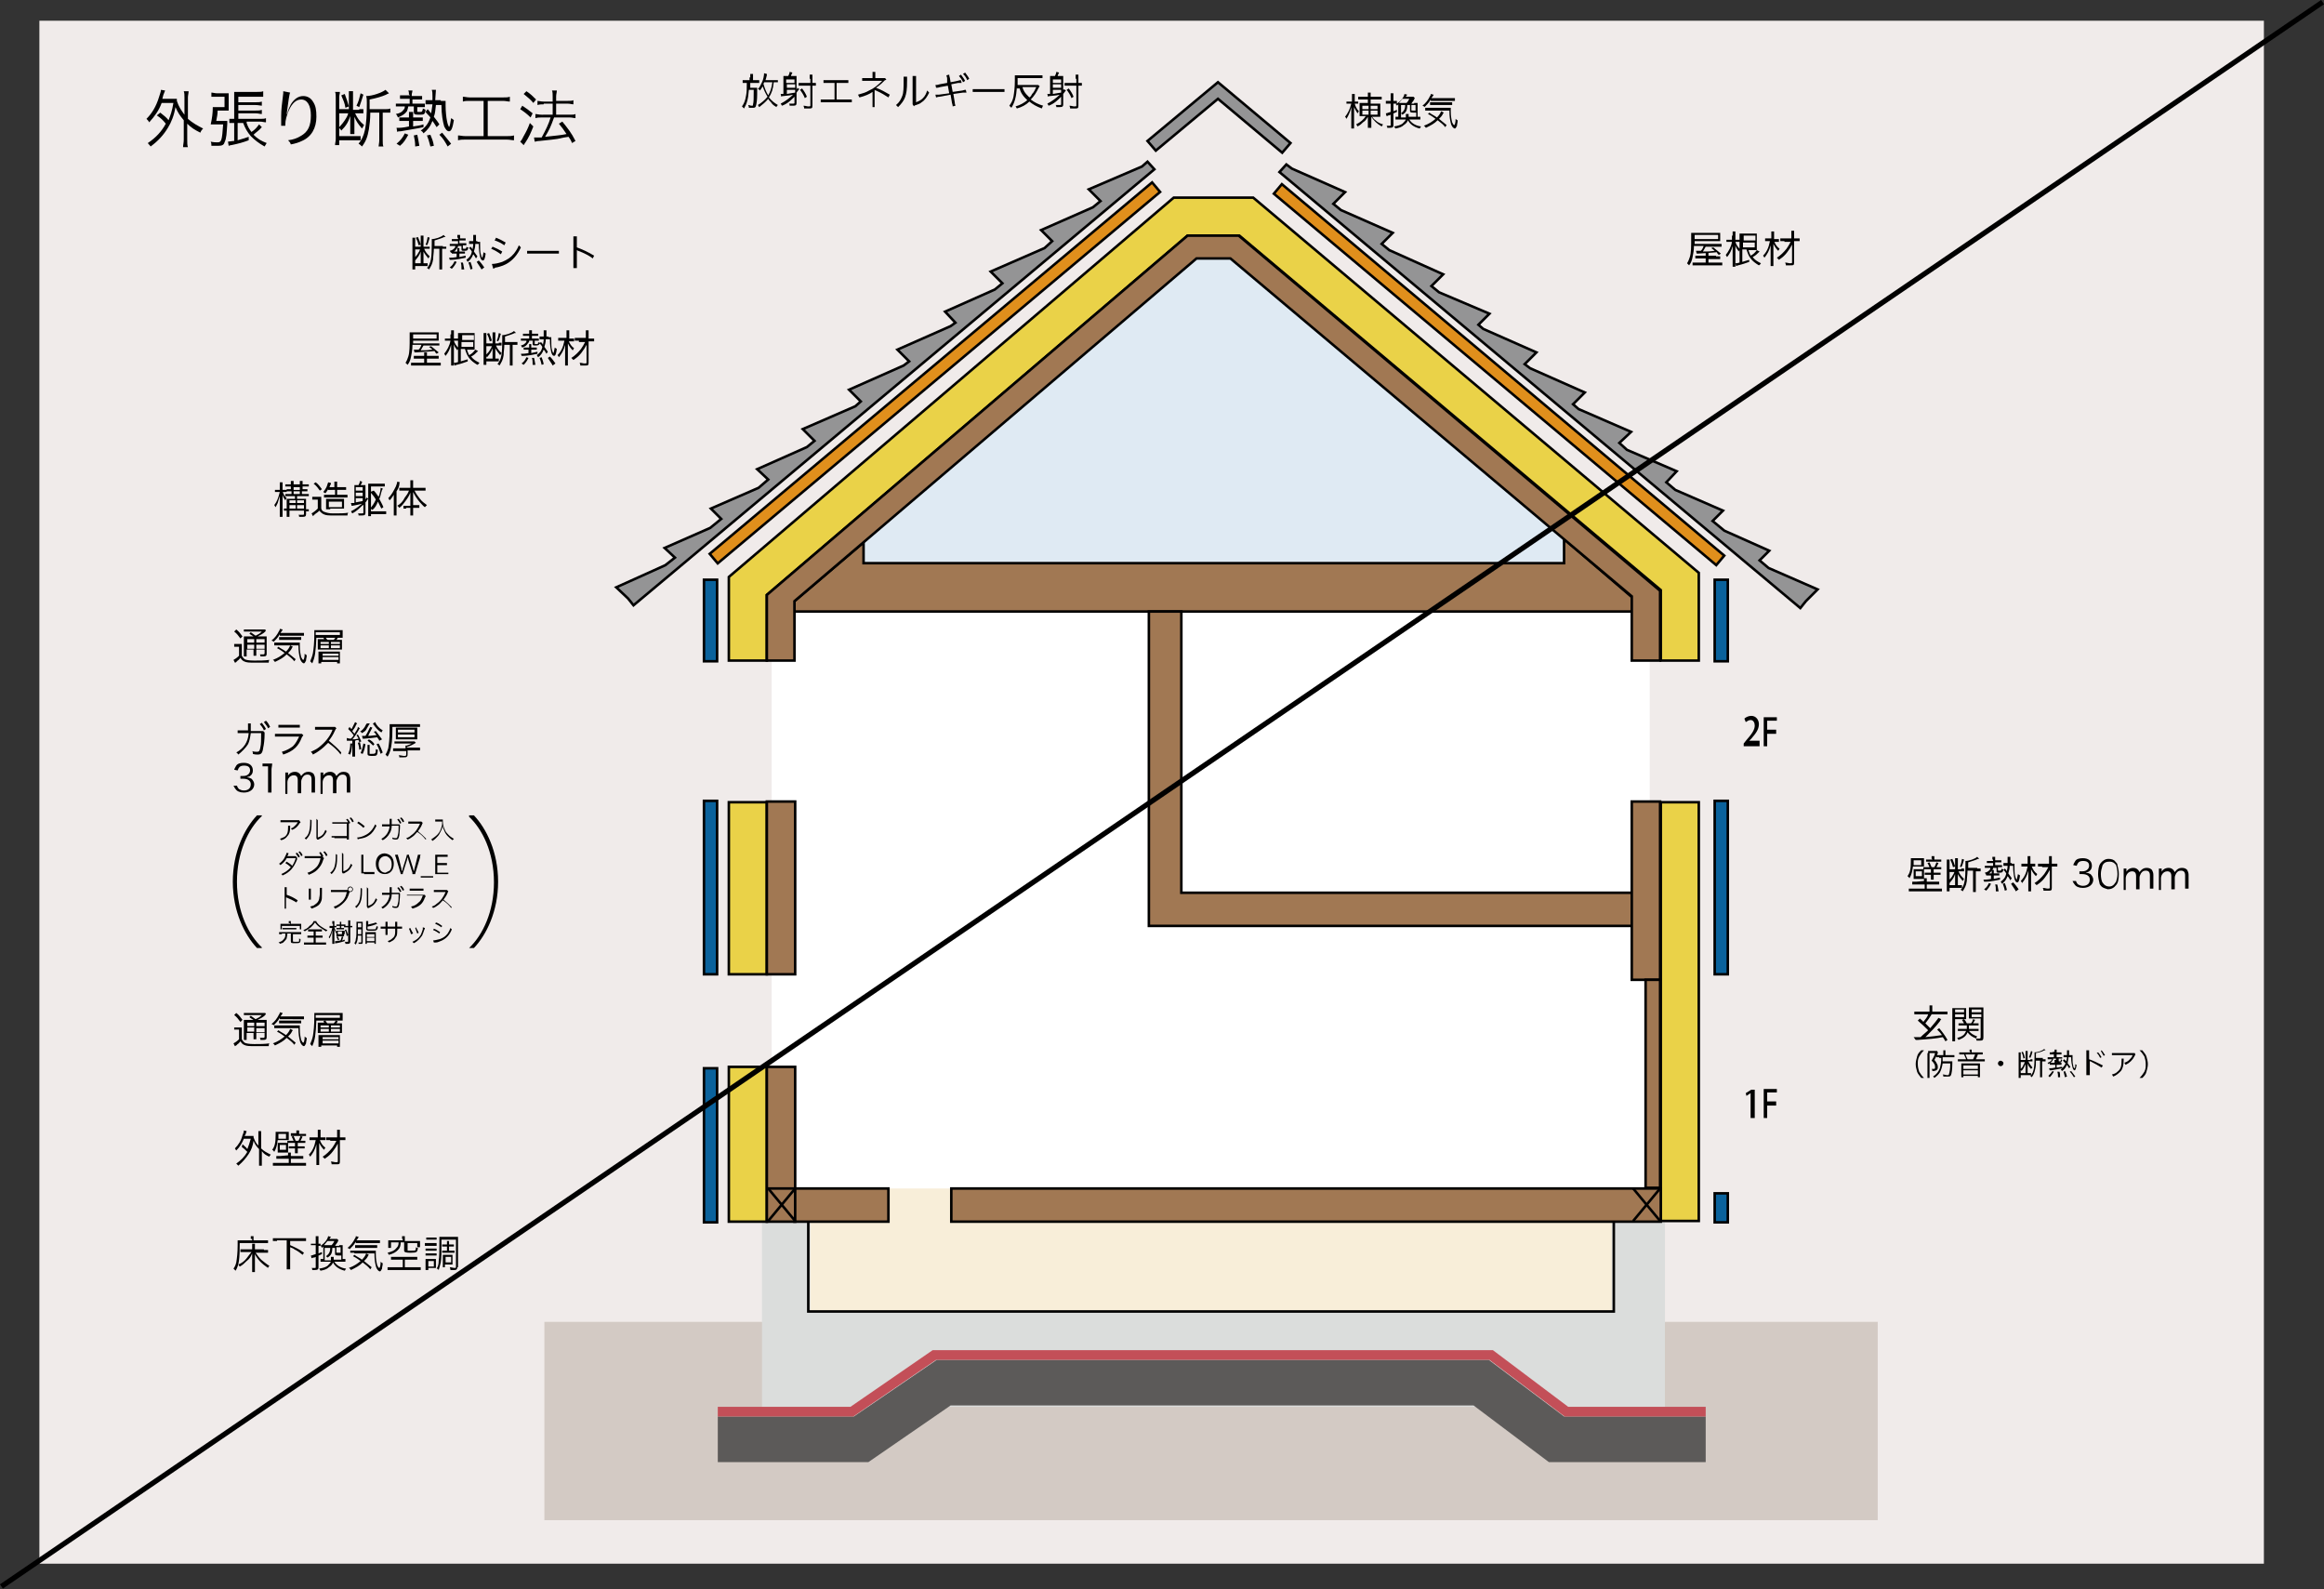
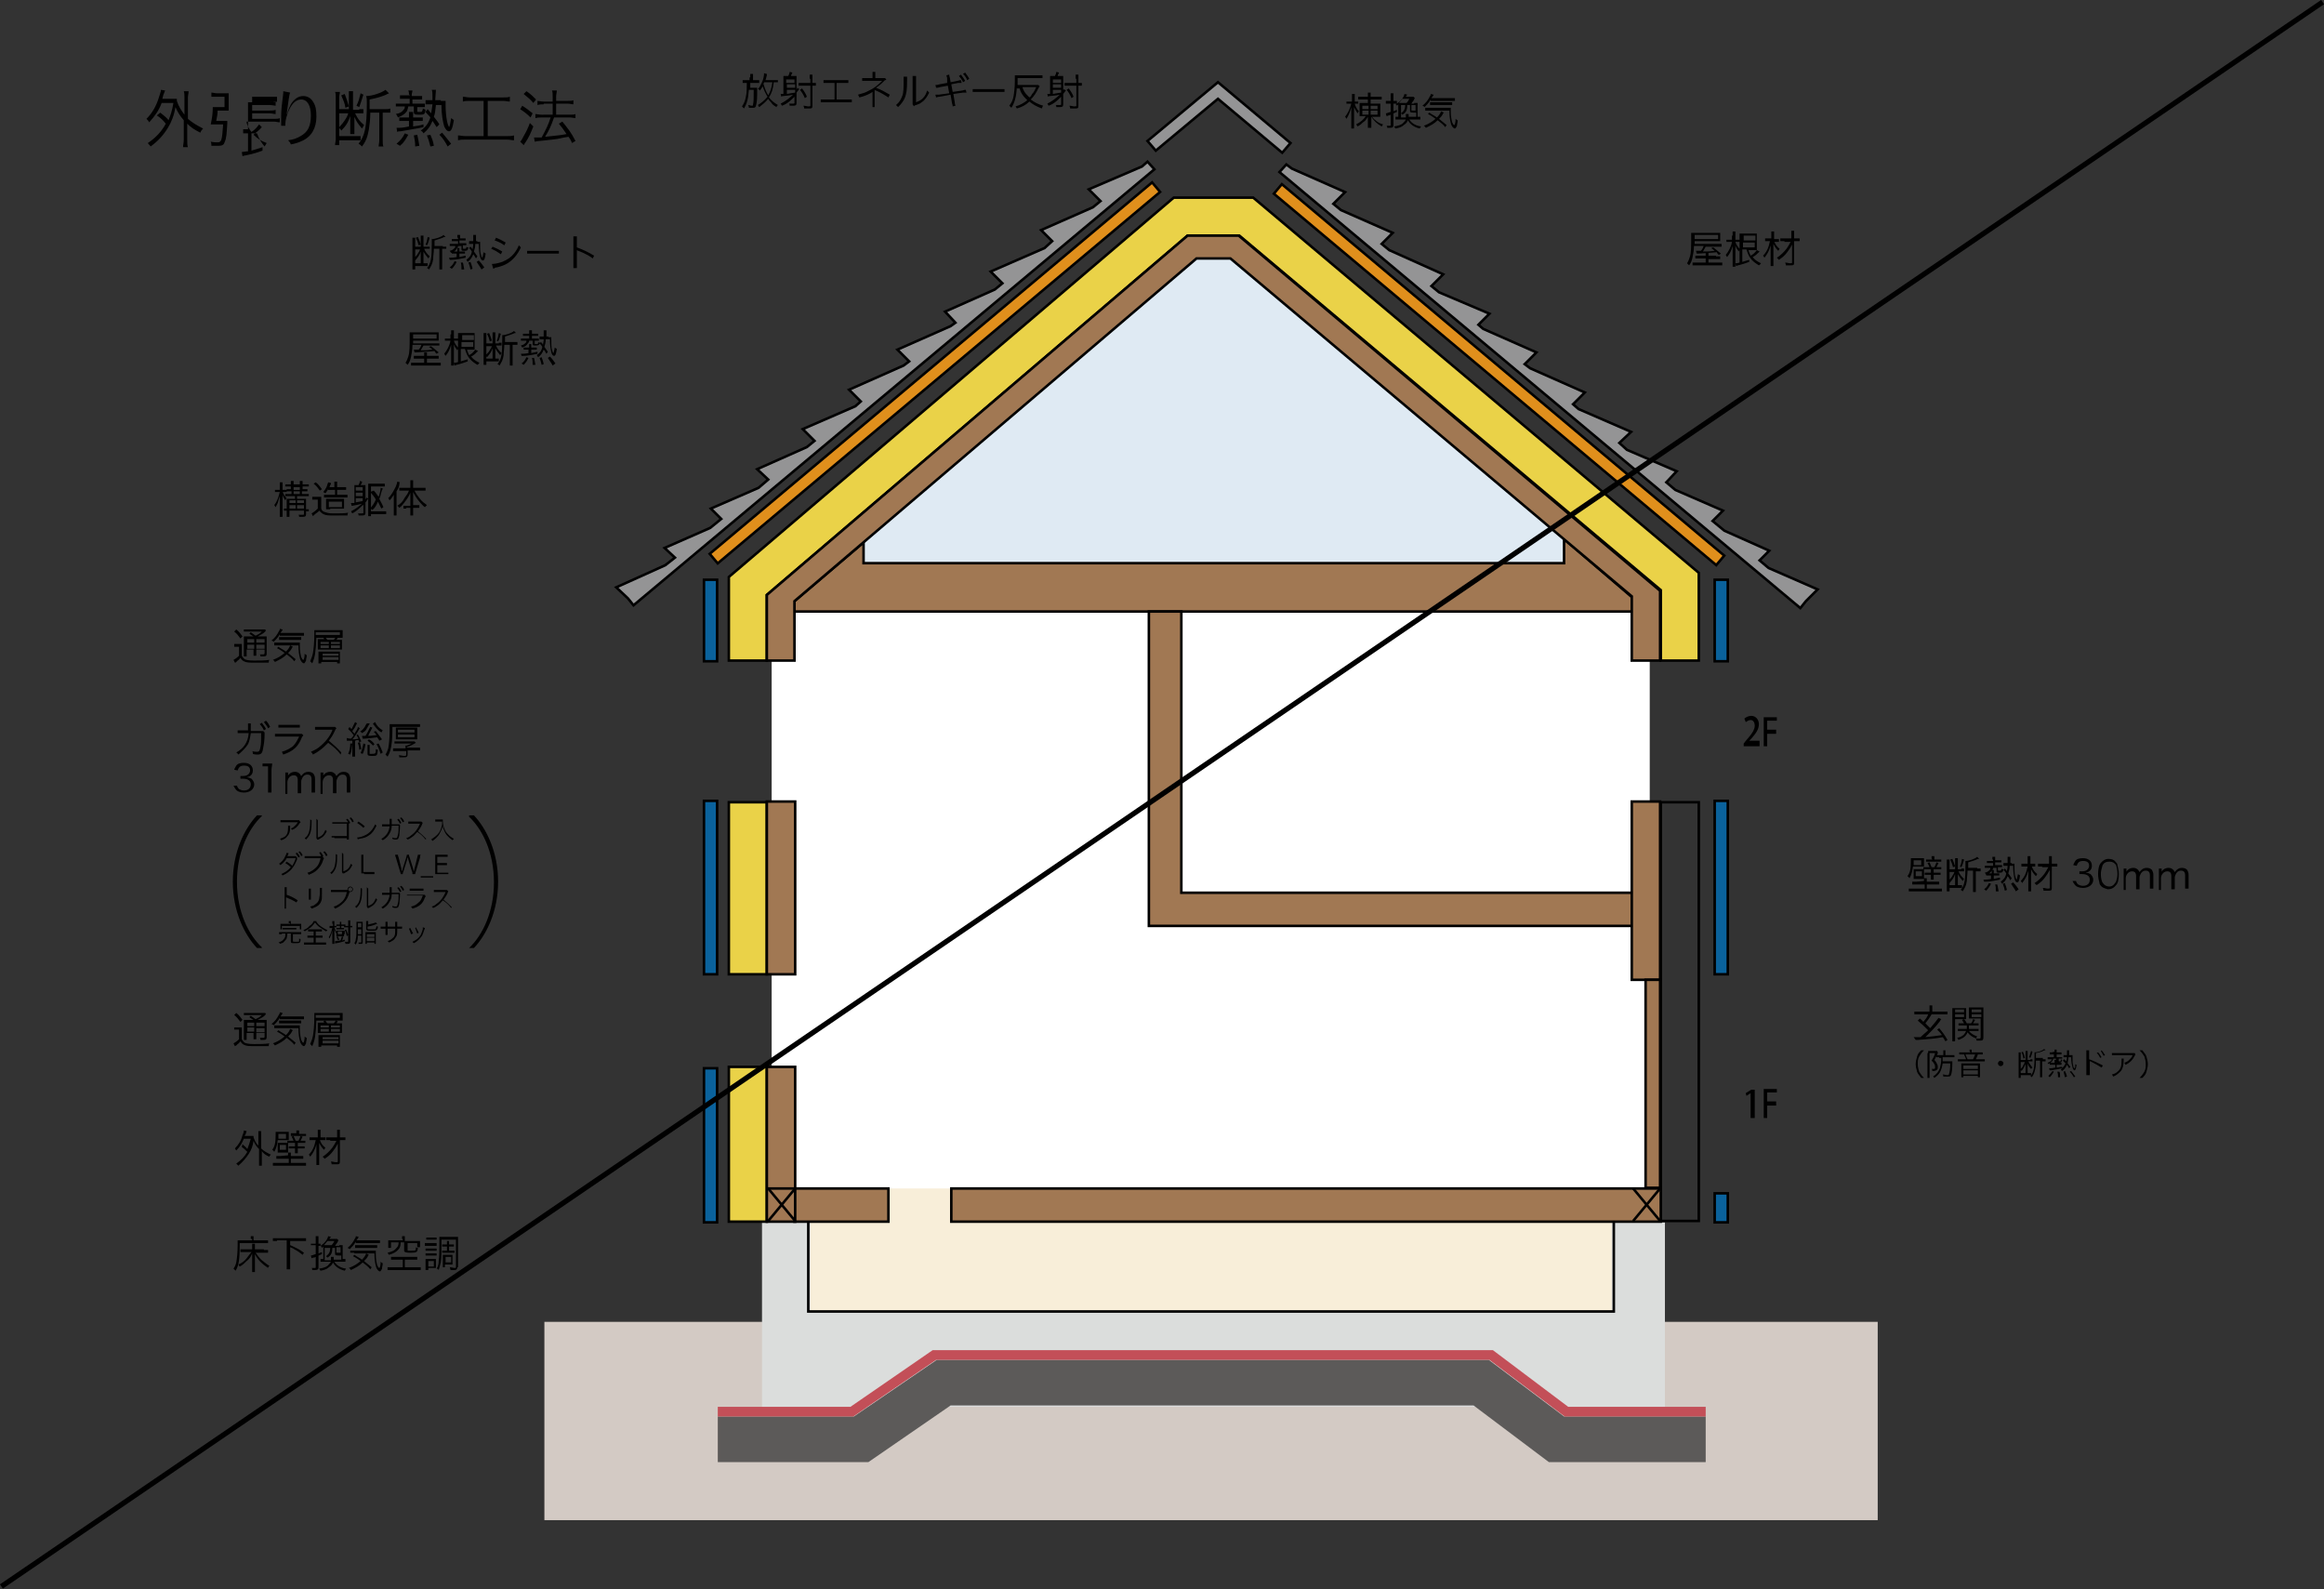
<svg xmlns="http://www.w3.org/2000/svg" version="1.1" id="レイヤー_1" x="0px" y="0px" viewBox="0 0 336.4 230" style="enable-background:new 0 0 336.4 230;" xml:space="preserve">
  <rect x="0" y="0" width="336.4" height="230" fill="#333333" stroke="none" />
  <style type="text/css">
	.st0{fill:#F0EBEA;}
	.st1{fill:#FFFFFF;}
	.st2{fill:#DFEAF3;}
	.st3{fill:#D3CAC4;}
	.st4{fill:#DBDDDC;}
	.st5{fill:#F8EED9;}
	.st6{fill:#949495;}
	.st7{fill:none;stroke:#000000;stroke-width:0.367;stroke-miterlimit:10;}
	.st8{fill:#EAD248;}
	.st9{fill:#E08F1C;}
	.st10{fill:#A17853;}
	.st11{fill:#0A629C;}
	.st12{fill:#5C5A59;}
	.st13{fill:#C34F58;}
	.st14{fill:none;stroke:#000000;stroke-width:0.75;stroke-miterlimit:10;}
</style>
  <g>
-     <rect x="5.7" y="3" class="st0" width="322" height="223.3" />
    <rect x="111.7" y="86.2" class="st1" width="127.1" height="87.6" />
    <polygon class="st2" points="171.4,36.1 177.7,36.1 240.3,85.5 114.1,85.5  " />
    <rect x="78.8" y="191.3" class="st3" width="193" height="28.7" />
    <rect x="110.3" y="176.9" class="st4" width="130.7" height="26.7" />
    <rect x="117.3" y="172" class="st5" width="116" height="17.8" />
    <polygon class="st6" points="185.6,22.1 176.3,14.3 167.3,21.8 166.1,20.4 176.3,11.9 186.8,20.7  " />
    <polygon class="st7" points="185.6,22.1 176.3,14.3 167.3,21.8 166.1,20.4 176.3,11.9 186.8,20.7  " />
    <polygon class="st8" points="111,86.1 171.9,34.1 179.4,34.1 240.4,85.4 240.4,95.6 245.9,95.6 245.9,82.9 181.4,28.6 169.9,28.6    105.5,83.5 105.5,95.6 111,95.6  " />
    <polygon class="st7" points="111,86.1 171.9,34.1 179.4,34.1 240.4,85.4 240.4,95.6 245.9,95.6 245.9,82.9 181.4,28.6 169.9,28.6    105.5,83.5 105.5,95.6 111,95.6  " />
    <rect x="105.5" y="154.4" class="st8" width="5.5" height="22.4" />
    <rect x="105.5" y="154.4" class="st7" width="5.5" height="22.4" />
    <rect x="105.5" y="116.1" class="st8" width="5.5" height="24.9" />
    <rect x="105.5" y="116.1" class="st7" width="5.5" height="24.9" />
-     <rect x="240.4" y="116.1" class="st8" width="5.5" height="60.6" />
    <rect x="240.4" y="116.1" class="st7" width="5.5" height="60.6" />
    <polygon class="st6" points="185.2,24.9 186.2,23.8 187,24.4 194.7,27.8 193,29.5 194.1,30.4 201.6,33.7 200,35.3 201.1,36.2    208.9,39.7 207.2,41.4 208.3,42.3 215.6,45.4 214,47 214.7,47.6 222.4,51 220.7,52.7 221.5,53.3 229.4,56.8 227.7,58.5 228.5,59.2    236.1,62.5 234.4,64.1 235.5,65.1 242.7,68.2 241.2,69.8 242.5,70.9 249.4,73.9 247.9,75.4 249.6,76.8 256.1,79.7 254.7,81.1    256,82.2 263.1,85.3 261.4,87 260.6,88  " />
    <polygon class="st7" points="185.2,24.9 186.2,23.8 187,24.4 194.7,27.8 193,29.5 194.1,30.4 201.6,33.7 200,35.3 201.1,36.2    208.9,39.7 207.2,41.4 208.3,42.3 215.6,45.4 214,47 214.7,47.6 222.4,51 220.7,52.7 221.5,53.3 229.4,56.8 227.7,58.5 228.5,59.2    236.1,62.5 234.4,64.1 235.5,65.1 242.7,68.2 241.2,69.8 242.5,70.9 249.4,73.9 247.9,75.4 249.6,76.8 256.1,79.7 254.7,81.1    256,82.2 263.1,85.3 261.4,87 260.6,88  " />
    <rect x="216.1" y="12.5" transform="matrix(0.643 -0.766 0.766 0.643 35.864 185.527)" class="st9" width="1.8" height="83.6" />
    <rect x="216.1" y="12.5" transform="matrix(0.643 -0.766 0.766 0.643 35.864 185.527)" class="st7" width="1.8" height="83.6" />
    <polygon class="st10" points="236.2,88.5 115,88.5 115,87 125,78.5 125,81.5 226.4,81.5 226.4,78 236.2,86.4  " />
    <polygon class="st7" points="236.2,88.5 115,88.5 115,87 125,78.5 125,81.5 226.4,81.5 226.4,78 236.2,86.4  " />
    <rect x="137.7" y="172" class="st10" width="102.7" height="4.8" />
    <rect x="137.7" y="172" class="st7" width="102.7" height="4.8" />
    <rect x="115" y="172" class="st10" width="13.6" height="4.8" />
    <rect x="115" y="172" class="st7" width="13.6" height="4.8" />
    <rect x="101.9" y="83.9" class="st11" width="1.9" height="11.8" />
    <rect x="101.9" y="83.9" class="st7" width="1.9" height="11.8" />
    <rect x="101.9" y="115.9" class="st11" width="1.9" height="25.1" />
    <rect x="101.9" y="115.9" class="st7" width="1.9" height="25.1" />
    <rect x="248.2" y="83.9" class="st11" width="1.9" height="11.8" />
    <rect x="248.2" y="83.9" class="st7" width="1.9" height="11.8" />
    <rect x="248.2" y="172.7" class="st11" width="1.9" height="4.2" />
    <rect x="248.2" y="172.7" class="st7" width="1.9" height="4.2" />
    <rect x="248.2" y="115.9" class="st11" width="1.9" height="25.1" />
    <rect x="248.2" y="115.9" class="st7" width="1.9" height="25.1" />
    <rect x="101.9" y="154.6" class="st11" width="1.9" height="22.3" />
    <rect x="101.9" y="154.6" class="st7" width="1.9" height="22.3" />
    <polygon class="st12" points="246.9,211.6 224.2,211.6 213.3,203.4 137.6,203.4 125.7,211.6 103.9,211.6 103.9,205 123.6,205    135.6,196.8 215.5,196.8 226.4,205 246.9,205  " />
    <polygon class="st13" points="246.9,205 226.5,205 215.6,196.8 135.5,196.8 123.5,205 103.9,205 103.9,203.6 123.1,203.6    135,195.4 216.1,195.4 227,203.6 246.9,203.6  " />
    <polygon class="st10" points="236.4,134 166.3,134 166.3,88.5 171,88.5 171,129.2 236.4,129.2  " />
    <polygon class="st7" points="236.4,134 166.3,134 166.3,88.5 171,88.5 171,129.2 236.4,129.2  " />
    <polyline class="st7" points="117,176.8 117,189.8 233.6,189.8 233.6,176.9  " />
    <polygon class="st6" points="167.1,24.5 166.1,23.4 165.3,24.1 157.6,27.4 159.3,29.1 158.2,30 150.7,33.3 152.3,34.9 151.2,35.9    143.4,39.3 145.1,41 144,41.9 136.8,45.1 138.3,46.7 137.6,47.2 129.9,50.6 131.6,52.3 130.8,52.9 122.9,56.4 124.6,58.1    123.8,58.8 116.2,62.1 117.9,63.8 116.8,64.7 109.6,67.9 111.2,69.4 109.8,70.6 102.9,73.6 104.4,75.1 102.8,76.4 96.2,79.3    97.7,80.7 96.3,81.8 89.2,85 90.9,86.6 91.7,87.6  " />
    <polygon class="st7" points="167.1,24.5 166.1,23.4 165.3,24.1 157.6,27.4 159.3,29.1 158.2,30 150.7,33.3 152.3,34.9 151.2,35.9    143.4,39.3 145.1,41 144,41.9 136.8,45.1 138.3,46.7 137.6,47.2 129.9,50.6 131.6,52.3 130.8,52.9 122.9,56.4 124.6,58.1    123.8,58.8 116.2,62.1 117.9,63.8 116.8,64.7 109.6,67.9 111.2,69.4 109.8,70.6 102.9,73.6 104.4,75.1 102.8,76.4 96.2,79.3    97.7,80.7 96.3,81.8 89.2,85 90.9,86.6 91.7,87.6  " />
    <rect x="93.5" y="53" transform="matrix(0.766 -0.643 0.643 0.766 -2.971 99.675)" class="st9" width="83.6" height="1.8" />
    <rect x="93.5" y="53" transform="matrix(0.766 -0.643 0.643 0.766 -2.971 99.675)" class="st7" width="83.6" height="1.8" />
    <polygon class="st10" points="240.3,85.5 179.3,34.1 171.9,34.1 111,86.1 111,95.6 115,95.6 115,87 173.2,37.4 178.1,37.4    236.2,86.3 236.2,95.6 240.3,95.6  " />
    <polygon class="st7" points="240.3,85.5 179.3,34.1 171.9,34.1 111,86.1 111,95.6 115,95.6 115,87 173.2,37.4 178.1,37.4    236.2,86.3 236.2,95.6 240.3,95.6  " />
    <rect x="236.2" y="116" class="st10" width="4.1" height="25.8" />
    <rect x="236.2" y="116" class="st7" width="4.1" height="25.8" />
    <rect x="238.2" y="141.8" class="st10" width="2.1" height="30.1" />
    <rect x="238.2" y="141.8" class="st7" width="2.1" height="30.1" />
    <rect x="111" y="154.4" class="st10" width="4.1" height="22.4" />
    <rect x="111" y="154.4" class="st7" width="4.1" height="22.4" />
    <rect x="111" y="116" class="st10" width="4.1" height="25" />
    <rect x="111" y="116" class="st7" width="4.1" height="25" />
    <line class="st7" x1="115" y1="172" x2="110.9" y2="172" />
    <line class="st7" x1="111.2" y1="172" x2="115.1" y2="176.7" />
    <line class="st7" x1="115.1" y1="172" x2="111.2" y2="176.7" />
    <line class="st7" x1="236.4" y1="172" x2="240.3" y2="176.7" />
    <line class="st7" x1="240.3" y1="172" x2="236.4" y2="176.7" />
    <path d="M60.1,34.2c0,0.2,0,0.3,0,0.5v3.4h1.3c0.3,0,0.4,0,0.5,0v0.4c-0.1,0-0.3,0-0.5,0h-1.3v0.5h-0.4c0-0.2,0-0.3,0-0.5v-3.6   c0-0.2,0-0.3,0-0.5H60.1z M61.8,35.7c0.2,0,0.3,0,0.4,0V36c-0.1,0-0.2,0-0.4,0h-0.4c0.2,0.5,0.4,0.7,0.8,1.1   c-0.1,0.1-0.1,0.2-0.2,0.3c-0.3-0.4-0.5-0.6-0.7-1c0,0.2,0,0.4,0,0.6v0.6c0,0.3,0,0.3,0,0.5h-0.4c0-0.1,0-0.2,0-0.5v-0.6   c0-0.2,0-0.4,0-0.6c-0.2,0.6-0.4,0.8-0.8,1.3c-0.1-0.1-0.1-0.2-0.2-0.3c0.3-0.3,0.5-0.5,0.7-0.9c0.1-0.1,0.1-0.2,0.2-0.4h-0.4   c-0.1,0-0.2,0-0.4,0v-0.4c0.1,0,0.2,0,0.4,0h0.5v-1.1c0-0.2,0-0.4,0-0.5h0.4c0,0.1,0,0.3,0,0.5v1.1H61.8z M60.5,34.3   c0.2,0.5,0.3,0.7,0.4,1.1l-0.3,0.1c-0.1-0.4-0.2-0.7-0.4-1.1L60.5,34.3z M62.2,34.4C62,35,62,35.2,61.8,35.5l-0.2-0.1   c0.2-0.4,0.2-0.6,0.3-1.1L62.2,34.4z M64.1,35.7c0.2,0,0.4,0,0.5,0V36c-0.1,0-0.2,0-0.5,0H64v2.4c0,0.3,0,0.4,0,0.6h-0.4   c0-0.1,0-0.3,0-0.6V36h-0.8c0,0.6-0.1,1-0.1,1.5c-0.1,0.7-0.3,1-0.6,1.5c-0.1-0.1-0.2-0.2-0.3-0.2c0.6-0.7,0.7-1.5,0.7-3.6   c0-0.3,0-0.5,0-0.6c0.5,0,1.4-0.3,1.7-0.6l0.3,0.3c0,0,0,0-0.1,0c0,0,0,0-0.1,0c-0.4,0.2-0.8,0.3-1.4,0.5v0.6v0.2H64.1z" />
    <path d="M66.2,34.4c0-0.1,0-0.3,0-0.4h0.4c0,0.1,0,0.2,0,0.4v0.1H67c0.2,0,0.3,0,0.4,0v0.3c-0.1,0-0.2,0-0.4,0h-0.5v0.4h0.6   c0.2,0,0.3,0,0.4,0v0.3c-0.1,0-0.2,0-0.4,0H67v0.4c0,0.1,0,0.1,0.2,0.1c0.2,0,0.3,0,0.3-0.2l0-0.1c0.1,0.1,0.2,0.1,0.3,0.1   c-0.1,0.4-0.1,0.5-0.6,0.5c-0.3,0-0.4,0-0.4-0.2v-0.5h-0.5c0,0.2-0.1,0.3-0.2,0.4c-0.2,0.3-0.3,0.4-0.8,0.6   c-0.1-0.1-0.1-0.2-0.2-0.3c0.4-0.1,0.5-0.2,0.7-0.4c0.1-0.1,0.1-0.1,0.1-0.3h-0.4c-0.1,0-0.3,0-0.4,0v-0.3c0.1,0,0.2,0,0.4,0h0.8   v-0.4h-0.5c-0.2,0-0.3,0-0.4,0v-0.3c0.1,0,0.2,0,0.4,0h0.5V34.4z M65.7,36.7c-0.1,0-0.2,0-0.3,0v-0.3c0.1,0,0.2,0,0.3,0h0.5v-0.1   c0-0.2,0-0.3,0-0.4h0.3c0,0.1,0,0.2,0,0.4v0.1h0.5c0.2,0,0.2,0,0.3,0v0.3c-0.1,0-0.2,0-0.3,0h-0.5v0.5c0.4-0.1,0.5-0.1,0.9-0.2   l0,0.3c-0.5,0.1-1.4,0.3-2,0.3c-0.1,0-0.2,0-0.3,0l-0.1-0.3c0.1,0,0.1,0,0.1,0c0.2,0,0.5,0,1-0.1v-0.5H65.7z M65.1,38.7   c0.4-0.3,0.5-0.5,0.7-0.9l0.3,0.1c-0.2,0.4-0.4,0.7-0.7,1L65.1,38.7z M66.8,39c0-0.4,0-0.7-0.1-1l0.3,0c0.1,0.3,0.1,0.6,0.2,1   L66.8,39z M69.1,35c0.2,0,0.3,0,0.4,0c0,0.1,0,0.2,0,0.4c0,0.5,0,1.1,0.1,1.4c0.1,0.3,0.1,0.4,0.2,0.5c0.1-0.1,0.1-0.4,0.2-0.8   c0.1,0.1,0.2,0.1,0.3,0.2c-0.1,0.7-0.2,1-0.4,1c-0.2,0-0.3-0.2-0.4-0.5c-0.1-0.5-0.2-1-0.2-1.9h-0.5c0,0.5-0.1,0.7-0.2,1.1   c0.2,0.3,0.3,0.4,0.5,0.7l-0.2,0.3c-0.2-0.3-0.2-0.4-0.4-0.6c-0.2,0.5-0.4,0.8-0.8,1.1c-0.1-0.1-0.1-0.2-0.2-0.3   c0.4-0.3,0.7-0.6,0.8-1.2c-0.1-0.2-0.2-0.3-0.4-0.5l0.2-0.2c0.2,0.2,0.2,0.2,0.3,0.4c0-0.2,0.1-0.4,0.1-0.8h-0.2   c-0.1,0-0.3,0-0.4,0v-0.4c0.1,0,0.2,0,0.4,0h0.2c0-0.2,0-0.2,0-0.4c0-0.2,0-0.4,0-0.5h0.4c0,0.1,0,0.1,0,0.9H69.1z M68.1,39   c-0.1-0.5-0.2-0.7-0.3-1l0.3-0.1c0.1,0.3,0.2,0.5,0.3,1L68.1,39z M69.7,39c-0.2-0.4-0.4-0.6-0.7-1.1l0.3-0.2c0.4,0.4,0.5,0.6,0.8,1   L69.7,39z" />
    <path d="M71.3,35.7c0.5,0.2,0.9,0.4,1.4,0.7l-0.2,0.4c-0.4-0.3-0.9-0.6-1.4-0.8L71.3,35.7z M71.2,38.2c0.4,0,0.9-0.1,1.5-0.3   c0.7-0.3,1.2-0.6,1.7-1.2c0.3-0.4,0.5-0.7,0.7-1.2c0.1,0.1,0.2,0.2,0.3,0.3c-0.5,1.1-1.2,1.9-2.1,2.4c-0.4,0.2-0.9,0.4-1.4,0.5   c-0.1,0-0.2,0-0.3,0.1s-0.1,0-0.2,0.1L71.2,38.2z M71.8,34.4c0.5,0.2,0.9,0.4,1.4,0.7l-0.2,0.4c-0.4-0.3-1-0.6-1.4-0.7L71.8,34.4z" />
    <path d="M76.3,36.3c0.2,0,0.3,0,0.7,0h3.2c0.4,0,0.5,0,0.7,0v0.4c-0.2,0-0.3,0-0.7,0H77c-0.4,0-0.5,0-0.7,0V36.3z" />
    <path d="M83,38.8c0-0.1,0-0.3,0-0.6v-3.4c0-0.3,0-0.4,0-0.6h0.5c0,0.1,0,0.3,0,0.6v1c0.8,0.3,1.5,0.6,2.5,1.2l-0.2,0.4   c-0.5-0.4-1.3-0.8-2.1-1.1c-0.1,0-0.1-0.1-0.2-0.1l0,0c0,0.1,0,0.2,0,0.3v1.7c0,0.3,0,0.4,0,0.6H83z" />
    <path d="M59.7,50c0,0.6-0.1,1.1-0.2,1.6c-0.1,0.5-0.2,0.8-0.5,1.2c-0.1-0.1-0.2-0.2-0.3-0.3c0.2-0.3,0.3-0.6,0.4-0.9   c0.2-0.6,0.2-1.5,0.2-2.8c0-0.3,0-0.5,0-0.7c0.2,0,0.3,0,0.7,0h2.9c0.3,0,0.4,0,0.6,0c0,0.2,0,0.2,0,0.4v0.5c0,0.2,0,0.2,0,0.3   c-0.2,0-0.4,0-0.5,0h-3.2l0,0.4H63c0.4,0,0.5,0,0.6,0V50c-0.2,0-0.3,0-0.6,0h-1.7c-0.2,0.3-0.2,0.4-0.4,0.7c0.8,0,0.9,0,1.7-0.1   c-0.1-0.1-0.2-0.2-0.5-0.4l0.3-0.1c0.5,0.4,0.6,0.5,1.1,0.9l-0.3,0.2c-0.2-0.2-0.2-0.2-0.3-0.4c-0.8,0.1-1.5,0.1-2.7,0.2   c-0.1,0-0.1,0-0.2,0l-0.1-0.4c0.1,0,0.1,0,0.2,0c0,0,0,0,0.5,0c0.2-0.2,0.3-0.4,0.4-0.7H59.7z M62.9,51.5c0.3,0,0.4,0,0.6,0v0.4   c-0.2,0-0.3,0-0.6,0h-1.1v0.6h1.3c0.4,0,0.5,0,0.7,0v0.4c-0.2,0-0.4,0-0.7,0h-2.9c-0.3,0-0.5,0-0.7,0v-0.4c0.1,0,0.3,0,0.6,0h1.3   v-0.6h-0.9c-0.3,0-0.4,0-0.6,0v-0.4c0.1,0,0.2,0,0.6,0h0.9c0-0.2,0-0.3,0-0.5h0.4c0,0.1,0,0.2,0,0.5H62.9z M63.2,48.4h-3.4v0.6h3.4   V48.4z" />
    <path d="M65.3,48.4c0-0.3,0-0.4,0-0.6h0.4c0,0.1,0,0.3,0,0.6V49h0.3c0.2,0,0.3,0,0.4,0v0.3c-0.1,0-0.3,0-0.4,0h-0.3   c0.1,0.4,0.4,0.8,0.7,1.1c-0.1,0.1-0.2,0.2-0.2,0.3c-0.3-0.4-0.4-0.5-0.5-0.9c0,0.3,0,0.7,0,0.9v1.6c0,0.3,0,0.5,0,0.6h-0.4   c0-0.2,0-0.4,0-0.6v-1.5c0-0.3,0-0.5,0-0.9c-0.2,0.7-0.4,1.1-0.8,1.6c-0.1-0.1-0.1-0.2-0.2-0.3c0.4-0.5,0.8-1.2,0.9-1.9h-0.4   c-0.1,0-0.2,0-0.4,0V49c0.1,0,0.2,0,0.4,0h0.4V48.4z M69.2,50.8c-0.4,0.4-0.6,0.6-1,0.8c0.3,0.4,0.6,0.6,1.2,0.9   c-0.1,0.1-0.1,0.2-0.3,0.3c-0.5-0.3-0.9-0.6-1.2-1c-0.3-0.4-0.4-0.7-0.6-1.3h-0.6v1.8c0.4-0.1,0.6-0.2,1-0.3l0,0.3   c-0.6,0.2-0.8,0.3-1.6,0.5c-0.1,0-0.2,0.1-0.3,0.1l-0.1-0.4c0.2,0,0.3,0,0.6-0.1v-3.6c0-0.2,0-0.4,0-0.6c0.2,0,0.3,0,0.6,0h1.3   c0.3,0,0.4,0,0.5,0c0,0.1,0,0.3,0,0.6v1.2c0,0.3,0,0.5,0,0.6c-0.1,0-0.3,0-0.5,0h-0.6c0.1,0.4,0.2,0.5,0.3,0.8   c0.4-0.2,0.6-0.4,0.9-0.8L69.2,50.8z M68.6,48.5h-1.7v0.7h1.7V48.5z M66.8,50.2h1.7v-0.7h-1.7V50.2z" />
    <path d="M70.4,48c0,0.2,0,0.3,0,0.5v3.4h1.3c0.3,0,0.4,0,0.5,0v0.4c-0.1,0-0.3,0-0.5,0h-1.3v0.5H70c0-0.2,0-0.3,0-0.5v-3.6   c0-0.2,0-0.3,0-0.5H70.4z M72.2,49.6c0.2,0,0.3,0,0.4,0v0.4c-0.1,0-0.2,0-0.4,0h-0.4c0.2,0.5,0.4,0.7,0.8,1.1   c-0.1,0.1-0.1,0.2-0.2,0.3c-0.3-0.4-0.5-0.6-0.7-1c0,0.2,0,0.4,0,0.6v0.6c0,0.3,0,0.3,0,0.5h-0.4c0-0.1,0-0.2,0-0.5v-0.6   c0-0.2,0-0.4,0-0.6c-0.2,0.6-0.4,0.8-0.8,1.3c-0.1-0.1-0.1-0.2-0.2-0.3c0.3-0.3,0.5-0.5,0.7-0.9c0.1-0.1,0.1-0.2,0.2-0.4h-0.4   c-0.1,0-0.2,0-0.4,0v-0.4c0.1,0,0.2,0,0.4,0h0.5v-1.1c0-0.2,0-0.4,0-0.5h0.4c0,0.1,0,0.3,0,0.5v1.1H72.2z M70.8,48.2   c0.2,0.5,0.3,0.7,0.4,1.1l-0.3,0.1c-0.1-0.4-0.2-0.7-0.4-1.1L70.8,48.2z M72.5,48.3c-0.2,0.6-0.2,0.8-0.4,1.1l-0.2-0.1   c0.2-0.4,0.2-0.6,0.3-1.1L72.5,48.3z M74.4,49.5c0.2,0,0.4,0,0.5,0v0.4c-0.1,0-0.2,0-0.5,0h-0.2v2.4c0,0.3,0,0.4,0,0.6h-0.4   c0-0.1,0-0.3,0-0.6v-2.4h-0.8c0,0.6-0.1,1-0.1,1.5c-0.1,0.7-0.3,1-0.6,1.5c-0.1-0.1-0.2-0.2-0.3-0.2c0.6-0.7,0.7-1.5,0.7-3.6   c0-0.3,0-0.5,0-0.6c0.5,0,1.4-0.3,1.7-0.6l0.3,0.3c0,0,0,0-0.1,0c0,0,0,0-0.1,0c-0.4,0.2-0.8,0.3-1.4,0.5v0.6v0.2H74.4z" />
    <path d="M76.6,48.2c0-0.1,0-0.3,0-0.4h0.4c0,0.1,0,0.2,0,0.4v0.1h0.5c0.2,0,0.3,0,0.4,0v0.3c-0.1,0-0.2,0-0.4,0h-0.5v0.4h0.6   c0.2,0,0.3,0,0.4,0v0.3c-0.1,0-0.2,0-0.4,0h-0.2v0.4c0,0.1,0,0.1,0.2,0.1c0.2,0,0.3,0,0.3-0.2l0-0.1c0.1,0.1,0.2,0.1,0.3,0.1   C78,50,77.9,50,77.5,50c-0.3,0-0.4,0-0.4-0.2v-0.5h-0.5c0,0.2-0.1,0.3-0.2,0.4c-0.2,0.3-0.3,0.4-0.8,0.6c-0.1-0.1-0.1-0.2-0.2-0.3   c0.4-0.1,0.5-0.2,0.7-0.4c0.1-0.1,0.1-0.1,0.1-0.3h-0.4c-0.1,0-0.3,0-0.4,0V49c0.1,0,0.2,0,0.4,0h0.8v-0.4h-0.5c-0.2,0-0.3,0-0.4,0   v-0.3c0.1,0,0.2,0,0.4,0h0.5V48.2z M76.1,50.6c-0.1,0-0.2,0-0.3,0v-0.3c0.1,0,0.2,0,0.3,0h0.5v-0.1c0-0.2,0-0.3,0-0.4h0.3   c0,0.1,0,0.2,0,0.4v0.1h0.5c0.2,0,0.2,0,0.3,0v0.3c-0.1,0-0.2,0-0.3,0h-0.5v0.5c0.4-0.1,0.5-0.1,0.9-0.2l0,0.3   c-0.5,0.1-1.4,0.3-2,0.3c-0.1,0-0.2,0-0.3,0l-0.1-0.3c0.1,0,0.1,0,0.1,0c0.2,0,0.5,0,1-0.1v-0.5H76.1z M75.5,52.6   c0.4-0.3,0.5-0.5,0.7-0.9l0.3,0.1c-0.2,0.4-0.4,0.7-0.7,1L75.5,52.6z M77.1,52.8c0-0.4,0-0.7-0.1-1l0.3,0c0.1,0.3,0.1,0.6,0.2,1   L77.1,52.8z M79.4,48.8c0.2,0,0.3,0,0.4,0c0,0.1,0,0.2,0,0.4c0,0.5,0,1.1,0.1,1.4c0.1,0.3,0.1,0.4,0.2,0.5c0.1-0.1,0.1-0.4,0.2-0.8   c0.1,0.1,0.2,0.1,0.3,0.2c-0.1,0.7-0.2,1-0.4,1c-0.2,0-0.3-0.2-0.4-0.5c-0.1-0.5-0.2-1-0.2-1.9H79c0,0.5-0.1,0.7-0.2,1.1   c0.2,0.3,0.3,0.4,0.5,0.7l-0.2,0.3c-0.2-0.3-0.2-0.4-0.4-0.6c-0.2,0.5-0.4,0.8-0.8,1.1c-0.1-0.1-0.1-0.2-0.2-0.3   c0.4-0.3,0.7-0.6,0.8-1.2c-0.1-0.2-0.2-0.3-0.4-0.5l0.2-0.2c0.2,0.2,0.2,0.2,0.3,0.4c0-0.2,0.1-0.4,0.1-0.8h-0.2   c-0.1,0-0.3,0-0.4,0v-0.4c0.1,0,0.2,0,0.4,0h0.2c0-0.2,0-0.2,0-0.4c0-0.2,0-0.4,0-0.5h0.4c0,0.1,0,0.1,0,0.9H79.4z M78.4,52.8   c-0.1-0.5-0.2-0.7-0.3-1l0.3-0.1c0.1,0.3,0.2,0.5,0.3,1L78.4,52.8z M80,52.9c-0.2-0.4-0.4-0.6-0.7-1.1l0.3-0.2   c0.4,0.4,0.5,0.6,0.8,1L80,52.9z" />
-     <path d="M82.3,49.3c0.2,0.5,0.4,0.8,0.8,1.1c-0.1,0.1-0.1,0.2-0.2,0.3c-0.3-0.3-0.5-0.6-0.7-1c0,0.4,0,0.7,0,1.1v1.5   c0,0.3,0,0.4,0,0.6h-0.4c0-0.1,0-0.3,0-0.6v-1.4c0-0.3,0-0.8,0-1c-0.2,0.8-0.5,1.3-0.9,1.8c-0.1-0.2-0.1-0.2-0.2-0.3   c0.5-0.5,0.8-1.1,1-2.1h-0.4c-0.2,0-0.3,0-0.5,0v-0.4c0.1,0,0.2,0,0.5,0H82v-0.6c0-0.2,0-0.4,0-0.5h0.4c0,0.1,0,0.3,0,0.5V49h0.3   c0.2,0,0.3,0,0.4,0v0.4c-0.1,0-0.3,0-0.4,0H82.3z M83.8,49.3c-0.3,0-0.4,0-0.6,0v-0.4c0.2,0,0.3,0,0.6,0h1v-0.5c0-0.2,0-0.4,0-0.6   h0.4c0,0.2,0,0.4,0,0.6V49h0.3c0.2,0,0.4,0,0.5,0v0.4c-0.1,0-0.3,0-0.5,0h-0.3l0,3.1c0,0.4-0.1,0.4-0.6,0.4c-0.2,0-0.4,0-0.6,0   c0-0.1,0-0.2-0.1-0.4c0.3,0,0.5,0.1,0.7,0.1c0.2,0,0.3,0,0.3-0.1l0-2.6c-0.2,0.4-0.4,0.7-0.7,1.1c-0.3,0.4-0.6,0.7-1.2,1.1   c-0.1-0.1-0.2-0.2-0.3-0.3c0.5-0.3,1-0.8,1.4-1.3c0.2-0.3,0.4-0.6,0.6-1H83.8z" />
    <path d="M40.9,71.1c0.1,0.4,0.3,0.7,0.6,1c-0.1,0.1-0.1,0.1-0.2,0.3c-0.2-0.3-0.3-0.4-0.4-0.8c0,0.3,0,0.6,0,0.9v1.7   c0,0.3,0,0.5,0,0.6h-0.4c0-0.2,0-0.4,0-0.6v-1.5c0-0.3,0-0.6,0-0.9c-0.2,0.6-0.2,0.7-0.3,1c-0.1,0.2-0.2,0.4-0.3,0.6   c-0.1-0.1-0.1-0.2-0.2-0.3c0.4-0.5,0.6-1.1,0.8-1.9h-0.3c-0.2,0-0.3,0-0.4,0v-0.3c0.1,0,0.2,0,0.4,0h0.3v-0.5c0-0.3,0-0.5,0-0.6   h0.4c0,0.1,0,0.3,0,0.6v0.5h0.2c0.2,0,0.3,0,0.4,0v0.3c-0.1,0-0.2,0-0.4,0H40.9z M41.8,71.8c-0.2,0-0.4,0-0.5,0v-0.3   c0.1,0,0.3,0,0.5,0h0.4v-0.4H42c-0.2,0-0.3,0-0.5,0v-0.3c0.1,0,0.3,0,0.5,0h0.1v-0.4h-0.3c-0.2,0-0.3,0-0.5,0v-0.3   c0.1,0,0.3,0,0.5,0h0.3c0-0.3,0-0.4,0-0.5h0.4c0,0.1,0,0.2,0,0.5h0.9c0-0.3,0-0.4,0-0.5h0.4c0,0.1,0,0.3,0,0.5h0.4   c0.2,0,0.3,0,0.5,0v0.3c-0.2,0-0.3,0-0.5,0h-0.4v0.4H44c0.2,0,0.3,0,0.5,0v0.3c-0.1,0-0.3,0-0.5,0h-0.3v0.4h0.5c0.2,0,0.4,0,0.5,0   v0.3c-0.2,0-0.3,0-0.5,0H43v0.4h0.8c0.2,0,0.4,0,0.5,0c0,0.1,0,0.3,0,0.6v0.9h0c0.2,0,0.3,0,0.4,0v0.3c-0.1,0-0.3,0-0.4,0h0v0.4   c0,0.3-0.1,0.4-0.5,0.4c-0.2,0-0.3,0-0.5,0c0-0.1,0-0.2-0.1-0.3c0.2,0,0.4,0,0.6,0c0.2,0,0.2,0,0.2-0.2v-0.4h-2.1v0.3   c0,0.4,0,0.4,0,0.6h-0.4c0-0.2,0-0.3,0-0.6v-0.3c-0.2,0-0.3,0-0.4,0v-0.3c0.1,0,0.2,0,0.4,0v-0.9c0-0.2,0-0.4,0-0.5   c0.1,0,0.3,0,0.6,0h0.6v-0.4H41.8z M42.8,72.4h-0.9v0.4h0.9V72.4z M42.8,73.1h-0.9v0.5h0.9V73.1z M43.4,70.5h-0.9v0.4h0.9V70.5z    M43.4,71.1h-0.9v0.4h0.9V71.1z M44,72.4h-1v0.4h1V72.4z M44,73.1h-1v0.5h1V73.1z" />
    <path d="M45.4,71.9c0.1,0,0.2,0,0.4,0h0.3c0.2,0,0.3,0,0.4,0c0,0.2,0,0.3,0,0.6v1.1c0.1,0.3,0.2,0.4,0.5,0.5   c0.3,0.1,0.6,0.2,1.2,0.2c1,0,1.7,0,2.2-0.1c-0.1,0.2-0.1,0.2-0.1,0.4c-0.6,0-1.2,0-1.9,0c-0.9,0-1.2,0-1.6-0.2   c-0.2-0.1-0.4-0.3-0.6-0.5c-0.2,0.3-0.4,0.3-0.7,0.6c0,0-0.1,0.1-0.2,0.2l-0.2-0.4c0.2-0.1,0.6-0.4,0.9-0.7v-1.3h-0.4   c-0.2,0-0.3,0-0.4,0V71.9z M45.7,69.8c0.4,0.3,0.6,0.6,0.9,1l-0.3,0.2c-0.3-0.4-0.5-0.7-0.9-1L45.7,69.8z M47.5,70.8   c-0.1,0.2-0.2,0.3-0.4,0.6c-0.1-0.1-0.2-0.1-0.3-0.2c0.3-0.4,0.5-0.7,0.6-1.1c0-0.1,0.1-0.2,0.1-0.3l0.4,0.1c0,0,0,0,0,0.1   c0,0.1,0,0.1-0.1,0.2c0,0.1-0.1,0.2-0.1,0.3h0.7v-0.2c0-0.3,0-0.4,0-0.6h0.4c0,0.1,0,0.3,0,0.6v0.2h0.8c0.3,0,0.4,0,0.5,0v0.4   c-0.1,0-0.3,0-0.5,0h-0.8v0.7h1c0.2,0,0.4,0,0.5,0v0.4c-0.2,0-0.3,0-0.5,0h-2.4c-0.2,0-0.3,0-0.5,0v-0.4c0.1,0,0.3,0,0.5,0h1.1   v-0.7H47.5z M47.8,73.7c-0.2,0-0.4,0-0.6,0c0-0.1,0-0.2,0-0.5v-0.5c0-0.3,0-0.4,0-0.5c0.2,0,0.3,0,0.6,0h1.4c0.3,0,0.4,0,0.6,0   c0,0.1,0,0.2,0,0.5v0.4c0,0.3,0,0.4,0,0.5c-0.2,0-0.3,0-0.6,0H47.8z M47.6,73.4h1.9v-0.8h-1.9V73.4z" />
    <path d="M52.5,73.1c-0.4,0.4-0.9,0.9-1.5,1.2c-0.1-0.1-0.1-0.2-0.2-0.3c0.6-0.3,1-0.6,1.6-1.1c-0.4,0.1-0.8,0.2-1.4,0.3   c0,0-0.1,0-0.1,0l-0.1-0.4c0,0,0,0,0.1,0c0.1,0,0.1,0,0.4,0v-2c0-0.3,0-0.4,0-0.6c0.2,0,0.3,0,0.5,0h0.1c0.1-0.2,0.2-0.4,0.2-0.6   l0.3,0.1c0,0,0,0.1,0,0.1c0,0.1-0.1,0.2-0.2,0.4h0.3c0.2,0,0.3,0,0.4,0c0,0.1,0,0.3,0,0.5v1.6c0.1-0.2,0.1-0.2,0.2-0.3l0.2,0.2   c-0.1,0.1-0.1,0.1-0.2,0.2c0,0.1-0.1,0.2-0.2,0.3v1.5c0,0.3-0.1,0.4-0.5,0.4c-0.1,0-0.2,0-0.5,0c0-0.2,0-0.2-0.1-0.3   c0.3,0,0.4,0,0.6,0c0.1,0,0.2,0,0.2-0.1V73.1z M52.5,70.5h-1V71h1V70.5z M51.5,71.8h1v-0.5h-1V71.8z M51.5,72.7   c0.4-0.1,0.7-0.1,1-0.2v-0.4h-1V72.7z M55.8,70.4c-0.1,0-0.3,0-0.5,0h-1.6V74h1.7c0.2,0,0.4,0,0.5,0v0.4c-0.1,0-0.3,0-0.5,0h-1.7   v0.3h-0.4c0-0.2,0-0.3,0-0.6v-3.6c0-0.2,0-0.4,0-0.5c0.1,0,0.3,0,0.5,0h1.4c0.2,0,0.4,0,0.5,0V70.4z M54.1,71   c0.3,0.3,0.4,0.5,0.7,0.9c0.2-0.5,0.3-1,0.3-1.3l0.3,0.1c0,0.1,0,0.1-0.1,0.2c-0.2,0.6-0.2,0.9-0.4,1.3c0.2,0.4,0.4,0.7,0.6,1.2   l-0.3,0.2c-0.2-0.4-0.3-0.6-0.5-1c-0.2,0.5-0.4,0.9-0.8,1.2c-0.1-0.1-0.1-0.1-0.3-0.2c0.3-0.4,0.6-0.8,0.8-1.3   c-0.2-0.4-0.5-0.7-0.8-1.1L54.1,71z" />
    <path d="M57,72.3c0-0.2,0-0.4,0-0.7c-0.2,0.3-0.3,0.5-0.6,0.8c-0.1-0.1-0.1-0.2-0.2-0.3c0.5-0.5,0.8-1.1,1.1-1.7   c0.1-0.3,0.2-0.5,0.2-0.7l0.4,0.1c-0.1,0.1-0.1,0.2-0.1,0.4c-0.1,0.4-0.2,0.6-0.4,0.9V74c0,0.3,0,0.5,0,0.6h-0.4c0-0.2,0-0.4,0-0.7   V72.3z M58.8,73.6c-0.2,0-0.3,0-0.4,0v-0.4c0.1,0,0.2,0,0.5,0h0.5v-1.2c0-0.3,0-0.4,0-0.7c-0.2,0.5-0.4,0.8-0.7,1.2   c-0.3,0.4-0.5,0.7-0.9,1c-0.1-0.1-0.1-0.2-0.3-0.3c0.5-0.3,0.8-0.6,1.1-1.2c0.3-0.4,0.4-0.5,0.6-1h-0.9c-0.2,0-0.4,0-0.5,0v-0.4   c0.1,0,0.3,0,0.6,0h1v-0.6c0-0.2,0-0.4,0-0.5h0.4c0,0.1,0,0.3,0,0.5v0.6h1.2c0.2,0,0.4,0,0.6,0v0.4c-0.2,0-0.3,0-0.6,0h-1   c0.3,0.6,0.5,0.8,0.8,1.2c0.3,0.4,0.6,0.6,1,0.9c-0.1,0.1-0.2,0.2-0.3,0.3c-0.3-0.2-0.5-0.5-0.8-0.8c-0.4-0.5-0.6-0.8-0.9-1.4   c0,0.3,0,0.5,0,0.7v1.2h0.5c0.2,0,0.3,0,0.4,0v0.4c-0.1,0-0.2,0-0.4,0h-0.5v0.5c0,0.2,0,0.4,0,0.6h-0.4c0-0.2,0-0.4,0-0.6v-0.5   H58.8z" />
    <path d="M33.9,93.2c0.1,0,0.2,0,0.4,0h0.3c0.2,0,0.3,0,0.4,0c0,0.2,0,0.3,0,0.6v1.1c0.1,0.2,0.2,0.3,0.4,0.5   c0.2,0.1,0.6,0.2,1.4,0.2c0.8,0,1.5,0,2.2-0.1c-0.1,0.1-0.1,0.3-0.1,0.4c-0.6,0-1.3,0-1.8,0c-1.1,0-1.4,0-1.8-0.2   c-0.2-0.1-0.3-0.2-0.5-0.5c-0.2,0.2-0.2,0.3-0.4,0.4c-0.1,0.1-0.1,0.1-0.2,0.2c-0.1,0.1-0.1,0.1-0.2,0.1l-0.2-0.4   c0.2-0.1,0.5-0.3,0.8-0.6v-1.3h-0.3c-0.2,0-0.3,0-0.4,0V93.2z M34.2,91.1c0.4,0.3,0.6,0.6,0.9,1l-0.3,0.3c-0.3-0.4-0.5-0.7-0.9-1   L34.2,91.1z M36.8,92.2c-0.2-0.2-0.5-0.3-0.7-0.5l0.2-0.2c0.3,0.2,0.4,0.3,0.7,0.5c0.4-0.2,0.6-0.3,0.9-0.6h-2c-0.3,0-0.4,0-0.6,0   v-0.3c0.2,0,0.3,0,0.6,0h1.9c0.3,0,0.5,0,0.6,0l0.1,0.2c-0.1,0-0.1,0-0.1,0.1c-0.3,0.3-0.7,0.5-1.1,0.7H38c0.3,0,0.5,0,0.6,0   c0,0.2,0,0.4,0,0.7v1.8c0,0.3-0.1,0.4-0.5,0.4c-0.1,0-0.2,0-0.4,0c0-0.1,0-0.2-0.1-0.3c0.2,0,0.3,0,0.5,0c0.1,0,0.2,0,0.2-0.2v-0.5   h-1.2v0.3c0,0.3,0,0.4,0,0.6h-0.4c0-0.1,0-0.3,0-0.6v-0.3h-1v0.4c0,0.3,0,0.4,0,0.6h-0.4c0-0.1,0-0.3,0-0.6v-1.7c0-0.3,0-0.5,0-0.6   c0.2,0,0.3,0,0.6,0H36.8z M35.8,93h1v-0.5h-1V93z M35.8,93.9h1v-0.6h-1V93.9z M37.1,93h1.2v-0.5h-1.2V93z M38.3,93.3h-1.2v0.6h1.2   V93.3z" />
    <path d="M40.5,91.8c-0.3,0.5-0.5,0.7-0.9,1.1c0-0.1-0.1-0.1-0.3-0.2c0.5-0.4,0.8-0.8,1.1-1.4c0.1-0.1,0.1-0.2,0.1-0.3l0.4,0.1   c0,0.1,0,0.1-0.1,0.2c0,0.1-0.1,0.1-0.2,0.3h2.7c0.3,0,0.5,0,0.7,0v0.4c-0.1,0-0.4,0-0.7,0H40.5z M42.6,95.7   c-0.3-0.4-0.6-0.6-1.1-1c-0.5,0.5-0.9,0.7-1.7,1.1c-0.1-0.1-0.1-0.2-0.3-0.3c0.8-0.3,1.2-0.6,1.7-1c-0.3-0.2-0.5-0.4-1.1-0.7   l0.2-0.2c0.4,0.3,0.7,0.4,1.1,0.7c0.3-0.3,0.5-0.6,0.6-0.9l0.4,0.2c0,0,0,0-0.1,0.1c0,0,0,0-0.1,0.2c-0.1,0.2-0.3,0.4-0.5,0.6   c0.4,0.3,0.7,0.6,1.1,0.9L42.6,95.7z M40.3,93.4c-0.2,0-0.4,0-0.6,0V93c0.1,0,0.3,0,0.5,0h2.6c0.3,0,0.5,0,0.6,0c0,0.2,0,0.3,0,0.5   c0,0.7,0.1,1.2,0.2,1.6c0.1,0.2,0.2,0.4,0.3,0.4c0.1,0,0.2-0.4,0.2-0.9c0.1,0.1,0.2,0.2,0.3,0.2c0,0.4-0.1,0.5-0.1,0.8   c-0.1,0.2-0.2,0.4-0.3,0.4c-0.2,0-0.5-0.3-0.6-0.8c-0.1-0.4-0.2-0.9-0.2-1.8H40.3z M40.4,92.2c0.1,0,0.3,0,0.5,0h2.2   c0.3,0,0.4,0,0.5,0v0.4c-0.1,0-0.3,0-0.5,0h-2.2c-0.2,0-0.4,0-0.5,0V92.2z" />
    <path d="M45.8,92.2c-0.1,2.2-0.2,2.9-0.6,3.8c-0.1-0.1-0.2-0.2-0.3-0.3c0.2-0.5,0.3-0.7,0.4-1.2c0.1-0.6,0.2-1.5,0.2-2.8   c0-0.2,0-0.4,0-0.5c0.2,0,0.4,0,0.7,0H49c0.3,0,0.4,0,0.6,0c0,0.1,0,0.2,0,0.4v0.3c0,0.2,0,0.2,0,0.4c-0.2,0-0.3,0-0.6,0H45.8z    M49.2,91.5h-3.5v0.4h3.5V91.5z M47,92.6c-0.1-0.1-0.1-0.2-0.2-0.3l0.3-0.1c0.1,0.2,0.2,0.3,0.3,0.4h0.9c0.1-0.1,0.2-0.2,0.3-0.4   l0.3,0.1c-0.1,0.1-0.1,0.2-0.2,0.3H49c0.3,0,0.4,0,0.5,0c0,0.1,0,0.3,0,0.4v0.6c0,0.2,0,0.3,0,0.4c-0.1,0-0.3,0-0.5,0h-2.5   c-0.3,0-0.4,0-0.5,0c0-0.1,0-0.2,0-0.4V93c0-0.2,0-0.3,0-0.5c0.1,0,0.2,0,0.5,0H47z M48.7,94.3c0.3,0,0.4,0,0.5,0   c0,0.1,0,0.2,0,0.4v0.8c0,0.2,0,0.3,0,0.5h-0.4v-0.2h-2.3V96h-0.4c0-0.1,0-0.3,0-0.5v-0.8c0-0.2,0-0.3,0-0.4c0.1,0,0.3,0,0.5,0   H48.7z M46.4,93.2h1.2v-0.3h-1.2V93.2z M46.4,93.8h1.2v-0.4h-1.2V93.8z M46.7,94.9h2.3v-0.3h-2.3V94.9z M46.7,95.5h2.3v-0.4h-2.3   V95.5z M47.9,93.2h1.3v-0.3h-1.3V93.2z M47.9,93.8h1.3v-0.4h-1.3V93.8z" />
    <path d="M35.9,105.8c0-0.3,0-0.6,0-0.8c0-0.1,0-0.2,0-0.3l0.4,0c0,0.1,0,0.2,0,0.7c0,0.2,0,0.3,0,0.4l1.4,0c0.2,0,0.3,0,0.4,0   l0.2,0.2c0,0.1,0,0.1,0,0.3c0,0.7-0.1,1.5-0.2,1.9c-0.1,0.8-0.3,1-0.8,1c-0.2,0-0.4,0-0.7-0.1V109c0-0.1,0-0.2-0.1-0.3   c0.3,0.1,0.5,0.1,0.7,0.1c0.3,0,0.4-0.1,0.5-0.7c0.1-0.4,0.1-1.1,0.1-2l-1.5,0c-0.1,0.7-0.2,1.2-0.4,1.6c-0.3,0.5-0.9,1.1-1.4,1.5   c-0.1-0.1-0.1-0.2-0.3-0.3c1.1-0.6,1.7-1.5,1.8-2.8l-1,0c-0.3,0-0.4,0-0.6,0l0-0.4c0.2,0,0.3,0,0.6,0H35.9z M37.9,104.6   c0.2,0.3,0.4,0.5,0.6,0.9l-0.3,0.2c-0.1-0.3-0.4-0.7-0.6-0.9L37.9,104.6z M38.5,104.3c0.3,0.3,0.4,0.5,0.6,0.9l-0.3,0.2   c-0.1-0.3-0.4-0.6-0.6-0.9L38.5,104.3z" />
    <path d="M39.9,106.2c0.2,0,0.3,0,0.6,0h2.8c0.2,0,0.3,0,0.4,0l0.2,0.2c0,0.1-0.1,0.1-0.2,0.3c-0.5,1.3-1.2,2-2.7,2.5   c-0.1-0.2-0.1-0.2-0.2-0.4c0.7-0.2,1.2-0.5,1.6-0.8c0.4-0.4,0.6-0.8,0.9-1.4h-2.9c-0.3,0-0.5,0-0.6,0V106.2z M40.4,104.9   c0.2,0,0.3,0,0.6,0h1.8c0.3,0,0.4,0,0.6,0v0.4c-0.1,0-0.3,0-0.6,0h-1.9c-0.3,0-0.4,0-0.6,0V104.9z" />
    <path d="M49.3,109.2c-0.4-0.6-1.1-1.2-1.8-1.7c-0.4,0.4-0.7,0.7-1.1,1c-0.4,0.3-0.7,0.5-1.1,0.7c-0.1-0.2-0.1-0.2-0.3-0.4   c0.4-0.2,0.7-0.3,1.1-0.6c0.9-0.7,1.6-1.5,2-2.5c0,0,0,0,0-0.1c0,0,0,0,0,0c-0.1,0-0.1,0-0.1,0l-1.8,0c-0.2,0-0.4,0-0.6,0l0-0.4   c0.1,0,0.2,0,0.4,0h0.1l2,0c0.2,0,0.3,0,0.4,0l0.2,0.2c-0.1,0.1-0.1,0.1-0.2,0.3c-0.3,0.7-0.6,1.1-0.9,1.5c0.7,0.6,1.2,1,1.8,1.7   L49.3,109.2z" />
    <path d="M50.8,106.9C50.8,106.9,50.8,106.9,50.8,106.9c0.3-0.3,0.3-0.3,0.4-0.5c-0.3-0.4-0.4-0.5-0.8-0.9l0.2-0.3   c0.1,0.1,0.1,0.2,0.3,0.3c0.2-0.4,0.4-0.8,0.5-1l0.3,0.2c-0.1,0.1-0.1,0.1-0.2,0.3c-0.1,0.3-0.3,0.5-0.5,0.8   c0.1,0.2,0.2,0.2,0.3,0.4c0.3-0.5,0.5-0.7,0.5-1l0.3,0.2c-0.1,0.1-0.1,0.1-0.2,0.3c-0.3,0.5-0.6,1-0.9,1.3c0.4,0,0.4,0,0.9-0.1   c-0.1-0.2-0.1-0.2-0.3-0.5l0.2-0.1c0.2,0.3,0.3,0.6,0.5,1l-0.3,0.1c0-0.1-0.1-0.2-0.1-0.3c-0.3,0-0.3,0-0.5,0.1v1.8   c0,0.2,0,0.4,0,0.5h-0.4c0-0.2,0-0.3,0-0.5v-1.8c-0.2,0-0.3,0-0.4,0c-0.3,0-0.3,0-0.4,0l0-0.4C50.5,106.9,50.6,106.9,50.8,106.9   L50.8,106.9z M51,107.6c-0.1,0.7-0.1,1.1-0.3,1.6l-0.3-0.1c0.2-0.5,0.3-0.8,0.3-1.5L51,107.6z M52.1,107.4c0.1,0.4,0.1,0.6,0.2,1   l-0.3,0.1c0-0.4-0.1-0.7-0.2-1L52.1,107.4z M53.5,104.7c0,0.1,0,0.1-0.1,0.2c-0.1,0.2-0.3,0.5-0.4,0.7c-0.1,0.2-0.3,0.3-0.6,0.5   c-0.1-0.1-0.1-0.2-0.3-0.2c0.3-0.2,0.5-0.4,0.7-0.7c0.1-0.2,0.2-0.4,0.3-0.5L53.5,104.7z M52.2,109c0.2-0.5,0.3-0.8,0.4-1.4   l0.3,0.1c-0.1,0.6-0.2,1-0.4,1.4L52.2,109z M54.9,107.2c-0.1-0.3-0.2-0.3-0.3-0.5c-0.7,0.1-0.8,0.1-1.8,0.2c-0.1,0-0.2,0-0.3,0   l-0.1-0.4c0.1,0,0.1,0,0.2,0c0.1,0,0.1,0,0.3,0c0.4-0.6,0.5-1,0.7-1.3l0.3,0.1c-0.3,0.6-0.5,0.9-0.6,1.2c0.5,0,0.8-0.1,1.2-0.1   c-0.1-0.2-0.2-0.3-0.4-0.5l0.3-0.1c0.4,0.5,0.5,0.7,0.9,1.2L54.9,107.2z M53.5,107.7c0,0.1,0,0.3,0,0.4v0.9c0,0.1,0,0.1,0,0.1   c0,0,0.2,0,0.3,0c0.3,0,0.4,0,0.5-0.1c0.1-0.1,0.1-0.2,0.1-0.6c0.1,0.1,0.2,0.1,0.3,0.1c-0.1,0.9-0.1,0.9-0.9,0.9   c-0.5,0-0.6-0.1-0.6-0.3v-0.9c0-0.2,0-0.3,0-0.4H53.5z M53.4,107c0.4,0.2,0.6,0.4,0.8,0.7l-0.2,0.2c-0.3-0.3-0.5-0.5-0.8-0.7   L53.4,107z M54.3,104.5c0.2,0.5,0.6,0.9,1.1,1.2c-0.1,0.1-0.1,0.2-0.2,0.3c-0.5-0.3-0.8-0.7-1.1-1.1c-0.1-0.1-0.1-0.1-0.1-0.2   L54.3,104.5z M54.8,107.6c0.3,0.5,0.4,0.8,0.6,1.3l-0.3,0.2c-0.2-0.6-0.3-0.9-0.6-1.4L54.8,107.6z" />
    <path d="M56.8,105.5c0,1.5-0.1,2.4-0.3,3.1c-0.1,0.3-0.2,0.6-0.4,0.9c-0.1-0.1-0.2-0.2-0.3-0.3c0.2-0.3,0.3-0.6,0.4-0.9   c0.1-0.6,0.2-1.4,0.2-2.6c0-0.5,0-0.7,0-0.9c0.2,0,0.4,0,0.7,0h3.1c0.3,0,0.5,0,0.6,0v0.4c-0.2,0-0.3,0-0.6,0h-3.4V105.5z    M58.7,108.2c0-0.1,0-0.2,0-0.3h0.2c0.3-0.1,0.5-0.2,0.7-0.3h-1.9c-0.3,0-0.4,0-0.6,0v-0.3c0.1,0,0.3,0,0.5,0h2c0.2,0,0.3,0,0.4,0   l0.2,0.2c-0.5,0.3-0.9,0.5-1.3,0.6v0.1h1.3c0.2,0,0.4,0,0.6,0v0.4c-0.2,0-0.4,0-0.6,0H59v0.5c0,0.2,0,0.3-0.1,0.4   c-0.1,0.1-0.2,0.1-0.5,0.1c-0.2,0-0.4,0-0.6,0c0-0.2,0-0.2-0.1-0.3c0.3,0,0.6,0.1,0.8,0.1c0.2,0,0.3,0,0.3-0.2v-0.5h-1.3   c-0.2,0-0.4,0-0.6,0v-0.4c0.1,0,0.3,0,0.6,0H58.7z M57.3,105.8c0-0.2,0-0.3,0-0.5c0.2,0,0.3,0,0.6,0h1.9c0.3,0,0.4,0,0.6,0   c0,0.1,0,0.2,0,0.5v0.7c0,0.2,0,0.3,0,0.5c-0.2,0-0.4,0-0.6,0h-1.9c-0.2,0-0.4,0-0.6,0c0-0.1,0-0.3,0-0.5V105.8z M57.6,106H60v-0.4   h-2.4V106z M57.6,106.7H60v-0.4h-2.4V106.7z" />
    <path d="M34.3,113.7c0.1,0.3,0.2,0.4,0.3,0.5c0.2,0.1,0.4,0.2,0.7,0.2c0.6,0,1-0.3,1-0.9c0-0.5-0.4-0.8-1.1-0.8c-0.2,0-0.3,0-0.4,0   v-0.4c0.1,0,0.3,0,0.4,0c0.4,0,0.6-0.1,0.8-0.3c0.1-0.1,0.2-0.3,0.2-0.5c0-0.5-0.3-0.7-0.9-0.7c-0.3,0-0.6,0.1-0.7,0.3   c-0.1,0.1-0.1,0.2-0.2,0.4l-0.5-0.1c0.1-0.3,0.2-0.4,0.3-0.6c0.2-0.3,0.6-0.4,1.1-0.4c0.8,0,1.3,0.4,1.3,1.1c0,0.3-0.1,0.6-0.4,0.8   c-0.1,0.1-0.3,0.1-0.5,0.2c0.3,0,0.5,0.1,0.7,0.2c0.2,0.2,0.4,0.5,0.4,0.8c0,0.7-0.6,1.2-1.5,1.2c-0.6,0-1-0.2-1.2-0.5   c-0.1-0.1-0.2-0.3-0.3-0.5L34.3,113.7z" />
    <path d="M38.1,110.5c0.1,0,0.2,0,0.5,0h0.3c0.2,0,0.3,0,0.5,0c0,0.3-0.1,0.6-0.1,0.9v2.7c0,0.3,0,0.4,0,0.6h-0.5c0-0.2,0-0.4,0-0.6   v-3.2h-0.3c-0.2,0-0.3,0-0.5,0V110.5z" />
    <path d="M41.3,114.7c0-0.2,0-0.4,0-0.6v-1.7c0-0.3,0-0.4,0-0.6h0.4v0.3c0,0,0,0.1,0,0.2c0-0.1,0.1-0.2,0.2-0.3   c0.2-0.2,0.5-0.3,0.8-0.3c0.3,0,0.5,0.1,0.7,0.3c0.1,0.1,0.1,0.2,0.2,0.3c0.3-0.4,0.6-0.6,1-0.6c0.4,0,0.6,0.1,0.8,0.3   c0.1,0.2,0.2,0.4,0.2,0.7v1.4c0,0.3,0,0.4,0,0.6h-0.5c0-0.2,0-0.3,0-0.6v-1.3c0-0.5-0.2-0.7-0.6-0.7c-0.3,0-0.5,0.1-0.7,0.4   c-0.1,0.2-0.2,0.4-0.2,0.6v1.1c0,0.3,0,0.4,0,0.6h-0.5c0-0.2,0-0.3,0-0.6v-1.3c0-0.5-0.2-0.7-0.6-0.7c-0.3,0-0.6,0.2-0.7,0.4   c-0.1,0.1-0.2,0.4-0.2,0.6v1.1c0,0.3,0,0.4,0,0.6H41.3z" />
    <path d="M46.4,114.7c0-0.2,0-0.4,0-0.6v-1.7c0-0.3,0-0.4,0-0.6h0.4v0.3c0,0,0,0.1,0,0.2c0-0.1,0.1-0.2,0.2-0.3   c0.2-0.2,0.5-0.3,0.8-0.3c0.3,0,0.5,0.1,0.7,0.3c0.1,0.1,0.1,0.2,0.2,0.3c0.3-0.4,0.6-0.6,1-0.6c0.4,0,0.6,0.1,0.8,0.3   c0.1,0.2,0.2,0.4,0.2,0.7v1.4c0,0.3,0,0.4,0,0.6h-0.5c0-0.2,0-0.3,0-0.6v-1.3c0-0.5-0.2-0.7-0.6-0.7c-0.3,0-0.5,0.1-0.7,0.4   c-0.1,0.2-0.2,0.4-0.2,0.6v1.1c0,0.3,0,0.4,0,0.6h-0.5c0-0.2,0-0.3,0-0.6v-1.3c0-0.5-0.2-0.7-0.6-0.7c-0.3,0-0.6,0.2-0.7,0.4   c-0.1,0.1-0.2,0.4-0.2,0.6v1.1c0,0.3,0,0.4,0,0.6H46.4z" />
    <path d="M276.9,125.4c-0.1,0.7-0.2,1.2-0.5,1.7c-0.1-0.1-0.1-0.2-0.3-0.3c0.4-0.5,0.5-1.1,0.5-2.2c0-0.2,0-0.3,0-0.4   c0.1,0,0.2,0,0.5,0h0.9c0.2,0,0.4,0,0.5,0c0,0.1,0,0.2,0,0.4v0.4c0,0.2,0,0.3,0,0.4c0,0,0,0-0.1,0c0,0,0,0-0.1,0H278H276.9z    M278.5,127.5c0-0.2,0-0.3,0-0.4h0.4c0,0.1,0,0.2,0,0.4v0.1h1.2c0.3,0,0.4,0,0.6,0v0.4c-0.2,0-0.3,0-0.6,0h-1.2v0.6h1.6   c0.3,0,0.5,0,0.6,0v0.4c-0.2,0-0.4,0-0.6,0h-3.6c-0.2,0-0.4,0-0.6,0v-0.4c0.1,0,0.3,0,0.6,0h1.7v-0.6h-1.2c-0.3,0-0.4,0-0.6,0v-0.4   c0.1,0,0.3,0,0.6,0L278.5,127.5L278.5,127.5z M278.1,125.1v-0.6H277v0.2c0,0.1,0,0.3,0,0.5H278.1z M277,126.3c0-0.2,0-0.3,0-0.5   c0.1,0,0.2,0,0.4,0h0.6c0.3,0,0.4,0,0.5,0c0,0.1,0,0.2,0,0.5v0.4c0,0.3,0,0.3,0,0.5c-0.1,0-0.3,0-0.5,0h-0.5c-0.2,0-0.3,0-0.5,0   c0-0.2,0-0.2,0-0.5V126.3z M277.3,126.8h0.9v-0.7h-0.9V126.8z M279.3,125.5c-0.1-0.2-0.1-0.3-0.3-0.6l0.3-0.1   c0.1,0.3,0.2,0.4,0.3,0.7h0.4c0.1-0.2,0.2-0.4,0.3-0.7l0.3,0.1c-0.1,0.2-0.2,0.4-0.3,0.6h0.2c0.2,0,0.4,0,0.5,0v0.3   c-0.2,0-0.3,0-0.5,0h-0.6v0.5h0.5c0.2,0,0.3,0,0.5,0v0.3c-0.1,0-0.3,0-0.5,0h-0.5v0.1c0,0.3,0,0.5,0,0.6h-0.4c0-0.2,0-0.3,0-0.6   v-0.1h-0.4c-0.2,0-0.3,0-0.5,0v-0.3c0.1,0,0.2,0,0.5,0h0.4v-0.5h-0.6c-0.2,0-0.4,0-0.5,0v-0.3c0.1,0,0.3,0,0.5,0H279.3z    M279.6,124.3c0-0.2,0-0.2,0-0.4h0.4c0,0.1,0,0.2,0,0.4v0.1h0.5c0.2,0,0.4,0,0.5,0v0.3c-0.1,0-0.3,0-0.5,0h-1.2c-0.2,0-0.4,0-0.5,0   v-0.3c0.1,0,0.3,0,0.5,0h0.4V124.3z" />
    <path d="M282.2,124.2c0,0.2,0,0.3,0,0.5v3.4h1.3c0.3,0,0.4,0,0.5,0v0.4c-0.1,0-0.3,0-0.5,0h-1.3v0.5h-0.4c0-0.2,0-0.3,0-0.5v-3.6   c0-0.2,0-0.3,0-0.5H282.2z M283.9,125.7c0.2,0,0.3,0,0.4,0v0.4c-0.1,0-0.2,0-0.4,0h-0.4c0.2,0.5,0.4,0.7,0.8,1.1   c-0.1,0.1-0.1,0.2-0.2,0.3c-0.3-0.4-0.5-0.6-0.7-1c0,0.2,0,0.4,0,0.6v0.6c0,0.3,0,0.3,0,0.5h-0.4c0-0.1,0-0.2,0-0.5v-0.6   c0-0.2,0-0.4,0-0.6c-0.2,0.6-0.4,0.8-0.8,1.3c-0.1-0.1-0.1-0.2-0.2-0.3c0.3-0.3,0.5-0.5,0.7-0.9c0.1-0.1,0.1-0.2,0.2-0.4h-0.4   c-0.1,0-0.2,0-0.4,0v-0.4c0.1,0,0.2,0,0.4,0h0.5v-1.1c0-0.2,0-0.4,0-0.5h0.4c0,0.1,0,0.3,0,0.5v1.1H283.9z M282.6,124.3   c0.2,0.5,0.3,0.7,0.4,1.1l-0.3,0.1c-0.1-0.4-0.2-0.7-0.4-1.1L282.6,124.3z M284.3,124.4c-0.2,0.6-0.2,0.8-0.4,1.1l-0.2-0.1   c0.2-0.4,0.2-0.6,0.3-1.1L284.3,124.4z M286.2,125.7c0.2,0,0.4,0,0.5,0v0.4c-0.1,0-0.2,0-0.5,0h-0.2v2.4c0,0.3,0,0.4,0,0.6h-0.4   c0-0.1,0-0.3,0-0.6V126h-0.8c0,0.6-0.1,1-0.1,1.5c-0.1,0.7-0.3,1-0.6,1.5c-0.1-0.1-0.2-0.2-0.3-0.2c0.6-0.7,0.7-1.5,0.7-3.6   c0-0.3,0-0.5,0-0.6c0.5,0,1.4-0.3,1.7-0.6l0.3,0.3c0,0,0,0-0.1,0c0,0,0,0-0.1,0c-0.4,0.2-0.8,0.3-1.4,0.5v0.6v0.2H286.2z" />
    <path d="M288.4,124.4c0-0.1,0-0.3,0-0.4h0.4c0,0.1,0,0.2,0,0.4v0.1h0.5c0.2,0,0.3,0,0.4,0v0.3c-0.1,0-0.2,0-0.4,0h-0.5v0.4h0.6   c0.2,0,0.3,0,0.4,0v0.3c-0.1,0-0.2,0-0.4,0h-0.2v0.4c0,0.1,0,0.1,0.2,0.1c0.2,0,0.3,0,0.3-0.2l0-0.1c0.1,0.1,0.2,0.1,0.3,0.1   c-0.1,0.4-0.1,0.5-0.6,0.5c-0.3,0-0.4,0-0.4-0.2v-0.5h-0.5c0,0.2-0.1,0.3-0.2,0.4c-0.2,0.3-0.3,0.4-0.8,0.6   c-0.1-0.1-0.1-0.2-0.2-0.3c0.4-0.1,0.5-0.2,0.7-0.4c0.1-0.1,0.1-0.1,0.1-0.3h-0.4c-0.1,0-0.3,0-0.4,0v-0.3c0.1,0,0.2,0,0.4,0h0.8   v-0.4h-0.5c-0.2,0-0.3,0-0.4,0v-0.3c0.1,0,0.2,0,0.4,0h0.5V124.4z M287.8,126.7c-0.1,0-0.2,0-0.3,0v-0.3c0.1,0,0.2,0,0.3,0h0.5   v-0.1c0-0.2,0-0.3,0-0.4h0.3c0,0.1,0,0.2,0,0.4v0.1h0.5c0.2,0,0.2,0,0.3,0v0.3c-0.1,0-0.2,0-0.3,0h-0.5v0.5   c0.4-0.1,0.5-0.1,0.9-0.2l0,0.3c-0.5,0.1-1.4,0.3-2,0.3c-0.1,0-0.2,0-0.3,0l-0.1-0.3c0.1,0,0.1,0,0.1,0c0.2,0,0.5,0,1-0.1v-0.5   H287.8z M287.2,128.7c0.4-0.3,0.5-0.5,0.7-0.9l0.3,0.1c-0.2,0.4-0.4,0.7-0.7,1L287.2,128.7z M288.9,129c0-0.4,0-0.7-0.1-1l0.3,0   c0.1,0.3,0.1,0.6,0.2,1L288.9,129z M291.2,125c0.2,0,0.3,0,0.4,0c0,0.1,0,0.2,0,0.4c0,0.5,0,1.1,0.1,1.4c0.1,0.3,0.1,0.4,0.2,0.5   c0.1-0.1,0.1-0.4,0.2-0.8c0.1,0.1,0.2,0.1,0.3,0.2c-0.1,0.7-0.2,1-0.4,1c-0.2,0-0.3-0.2-0.4-0.5c-0.1-0.5-0.2-1-0.2-1.9h-0.5   c0,0.5-0.1,0.7-0.2,1.1c0.2,0.3,0.3,0.4,0.5,0.7l-0.2,0.3c-0.2-0.3-0.2-0.4-0.4-0.6c-0.2,0.5-0.4,0.8-0.8,1.1   c-0.1-0.1-0.1-0.2-0.2-0.3c0.4-0.3,0.7-0.6,0.8-1.2c-0.1-0.2-0.2-0.3-0.4-0.5l0.2-0.2c0.2,0.2,0.2,0.2,0.3,0.4   c0-0.2,0.1-0.4,0.1-0.8h-0.2c-0.1,0-0.3,0-0.4,0v-0.4c0.1,0,0.2,0,0.4,0h0.2c0-0.2,0-0.2,0-0.4c0-0.2,0-0.4,0-0.5h0.4   c0,0.1,0,0.1,0,0.9H291.2z M290.2,128.9c-0.1-0.5-0.2-0.7-0.3-1l0.3-0.1c0.1,0.3,0.2,0.5,0.3,1L290.2,128.9z M291.8,129   c-0.2-0.4-0.4-0.6-0.7-1.1l0.3-0.2c0.4,0.4,0.5,0.6,0.8,1L291.8,129z" />
    <path d="M294.1,125.4c0.2,0.5,0.4,0.8,0.8,1.1c-0.1,0.1-0.1,0.2-0.2,0.3c-0.3-0.3-0.5-0.6-0.7-1c0,0.4,0,0.7,0,1.1v1.5   c0,0.3,0,0.4,0,0.6h-0.4c0-0.1,0-0.3,0-0.6V127c0-0.3,0-0.8,0-1c-0.2,0.8-0.5,1.3-0.9,1.8c-0.1-0.2-0.1-0.2-0.2-0.3   c0.5-0.5,0.8-1.1,1-2.1h-0.4c-0.2,0-0.3,0-0.5,0v-0.4c0.1,0,0.2,0,0.5,0h0.4v-0.6c0-0.2,0-0.4,0-0.5h0.4c0,0.1,0,0.3,0,0.5v0.6h0.3   c0.2,0,0.3,0,0.4,0v0.4c-0.1,0-0.3,0-0.4,0H294.1z M295.6,125.4c-0.3,0-0.4,0-0.6,0v-0.4c0.2,0,0.3,0,0.6,0h1v-0.5   c0-0.2,0-0.4,0-0.6h0.4c0,0.2,0,0.4,0,0.6v0.5h0.3c0.2,0,0.4,0,0.5,0v0.4c-0.1,0-0.3,0-0.5,0h-0.3l0,3.1c0,0.4-0.1,0.4-0.6,0.4   c-0.2,0-0.4,0-0.6,0c0-0.1,0-0.2-0.1-0.4c0.3,0,0.5,0.1,0.7,0.1c0.2,0,0.3,0,0.3-0.1l0-2.6c-0.2,0.4-0.4,0.7-0.7,1.1   c-0.3,0.4-0.6,0.7-1.2,1.1c-0.1-0.1-0.2-0.2-0.3-0.3c0.5-0.3,1-0.8,1.4-1.3c0.2-0.3,0.4-0.6,0.6-1H295.6z" />
    <path d="M300.5,127.5c0.1,0.3,0.2,0.4,0.3,0.5c0.2,0.1,0.4,0.2,0.7,0.2c0.6,0,1-0.3,1-0.9c0-0.5-0.4-0.8-1.1-0.8   c-0.2,0-0.3,0-0.4,0v-0.4c0.1,0,0.3,0,0.4,0c0.4,0,0.6-0.1,0.8-0.3c0.1-0.1,0.2-0.3,0.2-0.5c0-0.5-0.3-0.7-0.9-0.7   c-0.3,0-0.6,0.1-0.7,0.3c-0.1,0.1-0.1,0.2-0.2,0.4l-0.5-0.1c0.1-0.3,0.2-0.4,0.3-0.6c0.2-0.3,0.6-0.4,1.1-0.4   c0.8,0,1.3,0.4,1.3,1.1c0,0.3-0.1,0.6-0.4,0.8c-0.1,0.1-0.3,0.1-0.5,0.2c0.3,0,0.5,0.1,0.7,0.2c0.2,0.2,0.4,0.5,0.4,0.8   c0,0.7-0.6,1.2-1.5,1.2c-0.6,0-1-0.2-1.2-0.5c-0.1-0.1-0.2-0.3-0.3-0.5L300.5,127.5z" />
    <path d="M304.2,128.3c-0.1-0.1-0.3-0.3-0.3-0.5c-0.1-0.4-0.2-0.8-0.2-1.3c0-0.6,0.1-1.2,0.3-1.5c0.3-0.4,0.7-0.7,1.2-0.7   c0.4,0,0.8,0.1,1,0.4c0.2,0.2,0.3,0.3,0.3,0.5c0.1,0.4,0.2,0.8,0.2,1.3c0,0.7-0.1,1.3-0.4,1.6c-0.3,0.4-0.7,0.6-1.2,0.6   C304.8,128.6,304.4,128.5,304.2,128.3 M304.5,125c-0.1,0.1-0.2,0.3-0.2,0.4c-0.1,0.3-0.2,0.7-0.2,1.1c0,0.5,0.1,1.1,0.3,1.3   c0.2,0.3,0.5,0.5,0.9,0.5c0.3,0,0.5-0.1,0.7-0.3c0.1-0.1,0.2-0.3,0.3-0.4c0.1-0.3,0.2-0.7,0.2-1.1c0-0.5-0.1-1-0.2-1.3   c-0.2-0.3-0.5-0.5-0.9-0.5C304.9,124.7,304.7,124.8,304.5,125" />
    <path d="M307.4,128.6c0-0.2,0-0.4,0-0.6v-1.7c0-0.3,0-0.4,0-0.6h0.4v0.3c0,0,0,0.1,0,0.2c0-0.1,0.1-0.2,0.2-0.3   c0.2-0.2,0.5-0.3,0.8-0.3c0.3,0,0.5,0.1,0.7,0.3c0.1,0.1,0.1,0.2,0.2,0.3c0.3-0.4,0.6-0.6,1-0.6c0.4,0,0.6,0.1,0.8,0.3   c0.1,0.2,0.2,0.4,0.2,0.7v1.4c0,0.3,0,0.4,0,0.6h-0.5c0-0.2,0-0.3,0-0.6v-1.3c0-0.5-0.2-0.7-0.6-0.7c-0.3,0-0.5,0.1-0.7,0.4   c-0.1,0.2-0.2,0.4-0.2,0.6v1.1c0,0.3,0,0.4,0,0.6h-0.5c0-0.2,0-0.3,0-0.6v-1.3c0-0.5-0.2-0.7-0.6-0.7c-0.3,0-0.6,0.2-0.7,0.4   c-0.1,0.1-0.2,0.4-0.2,0.6v1.1c0,0.3,0,0.4,0,0.6H307.4z" />
    <path d="M312.5,128.6c0-0.2,0-0.4,0-0.6v-1.7c0-0.3,0-0.4,0-0.6h0.4v0.3c0,0,0,0.1,0,0.2c0-0.1,0.1-0.2,0.2-0.3   c0.2-0.2,0.5-0.3,0.8-0.3c0.3,0,0.5,0.1,0.7,0.3c0.1,0.1,0.1,0.2,0.2,0.3c0.3-0.4,0.6-0.6,1-0.6c0.4,0,0.6,0.1,0.8,0.3   c0.1,0.2,0.2,0.4,0.2,0.7v1.4c0,0.3,0,0.4,0,0.6h-0.5c0-0.2,0-0.3,0-0.6v-1.3c0-0.5-0.2-0.7-0.6-0.7c-0.3,0-0.5,0.1-0.7,0.4   c-0.1,0.2-0.2,0.4-0.2,0.6v1.1c0,0.3,0,0.4,0,0.6h-0.5c0-0.2,0-0.3,0-0.6v-1.3c0-0.5-0.2-0.7-0.6-0.7c-0.3,0-0.6,0.2-0.7,0.4   c-0.1,0.1-0.2,0.4-0.2,0.6v1.1c0,0.3,0,0.4,0,0.6H312.5z" />
    <path d="M277,150.1c0.1,0,0.2,0,0.4,0c0.2,0,0.3,0,0.6,0c0.5-0.5,0.7-0.6,1.1-1c-0.5-0.5-0.8-0.8-1.5-1.4l0.3-0.3   c0.3,0.3,0.4,0.3,0.5,0.5c0.3-0.4,0.6-0.7,0.7-1.1h-1.4c-0.3,0-0.5,0-0.6,0v-0.4c0.2,0,0.4,0,0.6,0h1.6v-0.4c0-0.2,0-0.3,0-0.5h0.4   c0,0.1,0,0.3,0,0.5v0.4h1.6c0.3,0,0.5,0,0.6,0v0.4c-0.1,0-0.3,0-0.6,0h-1.7c-0.3,0.5-0.5,0.8-0.9,1.3c0.3,0.3,0.3,0.3,0.7,0.7   c0.6-0.7,1-1.2,1.2-1.5l0.4,0.2c-0.1,0.1-0.1,0.1-0.2,0.3c-0.6,0.8-1.4,1.6-2.1,2.3c0.9-0.1,1.8-0.2,2.4-0.3   c-0.2-0.3-0.3-0.4-0.7-0.8l0.3-0.2c0.5,0.6,0.8,1,1.2,1.7l-0.3,0.2c-0.2-0.3-0.2-0.4-0.4-0.6c-0.9,0.2-2.2,0.3-3.6,0.4   c-0.1,0-0.2,0-0.3,0L277,150.1z" />
    <path d="M283,150.1c0,0.3,0,0.5,0,0.6h-0.4c0-0.1,0-0.3,0-0.6v-3.6c0-0.3,0-0.4,0-0.6c0.2,0,0.3,0,0.6,0h0.8c0.3,0,0.4,0,0.6,0   c0,0.2,0,0.3,0,0.5v0.6c0,0.2,0,0.4,0,0.5c-0.2,0-0.3,0-0.6,0h-1V150.1z M283,146.5h1.3v-0.4H283V146.5z M283,147.2h1.3v-0.4H283   V147.2z M285,149.2c0.3,0.4,0.7,0.6,1.2,0.8c-0.1,0.1-0.1,0.2-0.2,0.3c0.2,0,0.3,0,0.5,0c0.1,0,0.2,0,0.2-0.2v-2.7h-1.1   c-0.2,0-0.4,0-0.6,0c0-0.1,0-0.3,0-0.5v-0.6c0-0.2,0-0.4,0-0.5c0.2,0,0.3,0,0.6,0h0.9c0.3,0,0.4,0,0.6,0c0,0.2,0,0.4,0,0.6v3.7   c0,0.4-0.1,0.5-0.5,0.5c-0.2,0-0.3,0-0.5,0c0-0.2,0-0.2-0.1-0.3c0.1,0,0.1,0,0.1,0c-0.6-0.2-1-0.5-1.3-0.9   c-0.2,0.5-0.5,0.8-1.3,1.1c-0.1-0.1-0.1-0.2-0.2-0.3c0.5-0.1,0.8-0.3,1-0.5c0.1-0.1,0.2-0.3,0.3-0.5h-0.7c-0.2,0-0.4,0-0.5,0v-0.3   c0.1,0,0.3,0,0.5,0h0.8c0-0.2,0-0.2,0-0.5h-0.7c-0.2,0-0.3,0-0.5,0v-0.3c0.1,0,0.2,0,0.5,0h0.3c-0.1-0.2-0.2-0.3-0.3-0.5l0.3-0.1   c0.2,0.2,0.3,0.4,0.4,0.6h0.6c0.2-0.2,0.2-0.3,0.3-0.6l0.3,0.1c-0.1,0.2-0.2,0.3-0.3,0.5h0.3c0.2,0,0.3,0,0.5,0v0.3   c-0.1,0-0.3,0-0.5,0H285c0,0.2,0,0.3,0,0.5h0.9c0.2,0,0.3,0,0.5,0v0.3c-0.1,0-0.3,0-0.5,0H285z M285.4,146.5h1.4v-0.4h-1.4V146.5z    M285.4,147.2h1.4v-0.4h-1.4V147.2z" />
    <path d="M33.9,148.7c0.1,0,0.2,0,0.4,0h0.3c0.2,0,0.3,0,0.4,0c0,0.2,0,0.3,0,0.6v1.1c0.1,0.2,0.2,0.3,0.4,0.5   c0.2,0.1,0.6,0.2,1.4,0.2c0.8,0,1.5,0,2.2-0.1c-0.1,0.1-0.1,0.3-0.1,0.4c-0.6,0-1.3,0-1.8,0c-1.1,0-1.4,0-1.8-0.2   c-0.2-0.1-0.3-0.2-0.5-0.5c-0.2,0.2-0.2,0.3-0.4,0.4c-0.1,0.1-0.1,0.1-0.2,0.2c-0.1,0-0.1,0.1-0.2,0.1l-0.2-0.4   c0.2-0.1,0.5-0.3,0.8-0.6V149h-0.3c-0.2,0-0.3,0-0.4,0V148.7z M34.2,146.6c0.4,0.3,0.6,0.6,0.9,1l-0.3,0.3c-0.3-0.4-0.5-0.7-0.9-1   L34.2,146.6z M36.8,147.7c-0.2-0.2-0.5-0.3-0.7-0.5l0.2-0.2c0.3,0.2,0.4,0.3,0.7,0.5c0.4-0.2,0.6-0.3,0.9-0.6h-2   c-0.3,0-0.4,0-0.6,0v-0.3c0.2,0,0.3,0,0.6,0h1.9c0.3,0,0.5,0,0.6,0l0.1,0.2c-0.1,0-0.1,0-0.1,0.1c-0.3,0.3-0.7,0.5-1.1,0.7H38   c0.3,0,0.5,0,0.6,0c0,0.2,0,0.4,0,0.7v1.8c0,0.3-0.1,0.4-0.5,0.4c-0.1,0-0.2,0-0.4,0c0-0.1,0-0.2-0.1-0.3c0.2,0,0.3,0,0.5,0   c0.1,0,0.2,0,0.2-0.2v-0.5h-1.2v0.3c0,0.3,0,0.4,0,0.6h-0.4c0-0.1,0-0.3,0-0.6v-0.3h-1v0.4c0,0.3,0,0.4,0,0.6h-0.4   c0-0.1,0-0.3,0-0.6v-1.7c0-0.3,0-0.5,0-0.6c0.2,0,0.3,0,0.6,0H36.8z M35.8,148.5h1V148h-1V148.5z M35.8,149.3h1v-0.6h-1V149.3z    M37.1,148.5h1.2V148h-1.2V148.5z M38.3,148.8h-1.2v0.6h1.2V148.8z" />
    <path d="M40.5,147.3c-0.3,0.5-0.5,0.7-0.9,1.1c0-0.1-0.1-0.1-0.3-0.2c0.5-0.4,0.8-0.8,1.1-1.4c0.1-0.1,0.1-0.2,0.1-0.3l0.4,0.1   c0,0.1,0,0.1-0.1,0.2c0,0.1-0.1,0.1-0.2,0.3h2.7c0.3,0,0.5,0,0.7,0v0.4c-0.1,0-0.4,0-0.7,0H40.5z M42.6,151.2   c-0.3-0.4-0.6-0.6-1.1-1c-0.5,0.5-0.9,0.7-1.7,1.1c-0.1-0.1-0.1-0.2-0.3-0.3c0.8-0.3,1.2-0.6,1.7-1c-0.3-0.2-0.5-0.4-1.1-0.7   l0.2-0.2c0.4,0.3,0.7,0.4,1.1,0.7c0.3-0.3,0.5-0.6,0.6-0.9l0.4,0.2c0,0,0,0-0.1,0.1c0,0,0,0-0.1,0.2c-0.1,0.2-0.3,0.4-0.5,0.6   c0.4,0.3,0.7,0.6,1.1,0.9L42.6,151.2z M40.3,148.8c-0.2,0-0.4,0-0.6,0v-0.4c0.1,0,0.3,0,0.5,0h2.6c0.3,0,0.5,0,0.6,0   c0,0.2,0,0.3,0,0.5c0,0.7,0.1,1.2,0.2,1.6c0.1,0.2,0.2,0.4,0.3,0.4c0.1,0,0.2-0.4,0.2-0.9c0.1,0.1,0.2,0.2,0.3,0.2   c0,0.4-0.1,0.5-0.1,0.8c-0.1,0.2-0.2,0.4-0.3,0.4c-0.2,0-0.5-0.3-0.6-0.8c-0.1-0.4-0.2-0.9-0.2-1.8H40.3z M40.4,147.7   c0.1,0,0.3,0,0.5,0h2.2c0.3,0,0.4,0,0.5,0v0.4c-0.1,0-0.3,0-0.5,0h-2.2c-0.2,0-0.4,0-0.5,0V147.7z" />
    <path d="M45.8,147.6c-0.1,2.2-0.2,2.9-0.6,3.8c-0.1-0.1-0.2-0.2-0.3-0.3c0.2-0.5,0.3-0.7,0.4-1.2c0.1-0.6,0.2-1.5,0.2-2.8   c0-0.2,0-0.4,0-0.5c0.2,0,0.4,0,0.7,0H49c0.3,0,0.4,0,0.6,0c0,0.1,0,0.2,0,0.4v0.3c0,0.2,0,0.2,0,0.4c-0.2,0-0.3,0-0.6,0H45.8z    M49.2,146.9h-3.5v0.4h3.5V146.9z M47,148.1c-0.1-0.1-0.1-0.2-0.2-0.3l0.3-0.1c0.1,0.2,0.2,0.3,0.3,0.4h0.9   c0.1-0.1,0.2-0.2,0.3-0.4l0.3,0.1c-0.1,0.1-0.1,0.2-0.2,0.3H49c0.3,0,0.4,0,0.5,0c0,0.1,0,0.3,0,0.4v0.6c0,0.2,0,0.3,0,0.4   c-0.1,0-0.3,0-0.5,0h-2.5c-0.3,0-0.4,0-0.5,0c0-0.1,0-0.2,0-0.4v-0.6c0-0.2,0-0.3,0-0.5c0.1,0,0.2,0,0.5,0H47z M48.7,149.8   c0.3,0,0.4,0,0.5,0c0,0.1,0,0.2,0,0.4v0.8c0,0.2,0,0.3,0,0.5h-0.4v-0.2h-2.3v0.2h-0.4c0-0.1,0-0.3,0-0.5v-0.8c0-0.2,0-0.3,0-0.4   c0.1,0,0.3,0,0.5,0H48.7z M46.4,148.7h1.2v-0.3h-1.2V148.7z M46.4,149.3h1.2v-0.4h-1.2V149.3z M46.7,150.4h2.3v-0.3h-2.3V150.4z    M46.7,151h2.3v-0.4h-2.3V151z M47.9,148.7h1.3v-0.3h-1.3V148.7z M47.9,149.3h1.3v-0.4h-1.3V149.3z" />
    <path d="M35.1,165.6c0.3,0.3,0.5,0.4,0.7,0.7c0.2-0.5,0.3-0.8,0.5-1.5h-1c-0.3,0.7-0.6,1.2-1.1,1.7c-0.1-0.1-0.1-0.2-0.2-0.3   c0.5-0.5,0.9-1.1,1.1-1.9c0.1-0.2,0.2-0.5,0.2-0.7l0.4,0.1c0,0.1-0.1,0.2-0.1,0.3c0,0.1-0.1,0.2-0.2,0.4h0.9c0.2,0,0.3,0,0.4,0   c0,0.1,0,0.1,0,0.2c0.2,0.5,0.3,0.8,0.7,1.2v-1.5c0-0.2,0-0.4,0-0.6h0.4c0,0.2,0,0.3,0,0.6v1.9c0.4,0.4,0.8,0.6,1.4,0.9   c-0.1,0.1-0.2,0.2-0.2,0.3c-0.5-0.2-0.8-0.4-1.1-0.8v1.4c0,0.3,0,0.5,0,0.7h-0.4c0-0.2,0-0.4,0-0.7v-1.7c-0.4-0.4-0.6-0.7-0.8-1.2   c-0.1,0.7-0.3,1.3-0.7,1.9c-0.4,0.6-0.8,1.1-1.5,1.7c-0.1-0.1-0.2-0.2-0.3-0.3c0.7-0.5,1.2-1,1.6-1.7c-0.3-0.3-0.5-0.5-0.8-0.7   L35.1,165.6z" />
    <path d="M40.2,165c-0.1,0.7-0.2,1.2-0.5,1.7c-0.1-0.1-0.1-0.2-0.3-0.3c0.4-0.5,0.5-1.1,0.5-2.2c0-0.2,0-0.3,0-0.4   c0.1,0,0.2,0,0.5,0h0.9c0.2,0,0.4,0,0.5,0c0,0.1,0,0.2,0,0.4v0.4c0,0.2,0,0.3,0,0.4c0,0,0,0-0.1,0c0,0,0,0-0.1,0h-0.2H40.2z    M41.7,167.2c0-0.2,0-0.3,0-0.4h0.4c0,0.1,0,0.2,0,0.4v0.1h1.2c0.3,0,0.4,0,0.6,0v0.4c-0.2,0-0.3,0-0.6,0h-1.2v0.6h1.6   c0.3,0,0.5,0,0.6,0v0.4c-0.2,0-0.4,0-0.6,0h-3.6c-0.2,0-0.4,0-0.6,0v-0.4c0.1,0,0.3,0,0.6,0h1.7v-0.6h-1.2c-0.3,0-0.4,0-0.6,0v-0.4   c0.1,0,0.3,0,0.6,0L41.7,167.2L41.7,167.2z M41.4,164.7v-0.6h-1.1v0.2c0,0.1,0,0.3,0,0.5H41.4z M40.2,165.9c0-0.2,0-0.3,0-0.5   c0.1,0,0.2,0,0.4,0h0.6c0.3,0,0.4,0,0.5,0c0,0.1,0,0.2,0,0.5v0.4c0,0.3,0,0.3,0,0.5c-0.1,0-0.3,0-0.5,0h-0.5c-0.2,0-0.3,0-0.5,0   c0-0.2,0-0.2,0-0.5V165.9z M40.5,166.4h0.9v-0.7h-0.9V166.4z M42.5,165.1c-0.1-0.2-0.1-0.3-0.3-0.6l0.3-0.1   c0.1,0.3,0.2,0.4,0.3,0.7h0.4c0.1-0.2,0.2-0.4,0.3-0.7l0.3,0.1c-0.1,0.2-0.2,0.4-0.3,0.6h0.2c0.2,0,0.4,0,0.5,0v0.3   c-0.2,0-0.3,0-0.5,0h-0.6v0.5h0.5c0.2,0,0.3,0,0.5,0v0.3c-0.1,0-0.3,0-0.5,0h-0.5v0.1c0,0.3,0,0.5,0,0.6h-0.4c0-0.2,0-0.3,0-0.6   v-0.1h-0.4c-0.2,0-0.3,0-0.5,0v-0.3c0.1,0,0.2,0,0.5,0h0.4v-0.5h-0.6c-0.2,0-0.4,0-0.5,0v-0.3c0.1,0,0.3,0,0.5,0H42.5z M42.9,164   c0-0.2,0-0.2,0-0.4h0.4c0,0.1,0,0.2,0,0.4v0.1h0.5c0.2,0,0.4,0,0.5,0v0.3c-0.1,0-0.3,0-0.5,0h-1.2c-0.2,0-0.4,0-0.5,0V164   c0.1,0,0.3,0,0.5,0h0.4V164z" />
    <path d="M46.3,165c0.2,0.5,0.4,0.8,0.8,1.1c-0.1,0.1-0.1,0.2-0.2,0.3c-0.3-0.3-0.5-0.6-0.7-1c0,0.4,0,0.7,0,1.1v1.5   c0,0.3,0,0.4,0,0.6h-0.4c0-0.1,0-0.3,0-0.6v-1.4c0-0.3,0-0.8,0-1c-0.2,0.8-0.5,1.3-0.9,1.8c-0.1-0.2-0.1-0.2-0.2-0.3   c0.5-0.5,0.8-1.1,1-2.1h-0.4c-0.2,0-0.3,0-0.5,0v-0.4c0.1,0,0.2,0,0.5,0H46v-0.6c0-0.2,0-0.4,0-0.5h0.4c0,0.1,0,0.3,0,0.5v0.6h0.3   c0.2,0,0.3,0,0.4,0v0.4c-0.1,0-0.3,0-0.4,0H46.3z M47.8,165c-0.3,0-0.4,0-0.6,0v-0.4c0.2,0,0.3,0,0.6,0h1v-0.5c0-0.2,0-0.4,0-0.6   h0.4c0,0.2,0,0.4,0,0.6v0.5h0.3c0.2,0,0.4,0,0.5,0v0.4c-0.1,0-0.3,0-0.5,0h-0.3l0,3.1c0,0.4-0.1,0.4-0.6,0.4c-0.2,0-0.4,0-0.6,0   c0-0.1,0-0.2-0.1-0.4c0.3,0,0.5,0.1,0.7,0.1c0.2,0,0.3,0,0.3-0.1l0-2.6c-0.2,0.4-0.4,0.7-0.7,1.1c-0.3,0.4-0.6,0.7-1.2,1.1   c-0.1-0.1-0.2-0.2-0.3-0.3c0.5-0.3,1-0.8,1.4-1.3c0.2-0.3,0.4-0.6,0.6-1H47.8z" />
    <path d="M36.3,179.3c0-0.2,0-0.3,0-0.4h0.4c0,0.1,0,0.2,0,0.4v0.2h1.5c0.3,0,0.5,0,0.6,0v0.4c-0.2,0-0.3,0-0.6,0h-3.5   c0,2.3-0.1,3.2-0.6,4c-0.1-0.1-0.2-0.2-0.3-0.3c0.2-0.3,0.3-0.5,0.4-0.9c0.1-0.6,0.2-1.4,0.2-2.5c0-0.4,0-0.5,0-0.7   c0.2,0,0.4,0,0.6,0h1.5V179.3z M38.2,180.9c0.3,0,0.5,0,0.6,0v0.4c-0.2,0-0.4,0-0.6,0h-1.2c0.3,0.4,0.5,0.7,0.8,1   c0.4,0.3,0.7,0.6,1.2,0.9c-0.1,0.1-0.2,0.2-0.2,0.3c-0.9-0.6-1.5-1.2-1.9-2c0,0.3,0,0.4,0,0.6v1.4c0,0.2,0,0.4,0,0.6h-0.4   c0-0.2,0-0.3,0-0.6V182c0-0.2,0-0.3,0-0.6c-0.2,0.5-0.4,0.8-0.8,1.1c-0.3,0.3-0.6,0.6-1,0.8c-0.1-0.1-0.1-0.2-0.2-0.3   c0.5-0.2,0.9-0.5,1.2-0.9c0.2-0.3,0.4-0.5,0.7-0.9h-1c-0.2,0-0.4,0-0.6,0v-0.4c0.1,0,0.2,0,0.6,0h1.1v-0.4c0-0.2,0-0.3,0-0.4h0.4   c0,0.1,0,0.2,0,0.4v0.4H38.2z" />
    <path d="M40.1,179.6c-0.3,0-0.5,0-0.6,0v-0.4c0.2,0,0.4,0,0.6,0h3.6c0.3,0,0.5,0,0.6,0v0.4c-0.2,0-0.4,0-0.6,0h-1.7v0.6   c1.1,0.5,1.3,0.6,2,1.1l-0.2,0.3c-0.4-0.3-0.6-0.5-1.2-0.8c-0.1-0.1-0.1-0.1-0.6-0.3v2.6c0,0.3,0,0.5,0,0.6h-0.5c0-0.2,0-0.4,0-0.6   v-3.6H40.1z" />
    <path d="M49.1,180.2c0.2,0,0.3,0,0.5,0c0,0.1,0,0.3,0,0.5v1.5c0.2,0,0.3,0,0.4,0v0.4c-0.1,0-0.3,0-0.5,0h-1.1   c0.3,0.5,0.9,0.9,1.7,1c-0.1,0.1-0.1,0.2-0.2,0.3c-0.8-0.2-1.4-0.6-1.7-1.2c-0.1,0.3-0.3,0.5-0.6,0.7c-0.3,0.3-0.7,0.4-1.2,0.5   c-0.1-0.1-0.1-0.2-0.2-0.3c0.6-0.1,0.9-0.2,1.2-0.4c0.2-0.2,0.4-0.4,0.5-0.6h-1c-0.2,0-0.3,0-0.5,0v-0.4c0.1,0,0.2,0,0.4,0v-1.5   c0-0.1,0-0.1,0-0.3c-0.1,0.1-0.1,0.1-0.2,0.2c0-0.1-0.1-0.2-0.2-0.2c0.1,0,0.1,0,0.1-0.1c-0.1,0-0.2,0-0.3,0h-0.1v1.1   c0.2-0.1,0.3-0.1,0.5-0.2l0,0.3c-0.3,0.1-0.4,0.2-0.5,0.2v1.7c0,0.3-0.1,0.4-0.6,0.4c-0.1,0-0.2,0-0.3,0c0-0.1,0-0.2-0.1-0.3   c0.2,0,0.3,0,0.5,0c0.1,0,0.1,0,0.1-0.1v-1.5c-0.2,0.1-0.2,0.1-0.3,0.1c-0.1,0-0.1,0-0.3,0.1l-0.1-0.4c0.2,0,0.3-0.1,0.7-0.2v-1.3   h-0.3c-0.1,0-0.2,0-0.4,0V180c0.1,0,0.2,0,0.4,0h0.3v-0.5c0-0.3,0-0.4,0-0.6h0.4c0,0.2,0,0.3,0,0.6v0.5H46c0.1,0,0.2,0,0.4,0v0.3   c0.6-0.4,1-0.9,1.1-1.4l0.4,0.1c0,0,0,0.1-0.1,0.1c0,0.1-0.1,0.1-0.1,0.2h0.7c0.2,0,0.3,0,0.4,0l0.2,0.2c0,0-0.1,0.1-0.1,0.2   c-0.1,0.2-0.3,0.4-0.4,0.6H49.1z M48,180.2c0.2-0.2,0.3-0.4,0.4-0.6h-1c-0.2,0.2-0.3,0.4-0.5,0.6h0.2H48z M47.9,182.3   c0-0.1,0-0.2,0-0.3v-0.1l0.4,0c0,0.1,0,0.1,0,0.2c0,0.1,0,0.1,0,0.2h1.1v-0.6c-0.1,0-0.3,0-0.4,0c-0.5,0-0.5-0.1-0.5-0.3v-0.8h-0.4   c0,0.8-0.2,1.1-0.7,1.4c-0.1-0.1-0.1-0.1-0.2-0.2c0.4-0.3,0.6-0.6,0.6-1.2H47v1.8H47.9z M49.3,180.5h-0.6v0.7c0,0.1,0,0.1,0.2,0.1   c0.1,0,0.2,0,0.4,0V180.5z" />
    <path d="M51.5,179.7c-0.3,0.5-0.5,0.7-0.9,1.1c0-0.1-0.1-0.1-0.3-0.2c0.5-0.4,0.8-0.8,1.1-1.4c0.1-0.1,0.1-0.2,0.1-0.3l0.4,0.1   c0,0.1,0,0.1-0.1,0.2c0,0.1-0.1,0.1-0.2,0.3h2.7c0.3,0,0.5,0,0.7,0v0.4c-0.1,0-0.4,0-0.7,0H51.5z M53.6,183.7   c-0.3-0.4-0.6-0.6-1.1-1c-0.5,0.5-0.9,0.7-1.7,1.1c-0.1-0.1-0.1-0.2-0.3-0.3c0.8-0.3,1.2-0.6,1.7-1c-0.3-0.2-0.5-0.4-1.1-0.7   l0.2-0.2c0.4,0.3,0.7,0.4,1.1,0.7c0.3-0.3,0.5-0.6,0.6-0.9l0.4,0.2c0,0,0,0-0.1,0.1c0,0,0,0-0.1,0.2c-0.1,0.2-0.3,0.4-0.5,0.6   c0.4,0.3,0.7,0.6,1.1,0.9L53.6,183.7z M51.3,181.3c-0.2,0-0.4,0-0.6,0V181c0.1,0,0.3,0,0.5,0h2.6c0.3,0,0.5,0,0.6,0   c0,0.2,0,0.3,0,0.5c0,0.7,0.1,1.2,0.2,1.6c0.1,0.2,0.2,0.4,0.3,0.4c0.1,0,0.2-0.4,0.2-0.9c0.1,0.1,0.2,0.2,0.3,0.2   c0,0.4-0.1,0.5-0.1,0.8c-0.1,0.2-0.2,0.4-0.3,0.4c-0.2,0-0.5-0.3-0.6-0.8c-0.1-0.4-0.2-0.9-0.2-1.8H51.3z M51.4,180.2   c0.1,0,0.3,0,0.5,0h2.2c0.3,0,0.4,0,0.5,0v0.4c-0.1,0-0.3,0-0.5,0h-2.2c-0.2,0-0.4,0-0.5,0V180.2z" />
    <path d="M57.1,182.3c-0.3,0-0.4,0-0.5,0v-0.4c0.2,0,0.3,0,0.5,0h2.7c0.2,0,0.4,0,0.6,0v0.4c-0.2,0-0.3,0-0.6,0h-1.2v1.1h1.7   c0.2,0,0.5,0,0.6,0v0.4c-0.2,0-0.4,0-0.6,0h-3.6c-0.2,0-0.4,0-0.6,0v-0.4c0.1,0,0.4,0,0.6,0h1.6v-1.1H57.1z M58.2,179.3   c0-0.2,0-0.3,0-0.4h0.4c0,0.1,0,0.2,0,0.4v0.3h1.6c0.2,0,0.4,0,0.6,0c0,0.1,0,0.2,0,0.4v0.1c0,0.1,0,0.3,0,0.4h-0.4v-0.6H59v1   c0,0.1,0,0.1,0.1,0.1c0.1,0,0.2,0,0.4,0c0.7,0,0.7,0,0.7-0.5c0.1,0.1,0.2,0.1,0.3,0.1c-0.1,0.6-0.1,0.7-1.1,0.7   c-0.7,0-0.9-0.1-0.9-0.3v-1.2H58c0,0.5-0.1,0.8-0.4,1.1c-0.3,0.3-0.6,0.5-1.3,0.7c-0.1-0.1-0.1-0.2-0.2-0.3c0.7-0.2,1-0.3,1.3-0.7   c0.2-0.2,0.3-0.4,0.3-0.8h-1.1v0.8h-0.4c0-0.1,0-0.3,0-0.4v-0.3c0-0.2,0-0.3,0-0.4c0.2,0,0.3,0,0.6,0h1.5V179.3z" />
    <path d="M61.5,179.9c0.1,0,0.2,0,0.4,0h0.9c0.2,0,0.3,0,0.4,0v0.4c-0.1,0-0.2,0-0.4,0h-0.9c-0.2,0-0.3,0-0.4,0V179.9z M61.6,183.9   c0-0.2,0-0.4,0-0.5v-0.7c0-0.2,0-0.3,0-0.5c0.1,0,0.2,0,0.4,0h0.8l0.1,0H63c0,0,0.1,0,0.1,0c0,0.1,0,0.2,0,0.4v0.6   c0,0.2,0,0.3,0,0.3c-0.1,0-0.2,0-0.3,0H62v0.3H61.6z M61.7,180.7c0.1,0,0.2,0,0.4,0h0.7c0.2,0,0.3,0,0.4,0v0.3c-0.1,0-0.2,0-0.4,0   H62c-0.2,0-0.3,0-0.4,0V180.7z M61.7,181.4c0.1,0,0.2,0,0.4,0h0.7c0.2,0,0.3,0,0.4,0v0.3c-0.1,0-0.2,0-0.4,0H62c-0.2,0-0.3,0-0.4,0   V181.4z M61.7,179.1c0.1,0,0.2,0,0.4,0h0.7c0.2,0,0.3,0,0.4,0v0.3c-0.1,0-0.2,0-0.4,0h-0.7c-0.2,0-0.3,0-0.4,0V179.1z M62,183.3   h0.8v-0.8H62V183.3z M66.2,183.4c0,0.2-0.1,0.3-0.1,0.3c-0.1,0.1-0.2,0.1-0.4,0.1c-0.1,0-0.2,0-0.5,0c0-0.1,0-0.2-0.1-0.4   c0.3,0,0.5,0.1,0.7,0.1c0.2,0,0.2,0,0.2-0.2v-3.9h-2.1v0.6c0,1.2,0,2.2-0.1,2.7c-0.1,0.4-0.2,0.8-0.3,1.1c-0.1-0.1-0.1-0.2-0.3-0.2   c0.2-0.3,0.3-0.6,0.3-1.1c0.1-0.6,0.1-1.5,0.1-2.6c0-0.5,0-0.6,0-0.9c0.1,0,0.3,0,0.5,0h1.7c0.3,0,0.4,0,0.5,0c0,0.1,0,0.3,0,0.5   V183.4z M64.4,180.4c-0.2,0-0.3,0-0.4,0v-0.3c0.1,0,0.2,0,0.4,0h0.3v-0.1c0-0.2,0-0.3,0-0.4H65c0,0.1,0,0.2,0,0.4v0.1h0.3   c0.2,0,0.3,0,0.4,0v0.3c-0.1,0-0.2,0-0.4,0H65v0.6h0.4c0.2,0,0.3,0,0.4,0v0.3c-0.1,0-0.2,0-0.4,0h-1c-0.2,0-0.3,0-0.4,0V181   c0.1,0,0.2,0,0.4,0h0.3v-0.6H64.4z M65.5,182.7c0,0.1,0,0.2,0,0.3c0,0,0,0,0,0c0,0,0,0-0.1,0h0c0,0,0,0-0.3,0h-0.7v0.4h-0.3   c0-0.1,0-0.2,0-0.4V182c0-0.1,0-0.3,0-0.4c0.1,0,0.2,0,0.4,0h0.6c0.2,0,0.3,0,0.4,0c0,0.1,0,0.2,0,0.3V182.7z M64.5,182.7h0.8v-0.8   h-0.8V182.7z" />
    <path d="M278.1,156c-0.3-0.4-0.5-0.6-0.6-0.9c-0.1-0.4-0.2-0.7-0.2-1.1s0.1-0.7,0.2-1.1c0.1-0.4,0.3-0.6,0.6-0.9h0.4   c-0.4,0.4-0.5,0.6-0.7,0.9c-0.2,0.4-0.2,0.7-0.2,1.1c0,0.4,0.1,0.8,0.2,1.1c0.2,0.3,0.3,0.5,0.7,0.9H278.1z" />
    <path d="M279.1,152.4c0-0.1,0-0.2,0-0.3c0.1,0,0.2,0,0.3,0h0.7c0.1,0,0.2,0,0.3,0l0.1,0.2c0,0,0,0,0,0c0,0,0,0,0,0c0,0,0,0,0,0.1   c-0.1,0.3-0.3,0.6-0.5,1c0.2,0.2,0.3,0.4,0.4,0.6c0.1,0.2,0.1,0.3,0.1,0.5c0,0.2-0.1,0.3-0.2,0.4c-0.1,0-0.2,0.1-0.4,0.1   c-0.1,0-0.1,0-0.2,0c0-0.1,0-0.2-0.1-0.3c0.1,0,0.2,0,0.3,0c0.2,0,0.2-0.1,0.2-0.2c0-0.2,0-0.3-0.1-0.5c-0.1-0.2-0.2-0.3-0.4-0.5   c0.2-0.4,0.4-0.6,0.5-1.1h-0.8v3.2c0,0.2,0,0.3,0,0.4H279c0-0.1,0-0.2,0-0.4V152.4z M280.7,153c-0.2,0-0.3,0-0.4,0v-0.3   c0.1,0,0.2,0,0.4,0h0.6v-0.4c0-0.1,0-0.2,0-0.3h0.3c0,0.1,0,0.2,0,0.3v0.4h0.8c0.2,0,0.3,0,0.5,0v0.3c-0.1,0-0.3,0-0.5,0h-1.2   c0,0.3,0,0.4,0,0.6h1c0.2,0,0.3,0,0.4,0c0,0.1,0,0.1,0,0.3c0,0.9-0.1,1.5-0.2,1.7c-0.1,0.2-0.2,0.2-0.5,0.2c-0.1,0-0.2,0-0.6,0   c0-0.1,0-0.2-0.1-0.3c0.3,0,0.5,0.1,0.6,0.1c0.2,0,0.3,0,0.3-0.1c0.1-0.3,0.2-0.8,0.2-1.6h-1.1c-0.1,0.6-0.2,0.9-0.4,1.3   c-0.2,0.3-0.4,0.5-0.8,0.8c-0.1-0.1-0.1-0.2-0.2-0.2c0.5-0.3,0.8-0.7,1-1.2c0.1-0.4,0.2-0.8,0.2-1.5H280.7z" />
    <path d="M285.1,152.2c0-0.1,0-0.2,0-0.3h0.3c0,0.1,0,0.2,0,0.3v0.1h1.1c0.2,0,0.4,0,0.5,0v0.3c-0.1,0-0.3,0-0.5,0h-0.2   c-0.1,0.3-0.2,0.5-0.3,0.7h0.8c0.3,0,0.4,0,0.5,0v0.3c-0.1,0-0.3,0-0.5,0h-2.9c-0.3,0-0.4,0-0.5,0v-0.3c0.1,0,0.3,0,0.5,0h0.7   c-0.1-0.2-0.2-0.5-0.3-0.7H284c-0.2,0-0.3,0-0.4,0v-0.3c0.1,0,0.2,0,0.5,0h1.1V152.2z M286.2,153.9c0.1,0,0.3,0,0.4,0   c0,0.1,0,0.2,0,0.3v1.3c0,0.1,0,0.3,0,0.4h-0.3v-0.2h-2.1v0.2h-0.3c0-0.1,0-0.2,0-0.4v-1.3c0-0.1,0-0.2,0-0.3c0.1,0,0.3,0,0.4,0   H286.2z M284.2,154.7h2.1v-0.5h-2.1V154.7z M284.2,155.5h2.1v-0.6h-2.1V155.5z M285.6,153.3c0.1-0.2,0.2-0.4,0.3-0.7h-1.4   c0.1,0.2,0.1,0.3,0.3,0.7H285.6z" />
    <path d="M290,153.9c0,0.2-0.2,0.4-0.4,0.4c-0.2,0-0.4-0.2-0.4-0.4c0-0.2,0.2-0.4,0.4-0.4C289.9,153.6,290,153.7,290,153.9" />
    <path d="M292.5,152.1c0,0.1,0,0.2,0,0.4v2.8h1.1c0.2,0,0.3,0,0.4,0v0.3c-0.1,0-0.2,0-0.4,0h-1.1v0.4h-0.3c0-0.1,0-0.3,0-0.4v-2.9   c0-0.2,0-0.3,0-0.4H292.5z M293.9,153.3c0.1,0,0.2,0,0.3,0v0.3c-0.1,0-0.2,0-0.3,0h-0.3c0.2,0.4,0.3,0.5,0.6,0.9   c-0.1,0.1-0.1,0.1-0.2,0.2c-0.3-0.3-0.4-0.5-0.5-0.8c0,0.2,0,0.3,0,0.5v0.5c0,0.2,0,0.3,0,0.4h-0.3c0-0.1,0-0.2,0-0.4v-0.4   c0-0.1,0-0.3,0-0.5c-0.2,0.4-0.3,0.7-0.6,1c0-0.1-0.1-0.1-0.2-0.2c0.3-0.3,0.4-0.4,0.5-0.7c0.1-0.1,0.1-0.2,0.2-0.4h-0.3   c-0.1,0-0.2,0-0.3,0v-0.3c0.1,0,0.2,0,0.3,0h0.4v-0.9c0-0.2,0-0.3,0-0.4h0.3c0,0.1,0,0.2,0,0.4v0.9H293.9z M292.8,152.2   c0.2,0.4,0.2,0.5,0.3,0.9l-0.2,0.1c-0.1-0.4-0.1-0.6-0.3-0.9L292.8,152.2z M294.2,152.2c-0.1,0.5-0.2,0.6-0.3,0.9l-0.2-0.1   c0.1-0.3,0.2-0.5,0.3-0.9L294.2,152.2z M295.7,153.3c0.2,0,0.3,0,0.4,0v0.3c-0.1,0-0.2,0-0.4,0h-0.1v1.9c0,0.2,0,0.3,0,0.4h-0.3   c0-0.1,0-0.2,0-0.5v-1.9h-0.6c0,0.5,0,0.8-0.1,1.2c-0.1,0.5-0.2,0.8-0.5,1.2c-0.1-0.1-0.1-0.1-0.2-0.2c0.5-0.5,0.6-1.2,0.6-2.9   c0-0.2,0-0.4,0-0.5c0.4,0,1.1-0.2,1.4-0.5l0.2,0.2c0,0,0,0-0.1,0c0,0,0,0-0.1,0c-0.3,0.2-0.7,0.3-1.2,0.4v0.5v0.2H295.7z" />
    <path d="M297.4,152.2c0-0.1,0-0.2,0-0.3h0.3c0,0.1,0,0.2,0,0.3v0.1h0.4c0.1,0,0.2,0,0.3,0v0.3c-0.1,0-0.2,0-0.3,0h-0.4v0.4h0.5   c0.1,0,0.2,0,0.3,0v0.2c-0.1,0-0.2,0-0.3,0H298v0.3c0,0.1,0,0.1,0.1,0.1c0.2,0,0.2,0,0.2-0.2l0-0.1c0.1,0,0.1,0.1,0.2,0.1   c-0.1,0.3-0.1,0.4-0.5,0.4c-0.3,0-0.4,0-0.4-0.2v-0.4h-0.4c0,0.2-0.1,0.2-0.1,0.3c-0.1,0.2-0.3,0.3-0.6,0.5c0-0.1-0.1-0.1-0.1-0.2   c0.3-0.1,0.4-0.2,0.5-0.3c0.1-0.1,0.1-0.1,0.1-0.2h-0.3c-0.1,0-0.2,0-0.3,0v-0.3c0.1,0,0.2,0,0.3,0h0.6v-0.4H297   c-0.1,0-0.2,0-0.3,0v-0.3c0.1,0,0.2,0,0.3,0L297.4,152.2L297.4,152.2z M297,154.1c-0.1,0-0.2,0-0.3,0v-0.3c0.1,0,0.2,0,0.3,0h0.4   v-0.1c0-0.1,0-0.2,0-0.3h0.3c0,0.1,0,0.1,0,0.3v0.1h0.4c0.1,0,0.2,0,0.3,0v0.3c-0.1,0-0.2,0-0.3,0h-0.4v0.4c0.3,0,0.4-0.1,0.8-0.1   l0,0.2c-0.4,0.1-1.1,0.2-1.6,0.3c-0.1,0-0.2,0-0.2,0l-0.1-0.3c0,0,0.1,0,0.1,0c0.2,0,0.4,0,0.8-0.1v-0.4H297z M296.5,155.7   c0.3-0.3,0.4-0.4,0.6-0.7l0.2,0.1c-0.2,0.3-0.3,0.5-0.6,0.8L296.5,155.7z M297.9,155.9c0-0.3,0-0.5-0.1-0.8l0.3,0   c0.1,0.2,0.1,0.5,0.1,0.8L297.9,155.9z M299.7,152.7c0.1,0,0.2,0,0.3,0c0,0.1,0,0.2,0,0.4c0,0.4,0,0.8,0.1,1.1   c0,0.2,0.1,0.4,0.2,0.4c0.1-0.1,0.1-0.3,0.1-0.6c0.1,0.1,0.1,0.1,0.2,0.1c-0.1,0.6-0.2,0.8-0.3,0.8c-0.1,0-0.2-0.1-0.3-0.4   c-0.1-0.4-0.2-0.8-0.2-1.5h-0.4c0,0.4-0.1,0.6-0.1,0.9c0.2,0.2,0.2,0.3,0.4,0.5l-0.2,0.2c-0.1-0.2-0.2-0.3-0.3-0.5   c-0.2,0.4-0.3,0.6-0.7,0.9c-0.1-0.1-0.1-0.1-0.2-0.2c0.3-0.3,0.5-0.5,0.7-0.9c-0.1-0.1-0.2-0.2-0.4-0.4l0.2-0.2   c0.1,0.1,0.2,0.2,0.3,0.3c0-0.2,0.1-0.3,0.1-0.6h-0.2c-0.1,0-0.2,0-0.3,0v-0.3c0.1,0,0.2,0,0.3,0h0.2c0-0.1,0-0.2,0-0.3   c0-0.2,0-0.3,0-0.4h0.3c0,0.1,0,0.1,0,0.7H299.7z M298.9,155.9c-0.1-0.4-0.1-0.5-0.2-0.8l0.2-0.1c0.1,0.2,0.2,0.4,0.3,0.8   L298.9,155.9z M300.2,155.9c-0.2-0.3-0.3-0.5-0.6-0.8l0.2-0.1c0.3,0.4,0.4,0.5,0.6,0.8L300.2,155.9z" />
    <path d="M302,155.7c0-0.1,0-0.2,0-0.5v-2.7c0-0.3,0-0.4,0-0.5h0.4c0,0.1,0,0.2,0,0.5v0.8c0.6,0.2,1.2,0.5,2,0.9l-0.2,0.3   c-0.3-0.2-1-0.6-1.6-0.9c-0.1,0-0.1,0-0.1-0.1l0,0c0,0.1,0,0.1,0,0.3v1.3c0,0.3,0,0.4,0,0.5H302z M303.7,152.3   c0.2,0.2,0.3,0.4,0.5,0.7l-0.2,0.1c-0.1-0.2-0.3-0.6-0.5-0.7L303.7,152.3z M304.2,152c0.2,0.2,0.3,0.4,0.5,0.7l-0.2,0.1   c-0.1-0.2-0.3-0.5-0.4-0.7L304.2,152z" />
    <path d="M307.4,153.1c0,0.1,0,0.1,0,0.3c0,0.7-0.1,1.2-0.4,1.6c-0.3,0.3-0.6,0.6-1.1,0.8c-0.1-0.1-0.1-0.2-0.2-0.3   c0.4-0.1,0.6-0.2,0.8-0.4c0.5-0.4,0.6-0.8,0.6-1.7c0-0.1,0-0.2,0-0.2H307.4z M309.1,152.6c0,0.1-0.1,0.1-0.1,0.2   c-0.3,0.6-0.7,1-1.3,1.3c-0.1-0.1-0.1-0.1-0.2-0.3c0.3-0.1,0.5-0.2,0.7-0.4c0.2-0.2,0.4-0.4,0.5-0.7h-2.5c-0.2,0-0.4,0-0.5,0v-0.3   c0.1,0,0.3,0,0.5,0h2.4c0.3,0,0.3,0,0.4,0L309.1,152.6z" />
    <path d="M309.7,156c0.4-0.4,0.5-0.6,0.7-0.9c0.2-0.4,0.2-0.7,0.2-1.1c0-0.4-0.1-0.8-0.2-1.1c-0.2-0.3-0.3-0.5-0.7-0.9h0.4   c0.3,0.4,0.5,0.6,0.6,0.9c0.1,0.4,0.2,0.7,0.2,1.1s-0.1,0.7-0.2,1.1c-0.1,0.4-0.3,0.6-0.6,0.9H309.7z" />
    <path d="M42,119.4c0,0.1,0,0.1,0,0.3c0,0.6-0.1,1-0.4,1.3c-0.2,0.3-0.5,0.5-0.9,0.6c-0.1-0.1-0.1-0.2-0.2-0.2   c0.3-0.1,0.5-0.2,0.7-0.3c0.4-0.3,0.5-0.7,0.5-1.4c0-0.1,0-0.1,0-0.2H42z M43.5,119c0,0,0,0.1-0.1,0.1c-0.3,0.5-0.6,0.8-1.1,1   c-0.1-0.1-0.1-0.1-0.2-0.2c0.3-0.1,0.4-0.2,0.6-0.4c0.2-0.2,0.3-0.3,0.4-0.5H41c-0.2,0-0.3,0-0.4,0v-0.3c0.1,0,0.2,0,0.4,0h2   c0.2,0,0.2,0,0.3,0L43.5,119z" />
    <path d="M45.1,118.7c0,0.1,0,0.1,0,0.3c0,1-0.1,1.3-0.2,1.6c-0.1,0.3-0.3,0.6-0.6,0.9c-0.1-0.1-0.1-0.1-0.2-0.2   c0.3-0.2,0.5-0.5,0.6-0.8c0.1-0.3,0.2-0.8,0.2-1.6c0-0.1,0-0.2,0-0.3L45.1,118.7z M46,118.7c0,0.1,0,0.2,0,0.3l0,2.2   c0.3-0.1,0.5-0.2,0.7-0.4c0.2-0.2,0.3-0.5,0.4-0.7c0.1,0.1,0.1,0.1,0.2,0.2c-0.2,0.4-0.4,0.7-0.7,0.9c-0.2,0.1-0.3,0.2-0.5,0.3   c-0.1,0-0.1,0-0.1,0c0,0-0.1,0-0.1,0l-0.1-0.2c0-0.1,0-0.1,0-0.3l0-2.2c0-0.2,0-0.2,0-0.3L46,118.7z" />
    <path d="M48.4,121.2l-0.2,0c-0.1,0-0.1,0-0.2,0V121c0.1,0,0.2,0,0.4,0h1.8v-1.8h-1.7c-0.2,0-0.3,0-0.4,0V119c0.1,0,0.2,0,0.4,0h1.7   c0.2,0,0.3,0,0.3,0v0.1v2.1c0,0.2,0,0.3,0,0.3h-0.3v-0.2H48.4z M50.3,118.5c0.2,0.2,0.3,0.4,0.4,0.6l-0.2,0.1   c-0.1-0.2-0.2-0.4-0.4-0.6L50.3,118.5z M50.8,118.3c0.2,0.2,0.3,0.3,0.4,0.6L51,119c-0.1-0.2-0.2-0.4-0.4-0.6L50.8,118.3z" />
    <path d="M51.7,121.2c0.3,0,0.7-0.1,1.1-0.3c0.7-0.3,1.2-0.9,1.5-1.6c0.1,0.1,0.1,0.1,0.2,0.2c-0.3,0.6-0.6,1.1-1.1,1.4   c-0.4,0.3-0.8,0.4-1.4,0.5c-0.1,0-0.1,0-0.2,0.1L51.7,121.2z M51.9,118.9c0.4,0.3,0.6,0.4,0.9,0.7l-0.2,0.2   c-0.3-0.3-0.6-0.5-0.9-0.7L51.9,118.9z" />
    <path d="M56.4,119.3c0-0.2,0-0.4,0-0.6c0-0.1,0-0.1,0-0.2l0.3,0c0,0.1,0,0.1,0,0.5c0,0.1,0,0.2,0,0.3l0.9,0c0.2,0,0.2,0,0.2,0   l0.1,0.1c0,0,0,0.1,0,0.2c0,0.5-0.1,1-0.1,1.3c-0.1,0.5-0.2,0.6-0.5,0.6c-0.1,0-0.3,0-0.5-0.1v0c0-0.1,0-0.1,0-0.2   c0.2,0.1,0.4,0.1,0.5,0.1c0.2,0,0.2-0.1,0.3-0.5c0.1-0.3,0.1-0.8,0.1-1.3l-1,0c0,0.4-0.1,0.8-0.3,1.1c-0.2,0.4-0.6,0.8-1,1   c-0.1-0.1-0.1-0.1-0.2-0.2c0.7-0.4,1.1-1,1.2-1.8l-0.7,0c-0.2,0-0.3,0-0.4,0l0-0.3c0.1,0,0.2,0,0.4,0H56.4z M57.7,118.5   c0.2,0.2,0.3,0.4,0.4,0.6l-0.2,0.1c-0.1-0.2-0.3-0.5-0.4-0.6L57.7,118.5z M58.1,118.3c0.2,0.2,0.3,0.3,0.4,0.6l-0.2,0.1   c-0.1-0.2-0.2-0.4-0.4-0.6L58.1,118.3z" />
    <path d="M61.6,121.5c-0.3-0.4-0.7-0.8-1.2-1.1c-0.3,0.3-0.4,0.5-0.7,0.7c-0.3,0.2-0.4,0.3-0.7,0.4c-0.1-0.1-0.1-0.1-0.2-0.2   c0.3-0.1,0.5-0.2,0.7-0.4c0.6-0.4,1-1,1.3-1.7c0,0,0,0,0,0c0,0,0,0,0,0c0,0,0,0-0.1,0l-1.2,0c-0.2,0-0.3,0-0.4,0l0-0.3   c0.1,0,0.2,0,0.3,0h0.1l1.3,0c0.1,0,0.2,0,0.2,0l0.2,0.2c0,0-0.1,0.1-0.1,0.2c-0.2,0.5-0.4,0.7-0.6,1c0.5,0.4,0.8,0.7,1.2,1.1   L61.6,121.5z" />
    <path d="M63.3,118.9c-0.1,0-0.2,0-0.3,0v-0.3c0.1,0,0.1,0,0.3,0h0.5c0.2,0,0.3,0,0.3,0c0,0.1,0,0.2,0,0.2c0,0.5,0.1,0.9,0.3,1.3   c0.1,0.3,0.3,0.5,0.6,0.8c0.2,0.2,0.4,0.3,0.7,0.5c-0.1,0.1-0.1,0.1-0.2,0.2c-0.3-0.2-0.5-0.4-0.7-0.6c-0.2-0.2-0.4-0.5-0.5-0.8   c-0.1-0.2-0.2-0.4-0.2-0.7c-0.1,0.5-0.3,0.8-0.5,1.2c-0.1,0.2-0.3,0.4-0.5,0.6c-0.1,0.1-0.2,0.2-0.5,0.4c-0.1-0.1-0.1-0.2-0.2-0.2   c0.4-0.3,0.6-0.4,0.9-0.7c0.3-0.3,0.5-0.7,0.6-1.1c0.1-0.3,0.1-0.4,0.1-0.8H63.3z" />
    <path d="M41.8,123.5C41.8,123.5,41.8,123.6,41.8,123.5c-0.1,0.1-0.1,0.2-0.1,0.2c0,0.1-0.1,0.1-0.1,0.2c0,0,0,0,0.1,0l0.9,0   c0.1,0,0.2,0,0.2,0l0.2,0.2c0,0,0,0,0,0.1l0,0.1l0,0.1c-0.5,1.2-1,1.8-2.1,2.3c-0.1-0.1-0.1-0.2-0.2-0.2c0.5-0.2,1.1-0.6,1.4-1   c-0.2-0.2-0.6-0.5-0.8-0.6l0.2-0.2c0.3,0.2,0.5,0.3,0.8,0.6c0.2-0.3,0.4-0.7,0.5-1.1l-1.3,0c-0.2,0.4-0.5,0.7-0.9,1   c-0.1-0.1-0.1-0.1-0.2-0.2c0.4-0.3,0.7-0.6,0.9-1.1c0.1-0.2,0.2-0.4,0.2-0.5L41.8,123.5z M43,123.4c0.2,0.2,0.3,0.3,0.4,0.6   l-0.2,0.1c-0.1-0.2-0.3-0.4-0.4-0.6L43,123.4z M43.4,123.2c0.2,0.2,0.3,0.3,0.4,0.6l-0.2,0.1c-0.1-0.2-0.2-0.4-0.4-0.6L43.4,123.2z   " />
    <path d="M46.9,124.2c0,0,0,0-0.1,0.2c-0.2,0.7-0.5,1.1-0.9,1.5c-0.3,0.3-0.7,0.5-1.2,0.7c-0.1-0.1-0.1-0.2-0.2-0.3   c0.5-0.1,1-0.5,1.3-0.8c0.3-0.3,0.5-0.8,0.6-1.3h-1.9c-0.2,0-0.3,0-0.4,0v-0.3c0.1,0,0.2,0,0.4,0h1.8c0.1,0,0.1,0,0.2,0   c-0.2-0.3-0.2-0.4-0.3-0.5l0.2-0.1c0.2,0.2,0.3,0.4,0.4,0.6l-0.1,0.1L46.9,124.2z M47,123.2c0.2,0.2,0.3,0.3,0.4,0.6l-0.2,0.1   c-0.1-0.2-0.2-0.4-0.4-0.6L47,123.2z" />
    <path d="M48.8,123.7c0,0.1,0,0.1,0,0.3c0,1-0.1,1.3-0.2,1.6c-0.1,0.3-0.3,0.6-0.6,0.9c-0.1-0.1-0.1-0.1-0.2-0.2   c0.3-0.2,0.5-0.5,0.6-0.8c0.1-0.3,0.2-0.8,0.2-1.6c0-0.1,0-0.2,0-0.3L48.8,123.7z M49.7,123.6c0,0.1,0,0.2,0,0.3l0,2.2   c0.3-0.1,0.5-0.2,0.7-0.4c0.2-0.2,0.3-0.5,0.4-0.7c0.1,0.1,0.1,0.1,0.2,0.2c-0.2,0.4-0.4,0.7-0.7,0.9c-0.2,0.1-0.3,0.2-0.5,0.3   c-0.1,0-0.1,0-0.1,0c0,0-0.1,0-0.1,0l-0.1-0.2c0-0.1,0-0.1,0-0.3l0-2.2c0-0.2,0-0.2,0-0.3L49.7,123.6z" />
    <path d="M52.7,126.4c-0.2,0-0.3,0-0.4,0c0-0.1,0-0.3,0-0.4v-1.9c0-0.2,0-0.3,0-0.4h0.3c0,0.1,0,0.2,0,0.4v2.1h1.2   c0.2,0,0.3,0,0.4,0v0.3c-0.1,0-0.2,0-0.4,0H52.7z" />
-     <path d="M57,125c0,0.9-0.5,1.5-1.3,1.5s-1.3-0.6-1.3-1.5c0-0.9,0.5-1.5,1.3-1.5C56.5,123.6,57,124.1,57,125 M56.4,126   c0.2-0.2,0.3-0.5,0.3-0.9c0-0.4-0.1-0.7-0.3-0.9c-0.2-0.2-0.4-0.3-0.6-0.3c-0.6,0-1,0.5-1,1.2c0,0.7,0.4,1.2,1,1.2   C56,126.2,56.2,126.1,56.4,126" />
    <path d="M59.7,126.4c0-0.1,0-0.2-0.1-0.4l-0.5-1.6c0-0.2-0.1-0.3-0.1-0.4c0,0,0,0,0,0.1c0,0.1-0.1,0.3-0.1,0.4l-0.5,1.6   c-0.1,0.2-0.1,0.3-0.1,0.4h-0.3c0-0.1,0-0.1-0.1-0.4l-0.6-2c-0.1-0.2-0.1-0.3-0.1-0.4h0.4c0,0.1,0,0.2,0.1,0.4l0.4,1.6   c0,0.1,0,0.2,0.1,0.4c0-0.1,0.1-0.3,0.1-0.4l0.5-1.6c0-0.1,0.1-0.3,0.1-0.4h0.3c0,0.1,0,0.2,0.1,0.4l0.5,1.6c0,0.1,0,0.1,0.1,0.4   l0.1-0.4l0.4-1.6c0-0.1,0.1-0.3,0.1-0.4h0.4c-0.1,0.1-0.1,0.2-0.1,0.4l-0.6,2c-0.1,0.3-0.1,0.3-0.1,0.4H59.7z" />
    <rect x="60.9" y="126.8" width="1.8" height="0.2" />
    <path d="M64.9,126.5c-0.1,0-0.2,0-0.4,0h-1.1c-0.2,0-0.3,0-0.4,0c0-0.1,0-0.3,0-0.4v-2c0-0.2,0-0.3,0-0.4c0.1,0,0.2,0,0.4,0h1   c0.2,0,0.3,0,0.4,0v0.3c-0.1,0-0.2,0-0.4,0h-1.1v0.9h1c0.2,0,0.3,0,0.4,0v0.3c-0.1,0-0.2,0-0.4,0h-1v1.1h1.2c0.2,0,0.3,0,0.4,0   V126.5z" />
    <path d="M41.2,131.5c0-0.1,0-0.2,0-0.4v-2.3c0-0.2,0-0.3,0-0.4h0.3c0,0.1,0,0.2,0,0.4v0.7c0.6,0.2,1,0.4,1.6,0.8l-0.2,0.3   c-0.3-0.2-0.9-0.5-1.4-0.7c-0.1,0-0.1,0-0.1-0.1l0,0c0,0.1,0,0.1,0,0.2v1.1c0,0.2,0,0.3,0,0.4H41.2z" />
    <path d="M45,128.6c0,0.1,0,0.1,0,0.3v1c0,0.2,0,0.2,0,0.3h-0.3c0-0.1,0-0.2,0-0.3v-1c0-0.2,0-0.2,0-0.3H45z M46.6,128.6   c0,0.1,0,0.1,0,0.3v0.4c0,0.6,0,0.9-0.1,1.1c-0.1,0.3-0.3,0.6-0.7,0.8c-0.2,0.1-0.4,0.2-0.7,0.3c0-0.1-0.1-0.1-0.2-0.3   c0.3-0.1,0.5-0.1,0.7-0.3c0.3-0.2,0.5-0.4,0.6-0.8c0-0.2,0.1-0.4,0.1-0.9v-0.4c0-0.2,0-0.2,0-0.3H46.6z" />
    <path d="M50.3,128.8c0,0,0-0.1,0-0.1c0-0.2,0.2-0.4,0.4-0.4c0.2,0,0.4,0.2,0.4,0.4c0,0.2-0.2,0.4-0.4,0.4c0,0-0.1,0-0.1,0   c0,0,0,0,0,0c-0.2,0.7-0.4,1.1-0.8,1.5c-0.4,0.4-0.8,0.7-1.3,0.9c-0.1-0.1-0.1-0.2-0.2-0.3c0.5-0.1,1-0.5,1.3-0.8   c0.3-0.3,0.5-0.8,0.6-1.3h-1.9c-0.2,0-0.3,0-0.4,0v-0.3c0.1,0,0.2,0,0.4,0H50.3L50.3,128.8z M50.4,128.7c0,0.1,0.1,0.3,0.3,0.3   c0.1,0,0.3-0.1,0.3-0.3c0-0.1-0.1-0.3-0.3-0.3C50.5,128.5,50.4,128.6,50.4,128.7" />
    <path d="M52.4,128.6c0,0.1,0,0.1,0,0.3c0,1-0.1,1.3-0.2,1.6c-0.1,0.3-0.3,0.6-0.6,0.9c-0.1-0.1-0.1-0.1-0.2-0.2   c0.3-0.2,0.5-0.5,0.6-0.8c0.1-0.3,0.2-0.8,0.2-1.6c0-0.1,0-0.2,0-0.3L52.4,128.6z M53.3,128.6c0,0.1,0,0.2,0,0.3l0,2.2   c0.3-0.1,0.5-0.2,0.7-0.4c0.2-0.2,0.3-0.5,0.4-0.7c0.1,0.1,0.1,0.1,0.2,0.2c-0.2,0.4-0.4,0.7-0.7,0.9c-0.2,0.1-0.3,0.2-0.5,0.3   c-0.1,0-0.1,0-0.1,0c0,0-0.1,0-0.1,0l-0.1-0.2c0-0.1,0-0.1,0-0.3l0-2.2c0-0.2,0-0.2,0-0.3L53.3,128.6z" />
    <path d="M56.4,129.2c0-0.2,0-0.4,0-0.6c0-0.1,0-0.1,0-0.2l0.3,0c0,0.1,0,0.1,0,0.5c0,0.1,0,0.2,0,0.3l0.9,0c0.2,0,0.2,0,0.2,0   l0.1,0.1c0,0,0,0.1,0,0.2c0,0.5-0.1,1-0.1,1.3c-0.1,0.5-0.2,0.6-0.5,0.6c-0.1,0-0.3,0-0.5-0.1v0c0-0.1,0-0.1,0-0.2   c0.2,0.1,0.4,0.1,0.5,0.1c0.2,0,0.2-0.1,0.3-0.5c0.1-0.3,0.1-0.8,0.1-1.3l-1,0c0,0.4-0.1,0.8-0.3,1.1c-0.2,0.4-0.6,0.8-1,1   c-0.1-0.1-0.1-0.1-0.2-0.2c0.7-0.4,1.1-1,1.2-1.8l-0.7,0c-0.2,0-0.3,0-0.4,0l0-0.3c0.1,0,0.2,0,0.4,0H56.4z M57.7,128.4   c0.2,0.2,0.3,0.4,0.4,0.6l-0.2,0.1c-0.1-0.2-0.3-0.5-0.4-0.6L57.7,128.4z M58.1,128.2c0.2,0.2,0.3,0.3,0.4,0.6l-0.2,0.1   c-0.1-0.2-0.2-0.4-0.4-0.6L58.1,128.2z" />
    <path d="M59,129.5c0.1,0,0.2,0,0.4,0h1.9c0.1,0,0.2,0,0.2,0l0.1,0.2c0,0.1,0,0.1-0.1,0.2c-0.3,0.9-0.8,1.3-1.8,1.6   c0-0.1-0.1-0.1-0.2-0.3c0.5-0.1,0.8-0.3,1.1-0.6c0.3-0.2,0.4-0.5,0.6-1h-1.9c-0.2,0-0.3,0-0.4,0V129.5z M59.3,128.6   c0.1,0,0.2,0,0.4,0h1.2c0.2,0,0.3,0,0.4,0v0.3c-0.1,0-0.2,0-0.4,0h-1.2c-0.2,0-0.3,0-0.4,0V128.6z" />
    <path d="M65.3,131.4c-0.3-0.4-0.7-0.8-1.2-1.1c-0.3,0.3-0.4,0.5-0.7,0.7c-0.3,0.2-0.4,0.3-0.7,0.4c-0.1-0.1-0.1-0.1-0.2-0.2   c0.3-0.1,0.5-0.2,0.7-0.4c0.6-0.4,1-1,1.3-1.7c0,0,0,0,0,0c0,0,0,0,0,0c0,0,0,0-0.1,0l-1.2,0c-0.2,0-0.3,0-0.4,0l0-0.3   c0.1,0,0.2,0,0.3,0h0.1l1.3,0c0.1,0,0.2,0,0.2,0l0.2,0.2c0,0-0.1,0.1-0.1,0.2c-0.2,0.5-0.4,0.7-0.6,1c0.5,0.4,0.8,0.7,1.2,1.1   L65.3,131.4z" />
    <path d="M40.8,135.2c-0.2,0-0.3,0-0.4,0v-0.3c0.1,0,0.2,0,0.4,0h2.4c0.2,0,0.3,0,0.4,0v0.3c-0.1,0-0.2,0-0.4,0h-0.8v1   c0,0.1,0.1,0.1,0.4,0.1c0.4,0,0.5,0,0.5-0.1c0-0.1,0-0.2,0-0.4c0.1,0.1,0.1,0.1,0.2,0.1c0,0.6-0.1,0.6-0.8,0.6   c-0.5,0-0.6,0-0.6-0.3v-1.1h-0.5c0,0.3-0.1,0.5-0.1,0.7c-0.1,0.2-0.3,0.4-0.5,0.6c-0.1,0.1-0.3,0.1-0.5,0.2c0-0.1-0.1-0.2-0.2-0.2   c0.3-0.1,0.5-0.2,0.6-0.3c0.2-0.2,0.4-0.4,0.4-0.7c0-0.1,0-0.1,0-0.3H40.8z M41.8,133.6c0-0.1,0-0.2,0-0.3h0.3c0,0.1,0,0.2,0,0.3   v0.1h1.1c0.2,0,0.3,0,0.4,0c0,0.1,0,0.1,0,0.3v0.2c0,0.1,0,0.2,0,0.3h-0.2v-0.5h-2.6v0.5h-0.2c0-0.1,0-0.1,0-0.3V134   c0-0.1,0-0.2,0-0.3c0.1,0,0.2,0,0.4,0h1V133.6z M40.9,134.3c0.1,0,0.2,0,0.3,0h1.4c0.2,0,0.2,0,0.3,0v0.2c-0.1,0-0.2,0-0.3,0h-1.4   c-0.1,0-0.2,0-0.3,0V134.3z" />
    <path d="M45.8,133.4c0.2,0.3,0.4,0.5,0.7,0.7c0.3,0.2,0.6,0.4,0.9,0.5c-0.1,0.1-0.1,0.1-0.2,0.2c-0.3-0.2-0.6-0.4-0.9-0.6   c-0.3-0.2-0.5-0.4-0.7-0.7c-0.2,0.3-0.3,0.4-0.6,0.7c-0.3,0.2-0.6,0.4-0.9,0.6c0-0.1-0.1-0.1-0.2-0.2c0.3-0.1,0.7-0.3,0.9-0.6   c0.3-0.2,0.5-0.4,0.6-0.7H45.8z M44.9,134.8c-0.2,0-0.2,0-0.3,0v-0.3c0.1,0,0.2,0,0.3,0h1.4c0.2,0,0.2,0,0.3,0v0.3   c-0.1,0-0.2,0-0.3,0h-0.6v0.6h0.7c0.2,0,0.2,0,0.3,0v0.3c-0.1,0-0.2,0-0.3,0h-0.7v0.7h1.1c0.2,0,0.3,0,0.4,0v0.3   c-0.1,0-0.3,0-0.4,0h-2.4c-0.1,0-0.3,0-0.4,0v-0.3c0.1,0,0.2,0,0.4,0h1v-0.7h-0.6c-0.2,0-0.2,0-0.3,0v-0.3c0.1,0,0.2,0,0.3,0h0.6   v-0.6H44.9z" />
    <path d="M48.1,133.7c0-0.2,0-0.3,0-0.4h0.3c0,0.1,0,0.2,0,0.4v0.3h0.1c0.1,0,0.2,0,0.2,0v0.2c-0.1,0-0.1,0-0.2,0h-0.1   c0,0.1,0.1,0.2,0.1,0.3c0.1,0.2,0.1,0.3,0.3,0.4c-0.1,0.1-0.1,0.1-0.1,0.2c-0.1-0.2-0.2-0.3-0.3-0.6c0,0.4,0,0.4,0,0.5v1.2   c0,0.2,0,0.3,0,0.4h-0.3c0-0.1,0-0.2,0-0.4v-1c0-0.2,0-0.3,0-0.6c-0.1,0.6-0.2,0.8-0.4,1.2c-0.1-0.1-0.1-0.1-0.1-0.2   c0.2-0.3,0.4-0.8,0.5-1.3h-0.1c-0.1,0-0.2,0-0.3,0V134c0.1,0,0.1,0,0.3,0h0.2V133.7z M48.5,136.2c0.2,0,0.4,0,0.8-0.1   c0.1-0.2,0.1-0.4,0.2-0.6l0.2,0.1c-0.1,0.2-0.1,0.4-0.2,0.5c0.2,0,0.2-0.1,0.4-0.1l0,0.2c-0.4,0.1-0.6,0.2-1.2,0.3   c-0.1,0-0.2,0-0.2,0.1L48.5,136.2z M49.5,134.3c0.1,0,0.2,0,0.3,0v0.2c-0.1,0-0.2,0-0.3,0H49c-0.1,0-0.2,0-0.3,0v-0.2   c0.1,0,0.2,0,0.3,0h0.2v-0.3h-0.2c-0.1,0-0.2,0-0.3,0v-0.2c0.1,0,0.2,0,0.3,0h0.2v-0.1c0-0.1,0-0.2,0-0.3h0.2c0,0.1,0,0.2,0,0.3   v0.1h0.3c0.1,0,0.2,0,0.3,0v0.2c-0.1,0-0.2,0-0.3,0h-0.3v0.3H49.5z M49.8,135.2c0,0.2,0,0.2,0,0.3c-0.1,0-0.2,0-0.3,0H49   c-0.1,0-0.2,0-0.3,0c0-0.1,0-0.2,0-0.3v-0.2c0-0.1,0-0.2,0-0.3c0.1,0,0.2,0,0.3,0h0.6c0.1,0,0.2,0,0.3,0c0,0.1,0,0.1,0,0.3V135.2z    M48.9,136.1c0-0.2-0.1-0.3-0.2-0.5l0.2-0.1c0.1,0.2,0.1,0.3,0.2,0.5L48.9,136.1z M48.9,135.2h0.6v-0.4h-0.6V135.2z M50.2,135.5   c-0.1-0.4-0.1-0.6-0.3-0.9l0.2-0.1c0.1,0.3,0.2,0.5,0.3,0.8L50.2,135.5z M50.7,136.3c0,0.2-0.1,0.3-0.4,0.3c-0.1,0-0.2,0-0.3,0   c0-0.1,0-0.2-0.1-0.3c0.2,0,0.3,0,0.4,0c0.1,0,0.1,0,0.1-0.1v-2h-0.3c-0.1,0-0.2,0-0.3,0v-0.2c0.1,0,0.2,0,0.3,0h0.3v-0.4   c0-0.2,0-0.3,0-0.4h0.3c0,0.1,0,0.2,0,0.4v0.4c0.1,0,0.2,0,0.3,0v0.2c-0.1,0-0.1,0-0.3,0V136.3z" />
    <path d="M51.8,135.4c0,0.6-0.1,0.9-0.3,1.3c-0.1-0.1-0.1-0.1-0.2-0.2c0.1-0.2,0.2-0.3,0.2-0.6c0.1-0.3,0.1-0.9,0.1-1.9   c0-0.3,0-0.4,0-0.6c0.1,0,0.2,0,0.3,0h0.3c0.1,0,0.2,0,0.3,0c0,0.1,0,0.2,0,0.4v2.5c0,0.2,0,0.2-0.1,0.3c-0.1,0-0.1,0-0.2,0   c-0.1,0-0.1,0-0.3,0c0-0.1,0-0.1,0-0.2c0.1,0,0.2,0,0.3,0c0.1,0,0.1,0,0.1-0.1v-0.9H51.8z M52.3,135.2v-0.7h-0.5l0,0.7H52.3z    M52.3,133.6h-0.5v0.6h0.5V133.6z M53.1,133.8c0.1,0,0.1,0,0.2,0c0.4-0.1,0.9-0.2,1.1-0.3l0.2,0.2c-0.5,0.2-0.8,0.3-1.4,0.4v0.3   c0,0.1,0.1,0.1,0.6,0.1c0.5,0,0.6,0,0.6-0.1c0-0.1,0.1-0.2,0.1-0.4c0.1,0.1,0.1,0.1,0.2,0.1c0,0.3-0.1,0.4-0.2,0.5   c-0.1,0.1-0.3,0.1-0.8,0.1c-0.3,0-0.6,0-0.6-0.1c-0.1,0-0.1-0.1-0.1-0.3v-0.6c0-0.2,0-0.3,0-0.4h0.3c0,0.1,0,0.2,0,0.3V133.8z    M52.9,135.2c0-0.1,0-0.2,0-0.3c0.1,0,0.2,0,0.3,0h0.9c0.1,0,0.2,0,0.3,0c0,0.1,0,0.2,0,0.3v1c0,0.2,0,0.3,0,0.4h-0.2v-0.2h-1.1   v0.2h-0.2c0-0.1,0-0.2,0-0.4V135.2z M53.1,135.6h1.1v-0.4h-1.1V135.6z M53.1,136.2h1.1v-0.5h-1.1V136.2z" />
    <path d="M57.2,134.2v-0.4c0-0.3,0-0.3,0-0.4h0.3c0,0.1,0,0.1,0,0.3v0.4h0.3c0.2,0,0.3,0,0.4,0v0.3c-0.1,0-0.2,0-0.4,0h-0.3   c0,0.7,0,1-0.2,1.2c-0.1,0.2-0.3,0.5-0.6,0.6c-0.1,0.1-0.2,0.1-0.4,0.2c0-0.1-0.1-0.1-0.2-0.2c0.3-0.1,0.5-0.2,0.7-0.4   c0.3-0.2,0.4-0.5,0.4-0.9c0-0.1,0-0.2,0-0.5h-1.1v0.6c0,0.2,0,0.2,0,0.3h-0.3c0-0.1,0-0.2,0-0.3v-0.6h-0.3c-0.2,0-0.3,0-0.4,0v-0.3   c0.1,0,0.2,0,0.4,0h0.3v-0.4c0-0.2,0-0.2,0-0.3h0.3c0,0.1,0,0.1,0,0.3v0.4H57.2z" />
    <path d="M59.4,134.3c0.1,0.3,0.2,0.4,0.4,0.8l-0.3,0.1c-0.1-0.3-0.2-0.6-0.3-0.8L59.4,134.3z M61.5,134.3c0,0.1,0,0.1-0.1,0.3   c-0.1,0.3-0.2,0.6-0.3,0.8c-0.3,0.4-0.6,0.8-1.2,1.1c-0.1-0.1-0.1-0.1-0.2-0.2c0.6-0.3,0.9-0.5,1.2-1c0.1-0.2,0.2-0.5,0.3-0.8   c0-0.1,0-0.2,0-0.3v0v0L61.5,134.3z M60.2,134.2c0.2,0.4,0.3,0.5,0.4,0.8l-0.2,0.1c-0.1-0.3-0.2-0.5-0.3-0.8L60.2,134.2z" />
-     <path d="M62.8,134.4c0.3,0.1,0.6,0.3,0.9,0.5l-0.1,0.2c-0.3-0.2-0.6-0.4-0.9-0.5L62.8,134.4z M62.7,136.1c0.2,0,0.6-0.1,1-0.2   c0.5-0.2,0.8-0.4,1.1-0.8c0.2-0.3,0.3-0.5,0.4-0.8c0.1,0.1,0.1,0.1,0.2,0.2c-0.3,0.8-0.8,1.3-1.4,1.6c-0.3,0.1-0.6,0.3-0.9,0.3   c-0.1,0-0.1,0-0.2,0c-0.1,0-0.1,0-0.1,0L62.7,136.1z M63.1,133.5c0.4,0.1,0.6,0.3,0.9,0.5l-0.1,0.2c-0.3-0.2-0.6-0.4-0.9-0.5   L63.1,133.5z" />
    <path d="M108.6,11.2c0-0.2,0-0.3,0-0.5h0.4c0,0.2,0,0.3,0,0.5v0.4h0.4c0.2,0,0.3,0,0.5,0v0.4c-0.1,0-0.3,0-0.5,0h-0.8   c0,0.5,0,0.5,0,0.7h0.8c0.1,0,0.2,0,0.2,0c0,0.2,0,0.2,0,1c0,0.8-0.1,1.4-0.2,1.7c-0.1,0.2-0.2,0.2-0.5,0.2c-0.1,0-0.3,0-0.5,0   c0-0.1,0-0.2-0.1-0.4c0.2,0,0.3,0.1,0.5,0.1c0.2,0,0.2,0,0.2-0.2c0.1-0.3,0.1-0.9,0.1-2.1h-0.7c-0.1,1.4-0.3,2-0.7,2.7   c-0.1-0.1-0.2-0.2-0.3-0.3c0.3-0.4,0.5-0.9,0.6-1.6c0.1-0.5,0.1-0.9,0.1-1.8h-0.1c-0.3,0-0.4,0-0.5,0v-0.4c0.1,0,0.3,0,0.5,0h0.5   V11.2z M112.5,11.9c-0.1,0-0.2,0-0.5,0c-0.1,1-0.3,1.6-0.7,2.2c0.4,0.5,0.8,0.8,1.3,1.1c-0.1,0.1-0.2,0.2-0.2,0.3   c-0.5-0.3-0.6-0.4-0.8-0.7c-0.2-0.2-0.3-0.3-0.4-0.5c-0.4,0.5-0.8,0.8-1.3,1.2c-0.1-0.1-0.1-0.2-0.2-0.3c0.5-0.3,1-0.7,1.4-1.2   c-0.3-0.5-0.5-0.9-0.7-1.5c-0.1,0.2-0.2,0.3-0.4,0.6c-0.1-0.1-0.1-0.2-0.3-0.2c0.3-0.3,0.4-0.6,0.6-1c0.2-0.4,0.3-1,0.3-1.3   l0.4,0.1c0,0.1,0,0.1,0,0.2c-0.1,0.3-0.1,0.5-0.2,0.7h1.3c0.2,0,0.4,0,0.5,0V11.9z M110.6,11.9c0,0.1,0,0.1-0.1,0.2   c0.2,0.7,0.4,1.2,0.7,1.7c0.3-0.5,0.5-1.1,0.6-1.9H110.6z" />
    <path d="M115,14c-0.5,0.5-1,1-1.8,1.3c-0.1-0.1-0.1-0.2-0.2-0.3c0.6-0.3,1.3-0.8,1.8-1.3c-0.4,0.1-0.4,0.1-1.4,0.2   c-0.1,0-0.2,0-0.3,0.1l-0.1-0.4c0.1,0,0.1,0,0.1,0c0.1,0,0.1,0,0.3,0v-2c0-0.3,0-0.4,0-0.6c0.2,0,0.3,0,0.5,0h0.2   c0.1-0.2,0.2-0.4,0.2-0.6l0.4,0.1c-0.1,0.2-0.2,0.4-0.2,0.5h0.4c0.2,0,0.3,0,0.4,0c0,0.1,0,0.3,0,0.5v1.5c0.1-0.2,0.1-0.2,0.1-0.3   l0.3,0.2c0,0,0,0-0.1,0.1c-0.1,0.1-0.2,0.3-0.3,0.4v1.5c0,0.3-0.1,0.4-0.5,0.4c-0.1,0-0.3,0-0.5,0c0-0.2,0-0.2-0.1-0.3   c0.2,0,0.4,0,0.6,0c0.1,0,0.2,0,0.2-0.1V14z M115,11.5h-1.2V12h1.2V11.5z M113.9,12.7h1.2v-0.5h-1.2V12.7z M113.9,13.6   c0.5-0.1,0.6-0.1,1.2-0.2V13h-1.2V13.6z M117.2,11.4c0-0.3,0-0.5,0-0.6h0.4c0,0.2,0,0.4,0,0.7v0.5h0c0.2,0,0.4,0,0.5,0v0.4   c-0.2,0-0.4,0-0.5,0h0v2.9c0,0.4-0.1,0.4-0.6,0.4c-0.2,0-0.4,0-0.6,0c0-0.1,0-0.2-0.1-0.4c0.3,0,0.5,0.1,0.7,0.1   c0.2,0,0.3,0,0.3-0.1v-2.9h-1.1c-0.2,0-0.4,0-0.6,0v-0.4c0.1,0,0.3,0,0.6,0h1.1V11.4z M116.5,14.2c-0.2-0.5-0.4-0.8-0.7-1.2   l0.3-0.2c0.3,0.4,0.5,0.7,0.7,1.2L116.5,14.2z" />
    <path d="M121.2,14.4h1.5c0.3,0,0.4,0,0.6,0v0.4c-0.2,0-0.3,0-0.6,0h-3.3c-0.3,0-0.4,0-0.6,0v-0.4c0.2,0,0.3,0,0.6,0h1.4v-2.4h-1   c-0.3,0-0.5,0-0.6,0v-0.4c0.2,0,0.3,0,0.6,0h2.4c0.3,0,0.5,0,0.6,0v0.4c-0.2,0-0.3,0-0.6,0h-1.1V14.4z" />
    <path d="M126.3,15.5c0-0.1,0-0.3,0-0.5v-1.4v-0.1v-0.1c0,0,0,0,0-0.1c-0.4,0.3-1.1,0.6-1.9,0.8c-0.1-0.2-0.1-0.2-0.2-0.4   c0.7-0.2,1.1-0.3,1.6-0.6c0.7-0.3,1.3-0.8,1.9-1.4c-0.1,0-0.2,0-0.3,0l-2.1,0c-0.2,0-0.4,0-0.5,0v-0.4c0.1,0,0.3,0,0.5,0h1v-0.5   c0-0.2,0-0.3,0-0.4h0.4c0,0.1,0,0.2,0,0.4v0.5h1.2c0.1,0,0.2,0,0.2,0l0.2,0.2c-0.1,0.1-0.1,0.1-0.2,0.1c-0.4,0.4-0.7,0.7-1.3,1.1   c0.8,0.3,1.3,0.6,2,1l-0.2,0.4c-0.5-0.3-0.9-0.6-1.8-1c0,0-0.1,0-0.2-0.1c0,0.1,0,0.1,0,0.3V15c0,0.2,0,0.3,0,0.5H126.3z" />
    <path d="M131.3,11.1c0,0.1,0,0.1,0,0.5c0,1.5-0.1,1.9-0.3,2.5c-0.2,0.5-0.5,0.9-1,1.4c-0.1-0.1-0.2-0.2-0.3-0.3   c0.5-0.4,0.7-0.8,0.9-1.3c0.2-0.5,0.2-1.2,0.2-2.4c0-0.2,0-0.3,0-0.4L131.3,11.1z M132.6,11c0,0.1,0,0.2,0,0.5l0,3.3   c0.5-0.2,0.7-0.3,1-0.6c0.3-0.3,0.5-0.7,0.6-1.1c0.1,0.1,0.2,0.2,0.3,0.3c-0.3,0.6-0.6,1.1-1.1,1.4c-0.2,0.2-0.5,0.3-0.8,0.4   c-0.1,0-0.1,0-0.2,0.1c-0.1,0-0.1,0-0.1,0.1l-0.2-0.3c0-0.1,0-0.1,0-0.4l0-3.2c0-0.4,0-0.4,0-0.5L132.6,11z" />
    <path d="M137.1,11.4c0-0.3-0.1-0.3-0.1-0.5l0.4-0.1c0,0.1,0,0.2,0.1,0.5l0.1,0.6l1-0.2c0.3-0.1,0.4-0.1,0.5-0.1l0.1,0.4   c-0.1,0-0.1,0-0.2,0c0,0-0.1,0-0.3,0l-1,0.2l0.2,1.1l1.4-0.2c0.3-0.1,0.4-0.1,0.5-0.1l0.1,0.4c-0.1,0-0.1,0-0.2,0   c-0.1,0-0.1,0-0.2,0l-0.1,0l-1.4,0.2l0.2,1.2c0,0.3,0.1,0.4,0.1,0.5l-0.4,0.1c0-0.1,0-0.2-0.1-0.5l-0.2-1.2L136,14   c-0.3,0-0.4,0.1-0.5,0.1l-0.1-0.4h0c0.1,0,0.3,0,0.5,0l1.5-0.2l-0.2-1.1l-1.1,0.2c-0.3,0.1-0.4,0.1-0.6,0.1l-0.1-0.4   c0.2,0,0.3,0,0.6-0.1l1.1-0.2L137.1,11.4z M139.1,10.8c0.2,0.3,0.4,0.5,0.6,0.9l-0.3,0.2c-0.1-0.3-0.4-0.7-0.6-0.9L139.1,10.8z    M139.7,10.5c0.2,0.3,0.4,0.5,0.6,0.9l-0.3,0.2c-0.1-0.3-0.3-0.6-0.6-0.9L139.7,10.5z" />
    <path d="M140.8,12.9c0.2,0,0.3,0,0.7,0h3.2c0.4,0,0.5,0,0.7,0v0.4c-0.2,0-0.3,0-0.7,0h-3.2c-0.4,0-0.5,0-0.7,0V12.9z" />
    <path d="M147.2,12.6c-0.1,1.4-0.3,2.2-0.8,3c-0.1-0.1-0.2-0.2-0.3-0.3c0.3-0.4,0.5-0.8,0.6-1.3c0.1-0.6,0.2-1.3,0.2-2.3   c0-0.3,0-0.6,0-0.8c0.2,0,0.4,0,0.6,0h2.8c0.3,0,0.5,0,0.6,0v0.4c-0.2,0-0.3,0-0.6,0h-3v0.6c0,0.1,0,0.2,0,0.4h2.5   c0.2,0,0.4,0,0.5,0l0.2,0.2c-0.1,0.1-0.1,0.1-0.2,0.3c-0.3,0.6-0.6,1.1-1.1,1.6c0.5,0.4,1.1,0.7,1.8,0.9c-0.1,0.1-0.1,0.2-0.2,0.4   c-0.8-0.3-1.3-0.6-1.8-1c-0.5,0.5-1.1,0.8-1.8,1c-0.1-0.1-0.1-0.2-0.2-0.3c0.7-0.2,1.2-0.5,1.7-0.9c-0.3-0.3-0.5-0.5-0.7-0.8   c-0.2-0.3-0.3-0.5-0.4-0.9H147.2z M148,12.6c0.1,0.4,0.2,0.5,0.3,0.7c0.2,0.3,0.4,0.5,0.7,0.8c0.2-0.1,0.3-0.3,0.4-0.5   c0.3-0.3,0.4-0.6,0.6-1H148z" />
    <path d="M153.6,14c-0.5,0.5-1,1-1.8,1.3c-0.1-0.1-0.1-0.2-0.2-0.3c0.6-0.3,1.3-0.8,1.8-1.3c-0.4,0.1-0.4,0.1-1.4,0.2   c-0.1,0-0.2,0-0.3,0.1l-0.1-0.4c0.1,0,0.1,0,0.1,0c0.1,0,0.1,0,0.3,0v-2c0-0.3,0-0.4,0-0.6c0.2,0,0.3,0,0.5,0h0.2   c0.1-0.2,0.2-0.4,0.2-0.6l0.4,0.1c-0.1,0.2-0.2,0.4-0.2,0.5h0.4c0.2,0,0.3,0,0.4,0c0,0.1,0,0.3,0,0.5v1.5C154,13,154,13,154,12.9   l0.3,0.2c0,0,0,0-0.1,0.1c-0.1,0.1-0.2,0.3-0.3,0.4v1.5c0,0.3-0.1,0.4-0.5,0.4c-0.1,0-0.3,0-0.5,0c0-0.2,0-0.2-0.1-0.3   c0.2,0,0.4,0,0.6,0c0.1,0,0.2,0,0.2-0.1V14z M153.6,11.5h-1.2V12h1.2V11.5z M152.4,12.7h1.2v-0.5h-1.2V12.7z M152.4,13.6   c0.5-0.1,0.6-0.1,1.2-0.2V13h-1.2V13.6z M155.7,11.4c0-0.3,0-0.5,0-0.6h0.4c0,0.2,0,0.4,0,0.7v0.5h0c0.2,0,0.4,0,0.5,0v0.4   c-0.2,0-0.4,0-0.5,0h0v2.9c0,0.4-0.1,0.4-0.6,0.4c-0.2,0-0.4,0-0.6,0c0-0.1,0-0.2-0.1-0.4c0.3,0,0.5,0.1,0.7,0.1   c0.2,0,0.3,0,0.3-0.1v-2.9h-1.1c-0.2,0-0.4,0-0.6,0v-0.4c0.1,0,0.3,0,0.6,0h1.1V11.4z M155.1,14.2c-0.2-0.5-0.4-0.8-0.7-1.2   l0.3-0.2c0.3,0.4,0.5,0.7,0.7,1.2L155.1,14.2z" />
    <path d="M196.1,15c0.1,0.4,0.3,0.8,0.6,1.1c-0.1,0.1-0.1,0.2-0.2,0.3c-0.2-0.3-0.3-0.5-0.5-0.9c0,0.3,0,0.7,0,0.9V18   c0,0.3,0,0.5,0,0.6h-0.4c0-0.2,0-0.3,0-0.6v-1.6c0-0.2,0-0.6,0-0.9c-0.2,0.8-0.4,1.2-0.7,1.7c-0.1-0.2-0.1-0.2-0.2-0.3   c0.4-0.5,0.7-1.1,0.9-1.9h-0.3c-0.2,0-0.3,0-0.4,0v-0.3c0.1,0,0.2,0,0.4,0h0.4v-0.5c0-0.3,0-0.4,0-0.6h0.4c0,0.1,0,0.3,0,0.6v0.5   h0.2c0.2,0,0.2,0,0.3,0V15c-0.1,0-0.2,0-0.3,0H196.1z M197.3,16.8c-0.2,0-0.4,0-0.5,0c0-0.1,0-0.3,0-0.5v-0.9c0-0.2,0-0.4,0-0.5   c0.1,0,0.3,0,0.5,0h0.7v-0.5h-0.9c-0.2,0-0.3,0-0.5,0v-0.4c0.1,0,0.3,0,0.5,0h0.9v-0.1c0-0.2,0-0.3,0-0.5h0.4c0,0.1,0,0.2,0,0.5   v0.1h1.1c0.2,0,0.3,0,0.5,0v0.4c-0.1,0-0.3,0-0.5,0h-1.1V15h0.9c0.2,0,0.4,0,0.5,0c0,0.1,0,0.3,0,0.5v0.9c0,0.2,0,0.4,0,0.5   c-0.1,0-0.3,0-0.5,0h-0.7c0.2,0.2,0.3,0.4,0.5,0.5c0.3,0.3,0.7,0.5,1.1,0.6c-0.1,0.1-0.1,0.2-0.2,0.3c-0.7-0.4-1.1-0.8-1.5-1.4   c0,0.1,0,0.3,0,0.4v0.7c0,0.3,0,0.4,0,0.5H198c0-0.2,0-0.3,0-0.5v-0.7c0-0.1,0-0.3,0-0.4c-0.3,0.5-0.4,0.6-0.7,0.8   c-0.2,0.2-0.4,0.4-0.8,0.6c-0.1-0.2-0.1-0.2-0.2-0.3c0.6-0.3,1.1-0.7,1.4-1.2H197.3z M197.2,15.8h0.9v-0.5h-0.9V15.8z M197.2,16.6   h0.9V16h-0.9V16.6z M198.4,15.8h1v-0.5h-1V15.8z M198.4,16.6h1V16h-1V16.6z" />
    <path d="M204.7,14.9c0.2,0,0.3,0,0.5,0c0,0.1,0,0.3,0,0.5v1.5c0.2,0,0.3,0,0.4,0v0.4c-0.1,0-0.3,0-0.5,0h-1.1   c0.3,0.5,0.9,0.9,1.7,1c-0.1,0.1-0.1,0.2-0.2,0.3c-0.8-0.2-1.4-0.6-1.7-1.2c-0.1,0.3-0.3,0.5-0.6,0.7c-0.3,0.3-0.7,0.4-1.2,0.5   c-0.1-0.1-0.1-0.2-0.2-0.3c0.6-0.1,0.9-0.2,1.2-0.4c0.2-0.2,0.4-0.4,0.5-0.6h-1c-0.2,0-0.3,0-0.5,0v-0.4c0.1,0,0.2,0,0.4,0v-1.5   c0-0.1,0-0.1,0-0.3c-0.1,0.1-0.1,0.1-0.2,0.2c0-0.1-0.1-0.2-0.2-0.2c0.1,0,0.1,0,0.1-0.1c-0.1,0-0.2,0-0.3,0h-0.1v1.1   c0.2-0.1,0.3-0.1,0.5-0.2l0,0.3c-0.3,0.1-0.4,0.2-0.5,0.2v1.7c0,0.3-0.1,0.4-0.6,0.4c-0.1,0-0.2,0-0.3,0c0-0.1,0-0.2-0.1-0.3   c0.2,0,0.3,0,0.5,0c0.1,0,0.1,0,0.1-0.1v-1.5c-0.2,0.1-0.2,0.1-0.3,0.1c-0.1,0-0.1,0.1-0.3,0.1l-0.1-0.4c0.2,0,0.3-0.1,0.7-0.2V15   h-0.3c-0.1,0-0.2,0-0.4,0v-0.4c0.1,0,0.2,0,0.4,0h0.3v-0.5c0-0.3,0-0.4,0-0.6h0.4c0,0.2,0,0.3,0,0.6v0.5h0.1c0.1,0,0.2,0,0.4,0V15   c0.6-0.4,1-0.9,1.1-1.4l0.4,0.1c0,0,0,0.1-0.1,0.1c0,0.1-0.1,0.1-0.1,0.2h0.7c0.2,0,0.3,0,0.4,0l0.2,0.2c0,0-0.1,0.1-0.1,0.2   c-0.1,0.2-0.3,0.4-0.4,0.6H204.7z M203.6,14.9c0.2-0.2,0.3-0.4,0.4-0.6h-1c-0.2,0.2-0.3,0.4-0.5,0.6h0.2H203.6z M203.5,16.9   c0-0.1,0-0.2,0-0.3v-0.1l0.4,0c0,0.1,0,0.1,0,0.2c0,0.1,0,0.1,0,0.2h1.1v-0.6c-0.1,0-0.3,0-0.4,0c-0.5,0-0.5-0.1-0.5-0.3v-0.8h-0.4   c0,0.8-0.2,1.1-0.7,1.4c-0.1-0.1-0.1-0.1-0.2-0.2c0.4-0.3,0.6-0.6,0.6-1.2h-0.6v1.8H203.5z M204.9,15.2h-0.6v0.7   c0,0.1,0,0.1,0.2,0.1c0.1,0,0.2,0,0.4,0V15.2z" />
    <path d="M207.1,14.4c-0.3,0.5-0.5,0.7-0.9,1.1c0-0.1-0.1-0.1-0.3-0.2c0.5-0.4,0.8-0.8,1.1-1.4c0.1-0.1,0.1-0.2,0.1-0.3l0.4,0.1   c0,0.1,0,0.1-0.1,0.2c0,0.1-0.1,0.1-0.2,0.3h2.7c0.3,0,0.5,0,0.7,0v0.4c-0.1,0-0.4,0-0.7,0H207.1z M209.2,18.4   c-0.3-0.4-0.6-0.6-1.1-1c-0.5,0.5-0.9,0.7-1.7,1.1c-0.1-0.1-0.1-0.2-0.3-0.3c0.8-0.3,1.2-0.6,1.7-1c-0.3-0.2-0.5-0.4-1.1-0.7   l0.2-0.2c0.4,0.3,0.7,0.4,1.1,0.7c0.3-0.3,0.5-0.6,0.6-0.9l0.4,0.2c0,0,0,0-0.1,0.1c0,0,0,0-0.1,0.2c-0.1,0.2-0.3,0.4-0.5,0.6   c0.4,0.3,0.7,0.6,1.1,0.9L209.2,18.4z M206.9,16c-0.2,0-0.4,0-0.6,0v-0.4c0.1,0,0.3,0,0.5,0h2.6c0.3,0,0.5,0,0.6,0   c0,0.2,0,0.3,0,0.5c0,0.7,0.1,1.2,0.2,1.6c0.1,0.2,0.2,0.4,0.3,0.4c0.1,0,0.2-0.4,0.2-0.9c0.1,0.1,0.2,0.2,0.3,0.2   c0,0.4-0.1,0.5-0.1,0.8c-0.1,0.2-0.2,0.4-0.3,0.4c-0.2,0-0.5-0.3-0.6-0.8c-0.1-0.4-0.2-0.9-0.2-1.8H206.9z M207,14.8   c0.1,0,0.3,0,0.5,0h2.2c0.3,0,0.4,0,0.5,0v0.4c-0.1,0-0.3,0-0.5,0h-2.2c-0.2,0-0.4,0-0.5,0V14.8z" />
    <path d="M245.2,35.6c0,0.6-0.1,1.1-0.2,1.6c-0.1,0.5-0.2,0.8-0.5,1.2c-0.1-0.1-0.2-0.2-0.3-0.3c0.2-0.3,0.3-0.6,0.4-0.9   c0.2-0.6,0.2-1.5,0.2-2.8c0-0.3,0-0.5,0-0.7c0.2,0,0.3,0,0.7,0h2.9c0.3,0,0.4,0,0.6,0c0,0.2,0,0.2,0,0.4v0.5c0,0.2,0,0.2,0,0.3   c-0.2,0-0.4,0-0.5,0h-3.2l0,0.4h3.3c0.4,0,0.5,0,0.6,0v0.4c-0.2,0-0.3,0-0.6,0h-1.7c-0.2,0.3-0.2,0.4-0.4,0.7c0.8,0,0.9,0,1.7-0.1   c-0.1-0.1-0.2-0.2-0.5-0.4l0.3-0.1c0.5,0.4,0.6,0.5,1.1,0.9l-0.3,0.2c-0.2-0.2-0.2-0.2-0.3-0.4c-0.8,0.1-1.5,0.1-2.7,0.2   c-0.1,0-0.1,0-0.2,0l-0.1-0.4c0.1,0,0.1,0,0.2,0c0,0,0,0,0.5,0c0.2-0.2,0.3-0.4,0.4-0.7H245.2z M248.4,37.1c0.3,0,0.4,0,0.6,0v0.4   c-0.2,0-0.3,0-0.6,0h-1.1V38h1.3c0.4,0,0.5,0,0.7,0v0.4c-0.2,0-0.4,0-0.7,0h-2.9c-0.3,0-0.5,0-0.7,0V38c0.1,0,0.3,0,0.6,0h1.3v-0.6   h-0.9c-0.3,0-0.4,0-0.6,0v-0.4c0.1,0,0.2,0,0.6,0h0.9c0-0.2,0-0.3,0-0.5h0.4c0,0.1,0,0.2,0,0.5H248.4z M248.7,34h-3.4v0.6h3.4V34z" />
    <path d="M250.8,34.1c0-0.3,0-0.4,0-0.6h0.4c0,0.1,0,0.3,0,0.6v0.6h0.3c0.2,0,0.3,0,0.4,0v0.3c-0.1,0-0.3,0-0.4,0h-0.3   c0.1,0.4,0.4,0.8,0.7,1.1c-0.1,0.1-0.2,0.2-0.2,0.3c-0.3-0.4-0.4-0.5-0.5-0.9c0,0.3,0,0.7,0,0.9v1.6c0,0.3,0,0.5,0,0.6h-0.4   c0-0.2,0-0.4,0-0.6v-1.5c0-0.3,0-0.5,0-0.9c-0.2,0.7-0.4,1.1-0.8,1.6c-0.1-0.1-0.1-0.2-0.2-0.3c0.4-0.5,0.8-1.2,0.9-1.9h-0.4   c-0.1,0-0.2,0-0.4,0v-0.3c0.1,0,0.2,0,0.4,0h0.4V34.1z M254.7,36.4c-0.4,0.4-0.6,0.6-1,0.8c0.3,0.4,0.6,0.6,1.2,0.9   c-0.1,0.1-0.1,0.2-0.3,0.3c-0.5-0.3-0.9-0.6-1.2-1c-0.3-0.4-0.4-0.7-0.6-1.3h-0.6v1.8c0.4-0.1,0.6-0.2,1-0.3l0,0.3   c-0.6,0.2-0.8,0.3-1.6,0.5c-0.1,0-0.2,0.1-0.3,0.1l-0.1-0.4c0.2,0,0.3,0,0.6-0.1v-3.6c0-0.2,0-0.4,0-0.6c0.2,0,0.3,0,0.6,0h1.3   c0.3,0,0.4,0,0.6,0c0,0.1,0,0.3,0,0.6v1.2c0,0.3,0,0.5,0,0.6c-0.1,0-0.3,0-0.6,0h-0.6c0.1,0.4,0.2,0.5,0.3,0.8   c0.4-0.2,0.6-0.4,0.9-0.8L254.7,36.4z M254.1,34.1h-1.7v0.7h1.7V34.1z M252.3,35.8h1.7v-0.7h-1.7V35.8z" />
    <path d="M256.8,34.9c0.2,0.5,0.4,0.8,0.8,1.1c-0.1,0.1-0.1,0.2-0.2,0.3c-0.3-0.3-0.5-0.6-0.7-1c0,0.4,0,0.7,0,1.1v1.5   c0,0.3,0,0.4,0,0.6h-0.4c0-0.1,0-0.3,0-0.6v-1.4c0-0.3,0-0.8,0-1c-0.2,0.8-0.5,1.3-0.9,1.8c-0.1-0.2-0.1-0.2-0.2-0.3   c0.5-0.5,0.8-1.1,1-2.1H256c-0.2,0-0.3,0-0.5,0v-0.4c0.1,0,0.2,0,0.5,0h0.4V34c0-0.2,0-0.4,0-0.5h0.4c0,0.1,0,0.3,0,0.5v0.6h0.3   c0.2,0,0.3,0,0.4,0v0.4c-0.1,0-0.3,0-0.4,0H256.8z M258.3,34.9c-0.3,0-0.4,0-0.6,0v-0.4c0.2,0,0.3,0,0.6,0h1v-0.5   c0-0.2,0-0.4,0-0.6h0.4c0,0.2,0,0.4,0,0.6v0.5h0.3c0.2,0,0.4,0,0.5,0v0.4c-0.1,0-0.3,0-0.5,0h-0.3l0,3.1c0,0.4-0.1,0.4-0.6,0.4   c-0.2,0-0.4,0-0.6,0c0-0.1,0-0.2-0.1-0.4c0.3,0,0.5,0.1,0.7,0.1c0.2,0,0.3,0,0.3-0.1l0-2.6c-0.2,0.4-0.4,0.7-0.7,1.1   c-0.3,0.4-0.6,0.7-1.2,1.1c-0.1-0.1-0.2-0.2-0.3-0.3c0.5-0.3,1-0.8,1.4-1.3c0.2-0.3,0.4-0.6,0.6-1H258.3z" />
    <path d="M37.9,118.1c-2,1.9-3.6,5.3-3.6,9.5c0,4.4,1.7,7.7,3.6,9.5v0.1h-0.7c-1.8-1.9-3.5-5.3-3.5-9.6c0-4.3,1.7-7.7,3.5-9.6h0.7   V118.1z" />
    <path d="M67.9,137.2c2-1.9,3.6-5.3,3.6-9.5c0-4.4-1.7-7.7-3.6-9.5V118h0.7c1.8,1.9,3.5,5.3,3.5,9.6c0,4.3-1.7,7.7-3.5,9.6h-0.7   V137.2z" />
    <polygon points="253.4,161.8 253.4,158.2 253.4,158.2 252.8,158.6 252.7,158.2 253.5,157.7 254,157.7 254,161.8  " />
    <polygon points="255.3,161.8 255.3,157.6 257.2,157.6 257.2,158.1 255.8,158.1 255.8,159.4 257.1,159.4 257.1,160 255.8,160    255.8,161.8  " />
    <path d="M254.6,108h-2.2v-0.4l0.4-0.5c0.8-0.9,1.2-1.5,1.2-2.1c0-0.4-0.2-0.8-0.6-0.8c-0.3,0-0.5,0.2-0.7,0.3l-0.2-0.5   c0.2-0.2,0.6-0.4,1-0.4c0.7,0,1.1,0.6,1.1,1.2c0,0.8-0.5,1.4-1.1,2.1l-0.3,0.3v0h1.5V108z" />
    <polygon points="255.3,108 255.3,103.8 257.2,103.8 257.2,104.3 255.8,104.3 255.8,105.6 257.1,105.6 257.1,106.2 255.8,106.2    255.8,108  " />
    <path d="M23.2,16.3c0.5,0.4,0.9,0.7,1.2,1.1c0.3-0.8,0.5-1.3,0.7-2.5h-1.7c-0.4,1.1-1,1.9-1.8,2.8c-0.1-0.2-0.2-0.3-0.4-0.5   c0.8-0.8,1.4-1.8,1.8-3.1c0.1-0.4,0.3-0.8,0.3-1.1l0.6,0.1c-0.1,0.2-0.1,0.3-0.2,0.5c-0.1,0.2-0.1,0.4-0.2,0.7h1.4   c0.3,0,0.5,0,0.7,0c0,0.1,0,0.2,0,0.3c0.3,0.9,0.6,1.3,1.1,2v-2.5c0-0.4,0-0.6-0.1-0.9h0.7c0,0.3-0.1,0.6-0.1,0.9v3.1   c0.7,0.6,1.4,1,2.2,1.4c-0.1,0.1-0.3,0.3-0.4,0.6c-0.8-0.4-1.3-0.7-1.9-1.3v2.3c0,0.5,0,0.8,0.1,1.1h-0.7c0-0.4,0.1-0.6,0.1-1.1   v-2.8c-0.6-0.7-0.9-1.2-1.2-1.9c-0.2,1.2-0.6,2.2-1.1,3c-0.6,1-1.4,1.9-2.5,2.7c-0.1-0.2-0.3-0.3-0.4-0.5c1.2-0.8,2-1.7,2.6-2.8   c-0.4-0.5-0.7-0.8-1.3-1.2L23.2,16.3z" />
-     <path d="M32.3,17.5c0.3,0,0.5,0,0.6,0c0,0.1,0,0.2,0,0.4c-0.1,1.4-0.1,2.1-0.4,2.7c-0.1,0.4-0.4,0.5-0.9,0.5c-0.3,0-0.6,0-1,0   c0-0.2,0-0.4-0.1-0.6c0.4,0.1,0.8,0.1,1,0.1c0.3,0,0.4-0.1,0.5-0.3c0.2-0.5,0.2-1.2,0.3-2.3h-1.2c-0.3,0-0.4,0-0.6,0   c0.2-0.9,0.3-1.6,0.3-2.5c0.2,0,0.4,0,0.9,0h0.8v-1.5h-1.1c-0.3,0-0.6,0-0.8,0v-0.6c0.2,0,0.5,0.1,0.8,0.1h1.1c0.2,0,0.4,0,0.6,0   c0,0.2,0,0.4,0,0.6v1.2c0,0.3,0,0.5,0,0.7c-0.2,0-0.4,0-0.6,0h-1c0,0.6-0.1,0.9-0.2,1.5H32.3z M35.7,17.8c0.2,0.6,0.4,0.9,0.7,1.3   c0.6-0.4,0.8-0.7,1.1-1.1l0.4,0.4c-0.4,0.5-0.8,0.7-1.2,1.1c0.6,0.6,1.1,0.9,1.9,1.2c-0.1,0.2-0.2,0.3-0.3,0.5   c-0.9-0.5-1.5-1-2-1.5c-0.5-0.6-0.8-1.1-1.1-1.9h-0.8v2.5c0.7-0.2,1-0.3,1.6-0.5l0,0.5c-0.8,0.3-1.5,0.5-2.5,0.7   c-0.2,0-0.3,0.1-0.4,0.1l-0.1-0.6c0.2,0,0.6-0.1,0.9-0.1v-2.6c-0.3,0-0.4,0-0.7,0v-0.6c0.2,0,0.3,0,0.7,0v-3.1c0-0.3,0-0.5,0-0.8   c0.3,0,0.6,0,1,0h2.3c0.4,0,0.7,0,0.9-0.1V14c-0.3,0-0.5,0-0.9,0h-2.7v0.8h2.5c0.4,0,0.6,0,0.9-0.1v0.6c-0.2,0-0.5-0.1-0.9-0.1   h-2.5V16h2.5c0.4,0,0.6,0,0.9-0.1v0.6c-0.3,0-0.5-0.1-0.9-0.1h-2.5v0.8h3.1c0.4,0,0.7,0,0.9-0.1v0.6c-0.3,0-0.5-0.1-0.9-0.1H35.7z" />
+     <path d="M32.3,17.5c0.3,0,0.5,0,0.6,0c0,0.1,0,0.2,0,0.4c-0.1,1.4-0.1,2.1-0.4,2.7c-0.1,0.4-0.4,0.5-0.9,0.5c-0.3,0-0.6,0-1,0   c0-0.2,0-0.4-0.1-0.6c0.4,0.1,0.8,0.1,1,0.1c0.3,0,0.4-0.1,0.5-0.3c0.2-0.5,0.2-1.2,0.3-2.3h-1.2c-0.3,0-0.4,0-0.6,0   c0.2-0.9,0.3-1.6,0.3-2.5c0.2,0,0.4,0,0.9,0h0.8v-1.5h-1.1c-0.3,0-0.6,0-0.8,0v-0.6c0.2,0,0.5,0.1,0.8,0.1h1.1c0.2,0,0.4,0,0.6,0   c0,0.2,0,0.4,0,0.6v1.2c0,0.3,0,0.5,0,0.7c-0.2,0-0.4,0-0.6,0h-1c0,0.6-0.1,0.9-0.2,1.5H32.3z M35.7,17.8c0.2,0.6,0.4,0.9,0.7,1.3   c0.6-0.4,0.8-0.7,1.1-1.1l0.4,0.4c-0.4,0.5-0.8,0.7-1.2,1.1c0.6,0.6,1.1,0.9,1.9,1.2c-0.1,0.2-0.2,0.3-0.3,0.5   c-0.5-0.6-0.8-1.1-1.1-1.9h-0.8v2.5c0.7-0.2,1-0.3,1.6-0.5l0,0.5c-0.8,0.3-1.5,0.5-2.5,0.7   c-0.2,0-0.3,0.1-0.4,0.1l-0.1-0.6c0.2,0,0.6-0.1,0.9-0.1v-2.6c-0.3,0-0.4,0-0.7,0v-0.6c0.2,0,0.3,0,0.7,0v-3.1c0-0.3,0-0.5,0-0.8   c0.3,0,0.6,0,1,0h2.3c0.4,0,0.7,0,0.9-0.1V14c-0.3,0-0.5,0-0.9,0h-2.7v0.8h2.5c0.4,0,0.6,0,0.9-0.1v0.6c-0.2,0-0.5-0.1-0.9-0.1   h-2.5V16h2.5c0.4,0,0.6,0,0.9-0.1v0.6c-0.3,0-0.5-0.1-0.9-0.1h-2.5v0.8h3.1c0.4,0,0.7,0,0.9-0.1v0.6c-0.3,0-0.5-0.1-0.9-0.1H35.7z" />
    <path d="M42,13.4c-0.1,0.2-0.1,0.4-0.2,0.9c-0.1,0.9-0.3,1.9-0.3,2.4l0,0c0-0.1,0-0.1,0.1-0.3c0.1-0.5,0.3-0.9,0.5-1.3   c0.5-0.8,1.1-1.2,1.8-1.2c0.6,0,1.1,0.3,1.4,0.8c0.4,0.6,0.5,1.2,0.5,2.2c0,1.6-0.7,2.9-2.1,3.5c-0.4,0.2-1,0.4-1.6,0.5   c-0.1-0.3-0.2-0.4-0.4-0.6c0.8-0.1,1.3-0.3,1.8-0.6c1.1-0.6,1.5-1.5,1.5-3c0-1.4-0.5-2.3-1.4-2.3c-0.7,0-1.3,0.5-1.8,1.6   c-0.3,0.7-0.5,1.4-0.5,2c0,0,0,0.1,0,0.2l-0.6,0v-0.1l0-0.2l0-0.9v-0.2c0-0.9,0.1-1.7,0.3-3.3c0-0.1,0-0.2,0-0.3L42,13.4z" />
    <path d="M49.2,13.3c0,0.3-0.1,0.4-0.1,0.8v5.6h2.2c0.4,0,0.6,0,0.9,0v0.6c-0.2,0-0.4,0-0.9,0h-2.2V21h-0.6c0-0.3,0.1-0.5,0.1-0.9   v-6c0-0.3,0-0.6-0.1-0.8H49.2z M52,15.8c0.3,0,0.5,0,0.6,0v0.6c-0.1,0-0.4,0-0.6,0h-0.6c0.4,0.8,0.6,1.1,1.3,1.7   c-0.1,0.2-0.2,0.3-0.3,0.5c-0.6-0.7-0.8-1-1.1-1.7c0,0.3,0,0.7,0,0.9v0.9c0,0.4,0,0.5,0,0.7h-0.6c0-0.2,0-0.3,0-0.7v-0.9   c0-0.3,0-0.7,0-1c-0.3,0.9-0.6,1.4-1.3,2.1c-0.1-0.2-0.2-0.3-0.4-0.4c0.5-0.5,0.8-0.9,1.1-1.4c0.1-0.2,0.2-0.3,0.3-0.7h-0.7   c-0.2,0-0.4,0-0.6,0v-0.6c0.2,0,0.3,0,0.6,0h0.8V14c0-0.4,0-0.6,0-0.8h0.6c0,0.2,0,0.4,0,0.8v1.9H52z M49.9,13.6   c0.3,0.8,0.4,1.1,0.6,1.8L50,15.6c-0.1-0.7-0.3-1.1-0.6-1.8L49.9,13.6z M52.6,13.7c-0.3,1-0.4,1.2-0.6,1.8l-0.4-0.2   c0.3-0.6,0.4-1,0.6-1.8L52.6,13.7z M55.7,15.8c0.3,0,0.6,0,0.8-0.1v0.6c-0.2,0-0.4,0-0.8,0h-0.3v4c0,0.4,0,0.7,0.1,0.9h-0.7   c0-0.2,0.1-0.5,0.1-0.9v-4h-1.3c0,1-0.1,1.7-0.2,2.4c-0.2,1.1-0.4,1.7-1,2.5c-0.1-0.1-0.3-0.3-0.5-0.4c0.9-1.1,1.2-2.4,1.2-5.9   c0-0.4,0-0.7-0.1-1c0.9,0,2.3-0.5,2.8-0.9l0.5,0.5c0,0,0,0-0.2,0.1c0,0-0.1,0-0.2,0.1c-0.7,0.3-1.4,0.5-2.4,0.7v1v0.4H55.7z" />
    <path d="M59.2,13.7c0-0.2,0-0.4-0.1-0.6h0.6c0,0.2-0.1,0.4-0.1,0.6v0.2h0.8c0.3,0,0.5,0,0.7,0v0.5c-0.2,0-0.4,0-0.6,0h-0.8V15h1.1   c0.3,0,0.5,0,0.7,0v0.5c-0.2,0-0.3,0-0.7,0h-0.4v0.6c0,0.1,0,0.1,0.3,0.1c0.4,0,0.4,0,0.5-0.4l0-0.1c0.2,0.1,0.3,0.1,0.4,0.2   c-0.1,0.7-0.2,0.7-1,0.7c-0.6,0-0.7-0.1-0.7-0.4v-0.8h-0.8c-0.1,0.4-0.1,0.5-0.2,0.7c-0.3,0.4-0.6,0.6-1.3,0.9   c-0.1-0.2-0.1-0.3-0.3-0.5c0.6-0.1,0.9-0.3,1.1-0.6c0.1-0.1,0.2-0.2,0.2-0.5H58c-0.2,0-0.5,0-0.7,0V15c0.2,0,0.4,0,0.7,0h1.3v-0.7   h-0.8c-0.3,0-0.4,0-0.6,0v-0.5c0.2,0,0.4,0,0.6,0h0.8V13.7z M58.4,17.5c-0.2,0-0.4,0-0.6,0V17c0.2,0,0.3,0,0.6,0h0.8v-0.2   c0-0.3,0-0.4,0-0.6h0.6c0,0.2,0,0.3,0,0.6v0.2h0.9c0.2,0,0.4,0,0.5,0v0.5c-0.2,0-0.3,0-0.5,0h-0.9v0.8c0.6-0.1,0.9-0.1,1.5-0.3   l0,0.4c-0.8,0.2-2.3,0.4-3.3,0.6c-0.2,0-0.4,0-0.5,0.1l-0.1-0.6c0.1,0,0.2,0,0.2,0c0.3,0,0.7,0,1.6-0.2v-0.8H58.4z M57.4,20.8   c0.6-0.5,0.9-0.9,1.2-1.5l0.5,0.2c-0.4,0.7-0.6,1.1-1.2,1.6L57.4,20.8z M60.1,21.2c0-0.7-0.1-1.1-0.2-1.6l0.5-0.1   c0.1,0.5,0.2,0.9,0.3,1.6L60.1,21.2z M63.8,14.6c0.3,0,0.5,0,0.7,0c0,0.2,0,0.4,0,0.7c0,0.8,0.1,1.7,0.2,2.2   c0.1,0.5,0.2,0.7,0.3,0.9c0.1-0.1,0.2-0.6,0.3-1.3c0.2,0.1,0.3,0.2,0.4,0.3C65.5,18.6,65.3,19,65,19c-0.3,0-0.5-0.3-0.7-0.7   c-0.2-0.7-0.4-1.7-0.4-3.1h-0.8c-0.1,0.8-0.1,1.2-0.3,1.7c0.3,0.4,0.5,0.6,0.8,1.1l-0.4,0.4c-0.3-0.5-0.4-0.6-0.6-0.9   c-0.3,0.8-0.7,1.3-1.3,1.8c-0.1-0.2-0.2-0.3-0.4-0.4c0.7-0.5,1.1-1,1.4-1.9c-0.2-0.3-0.4-0.4-0.7-0.8l0.3-0.4   c0.3,0.3,0.3,0.4,0.5,0.6c0.1-0.4,0.1-0.7,0.2-1.3h-0.4c-0.2,0-0.4,0-0.6,0v-0.6c0.2,0,0.4,0,0.6,0h0.4c0-0.3,0-0.4,0-0.6   c0-0.4,0-0.6-0.1-0.9h0.6c0,0.2,0,0.2-0.1,1.5H63.8z M62.3,21.2c-0.2-0.8-0.3-1.1-0.5-1.6l0.5-0.1c0.2,0.5,0.4,0.9,0.5,1.6   L62.3,21.2z M64.8,21.2c-0.4-0.7-0.6-1.1-1.2-1.7l0.4-0.3c0.6,0.7,0.8,1,1.3,1.6L64.8,21.2z" />
    <path d="M68,14.6c-0.4,0-0.7,0-1,0.1V14c0.3,0,0.6,0.1,1,0.1h4.8c0.5,0,0.7,0,1-0.1v0.7c-0.3,0-0.6-0.1-1-0.1h-2.2v5.1h2.7   c0.5,0,0.7,0,1.1-0.1v0.7c-0.3,0-0.6-0.1-1.1-0.1h-5.9c-0.4,0-0.7,0-1.1,0.1v-0.7c0.3,0,0.6,0.1,1.1,0.1H70v-5.1H68z" />
    <path d="M75.6,15.3c0.6,0.4,0.9,0.6,1.5,1.1L76.8,17c-0.5-0.5-0.9-0.8-1.5-1.2L75.6,15.3z M77.2,18.3c-0.4,1-0.6,1.5-1.2,2.4   c-0.1,0.1-0.1,0.2-0.2,0.3l-0.5-0.5c0.2-0.2,0.3-0.4,0.5-0.8c0.4-0.7,0.6-1.1,0.9-1.9L77.2,18.3z M76.2,13.2   c0.6,0.4,0.9,0.7,1.4,1.2l-0.4,0.5c-0.4-0.5-0.8-0.8-1.4-1.3L76.2,13.2z M78.7,15.1c-0.3,0-0.6,0-0.9,0.1v-0.6   c0.2,0,0.5,0.1,0.9,0.1H80V14c0-0.4,0-0.7-0.1-0.9h0.7c0,0.3-0.1,0.5-0.1,0.9v0.6h1.7c0.3,0,0.6,0,0.8-0.1v0.6   c-0.2,0-0.5-0.1-0.8-0.1h-1.7v1.6h2c0.4,0,0.6,0,0.8-0.1v0.6c-0.2,0-0.5-0.1-0.8-0.1h-2.3c-0.5,1.4-0.7,1.8-1.3,2.8   c1.6-0.2,2.2-0.2,3.1-0.4c-0.4-0.6-0.6-0.9-1.1-1.5l0.5-0.3c0.8,1,1.3,1.6,1.9,2.8l-0.5,0.3c-0.2-0.5-0.3-0.6-0.5-0.9   c-0.7,0.1-0.7,0.1-1.6,0.3c-0.7,0.1-0.7,0.1-2.6,0.3c-0.4,0-0.5,0.1-0.7,0.1l-0.1-0.6c0.1,0,0.2,0,0.3,0c0.2,0,0.4,0,0.8,0   c0.6-1.1,1-1.9,1.3-2.9h-1.3c-0.3,0-0.6,0-0.9,0.1v-0.6c0.2,0,0.5,0.1,0.9,0.1H80v-1.6H78.7z" />
    <line class="st14" x1="0.2" y1="229.6" x2="336.2" y2="0.3" />
  </g>
</svg>